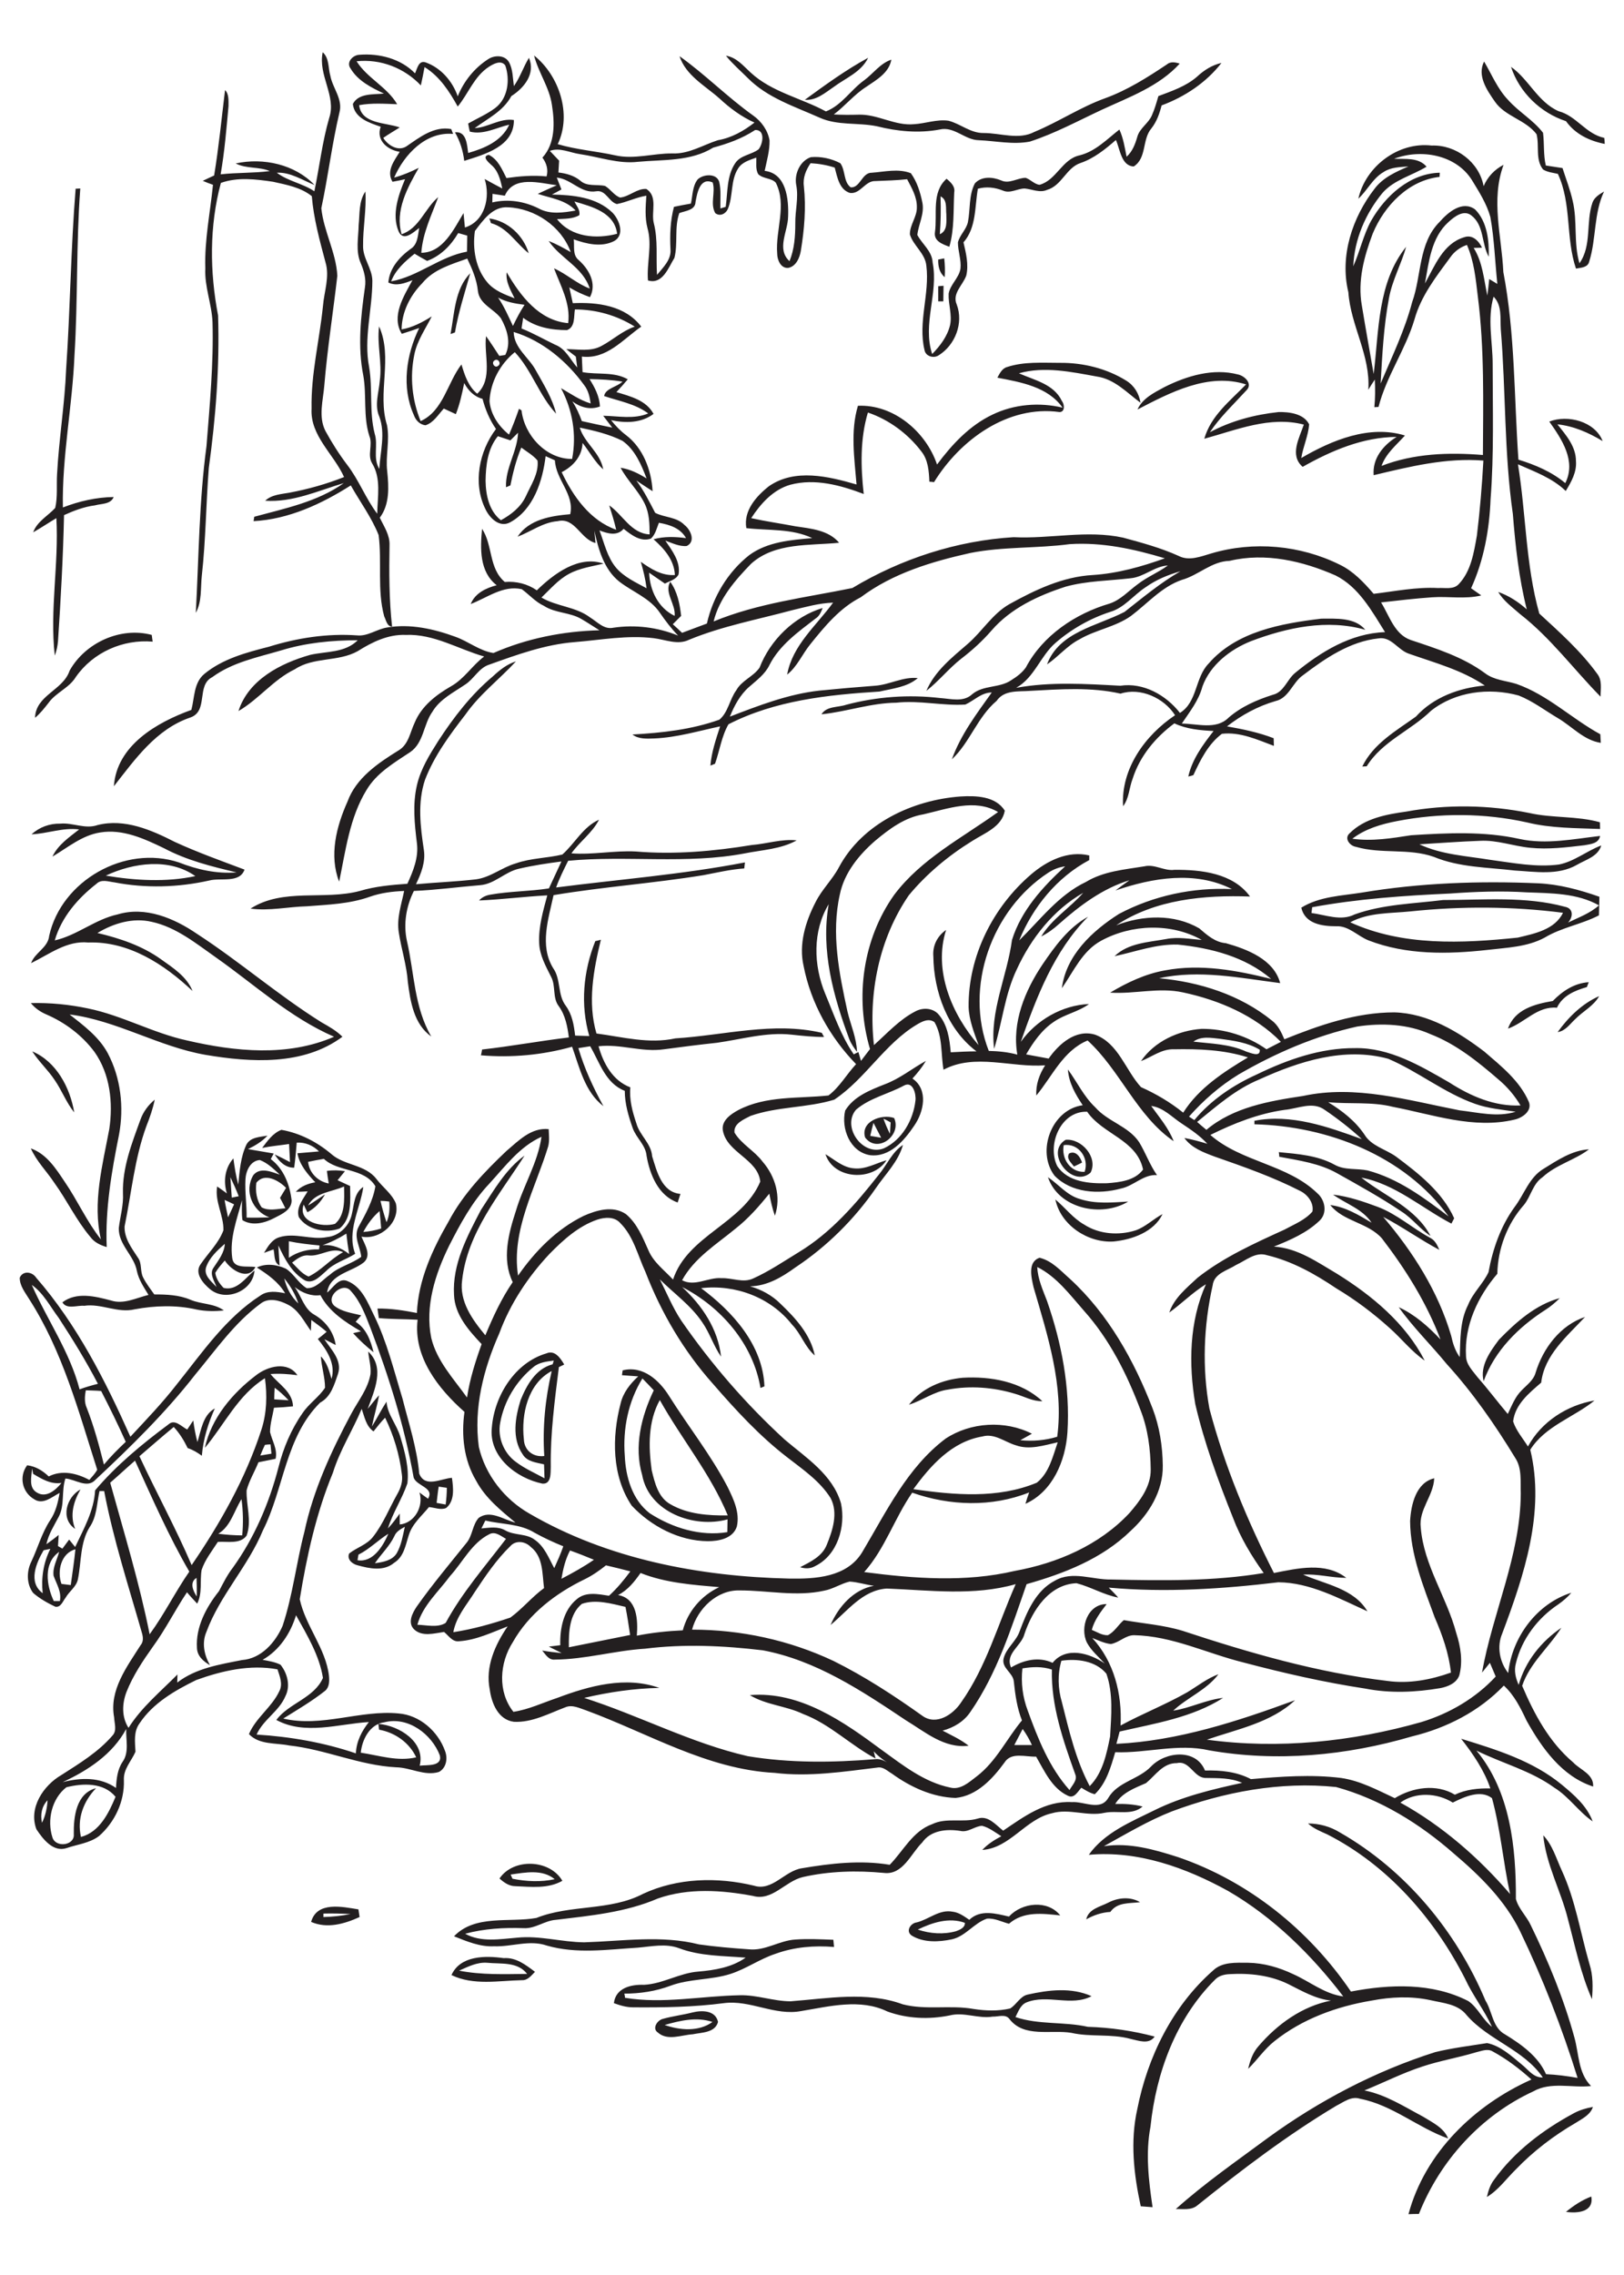
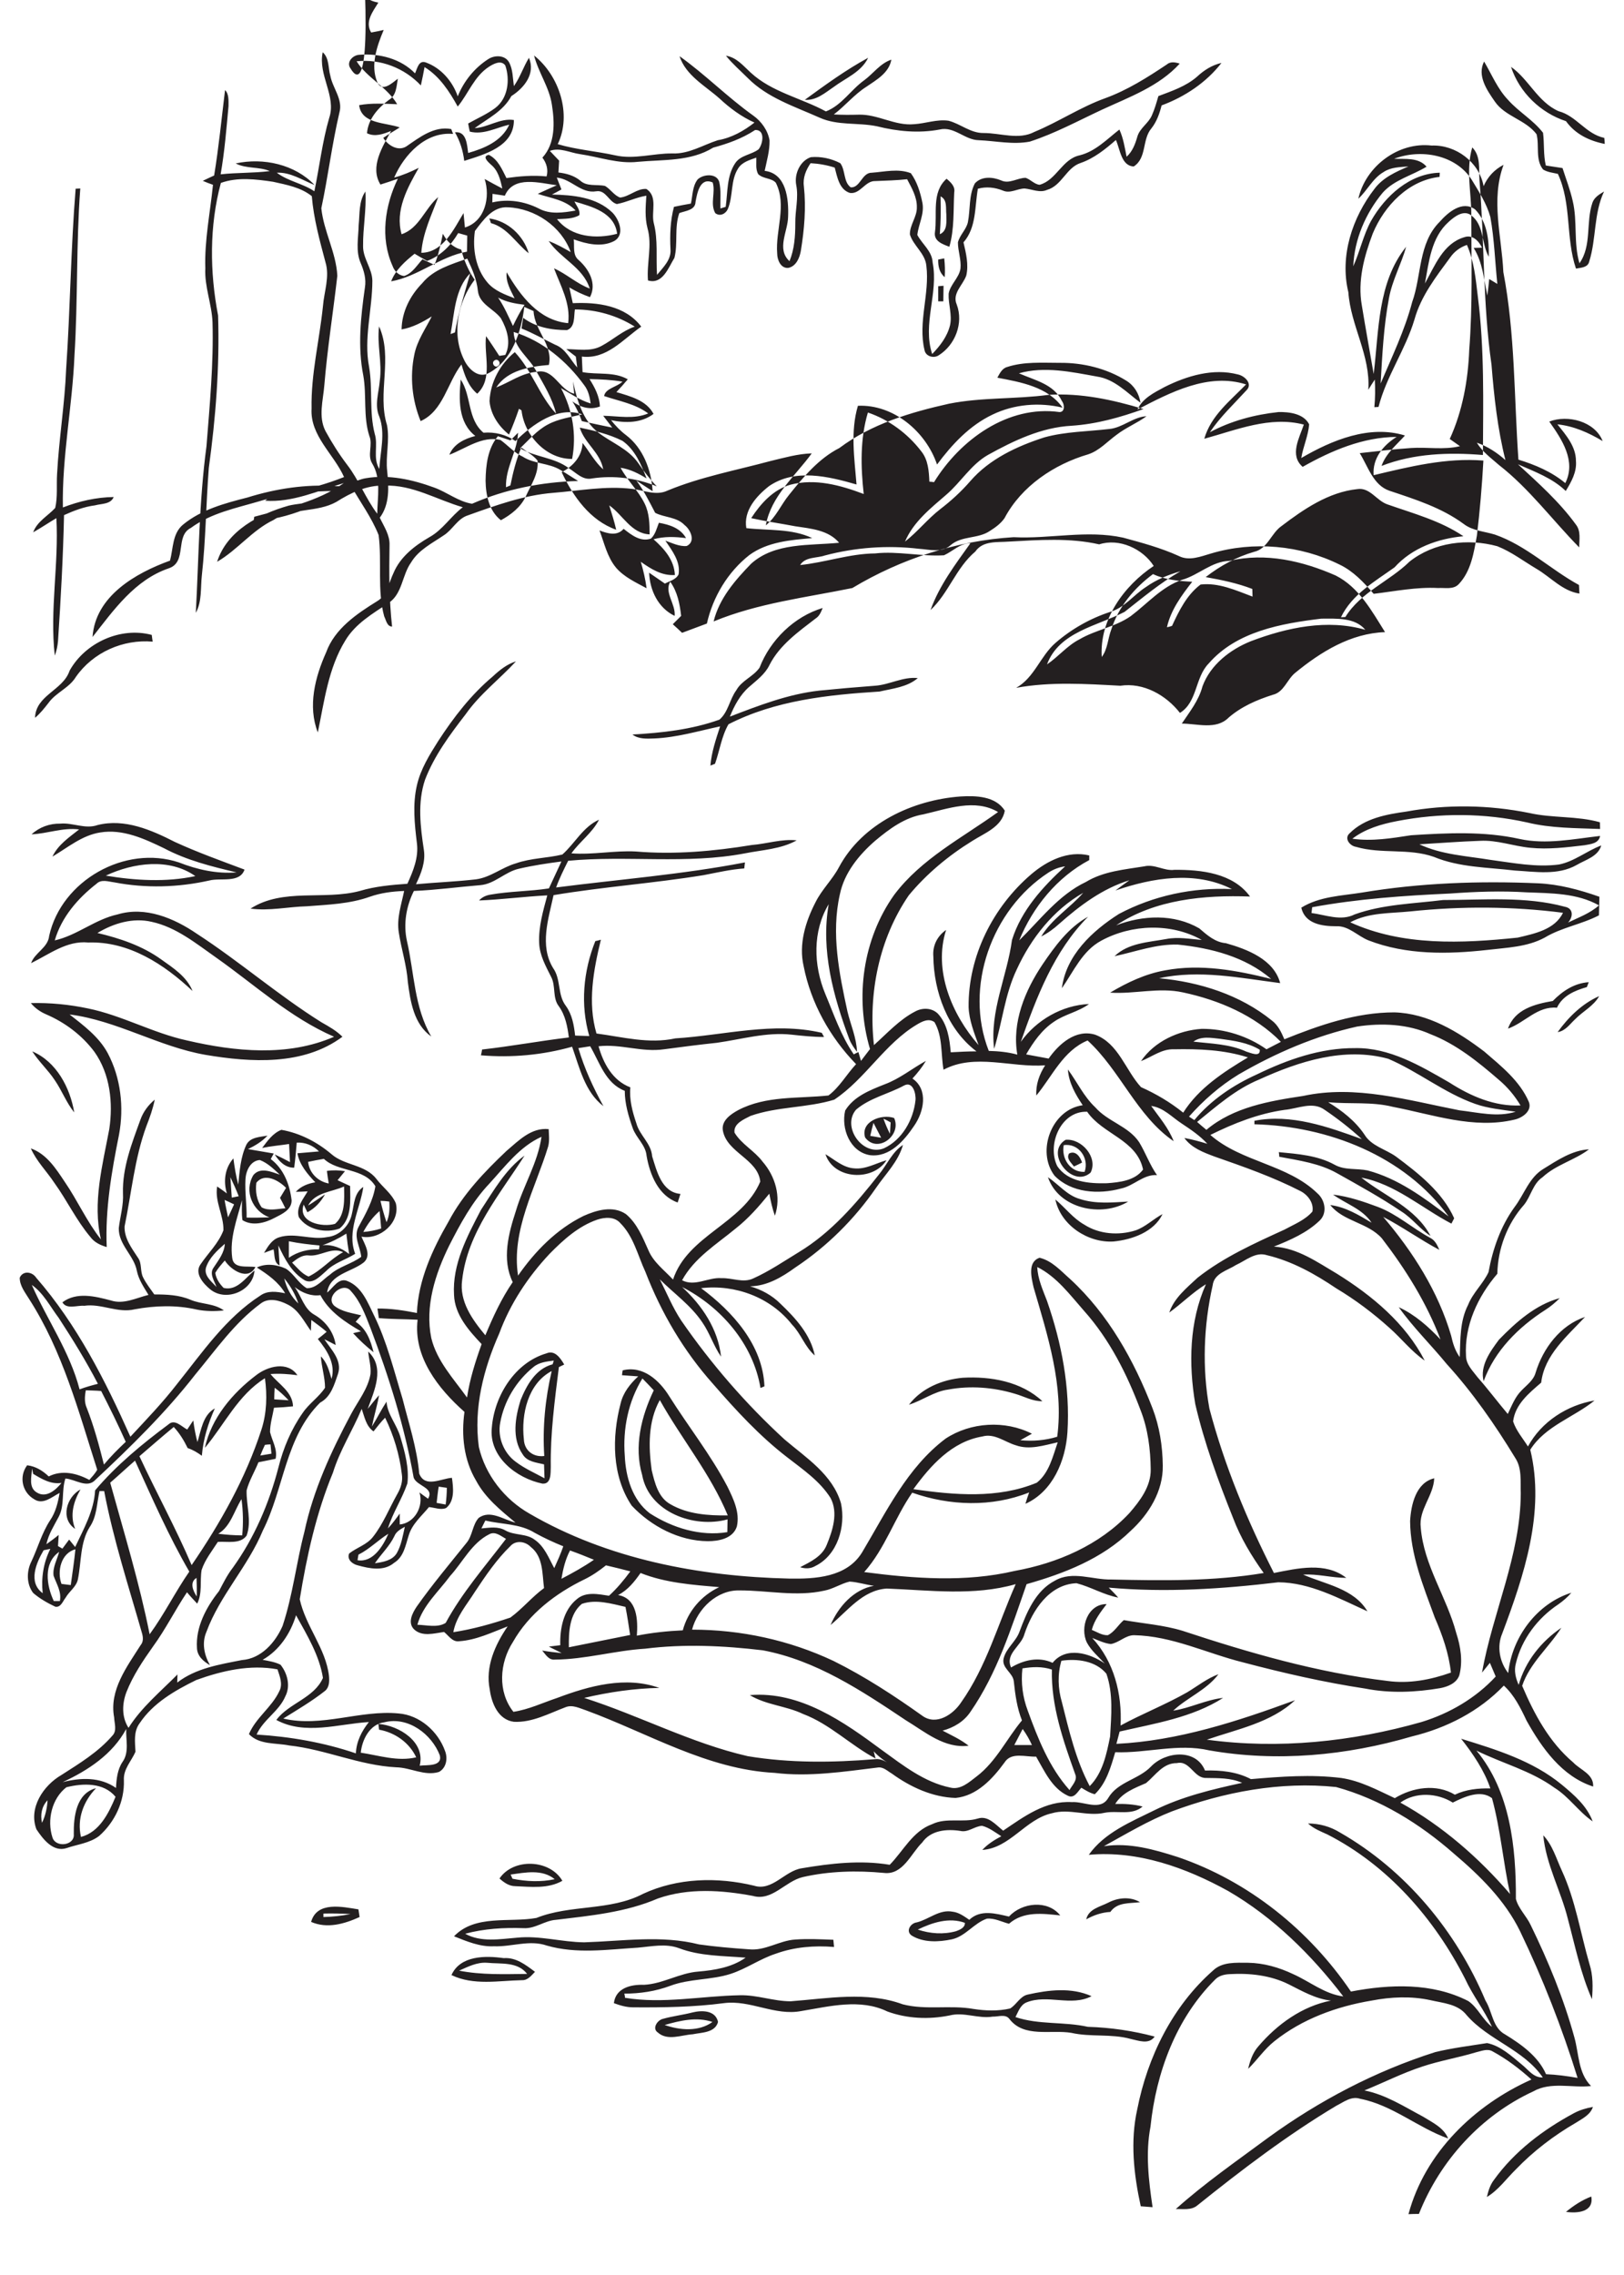
<svg xmlns="http://www.w3.org/2000/svg" version="1.2" baseProfile="tiny" id="Layer_1" x="0px" y="0px" viewBox="0 0 700 980" overflow="scroll" xml:space="preserve">
-   <path fill="#231F20" d="M675,952.8c3.3-2.7,6.9-5.1,10.9-6.6C687.1,953,679.7,953.5,675,952.8 M678.4,910.3c2.6-1.4,5.4-2.2,8.2-2.7  c-1.1,3.4-4.5,5-7.3,6.8c-9.5,5.5-18.3,12.2-25.9,20.1c-4.1,4-7.5,8.9-12.5,11.9c0.6-2.6,1.4-5.2,3-7.3  C652.8,926.7,665.2,917.4,678.4,910.3 M286.5,872.3c6.5,2.3,14.7,3,20.6-1.3C300.3,868.7,293.2,870.4,286.5,872.3 M298.5,866.9  c4-1,9.9-1,11,4.1c-1.3,4.7-7,4.5-10.9,5.3c-4.9,0.3-10.9,3-15.1-0.8c-2.5-1.7-0.2-5.2,2.1-5.8C289.8,868.5,294.2,868,298.5,866.9   M197.9,848.9c9.7,1.9,19.5,1.5,29.3,1.4c-4.1-5.4-11.4-4.2-17.3-4.8C205.6,845.2,201.7,847.2,197.9,848.9 M194.6,850.8  c3.8-8.5,14.7-8.4,22.5-7.3c5.3-0.4,9.5,2.9,13.5,5.9c-1.6,1.6-3.1,3.7-5.6,3.6C214.9,853.2,204.1,855.4,194.6,850.8 M395.6,831.2  c5.3,1.8,11.1,2.2,16.5,0.7c1.6-0.6,3.9-1.5,3.8-3.6C409.1,825.8,401.8,828.2,395.6,831.2 M434.9,825.6c5.6-6.1,16.7-7.3,22.1-0.5  c-7.6-0.8-15.8-1.9-22.1,3.6c-3.1-0.8-6.2-2.5-9.5-2.2c-5.6,1.9-9.2,7.6-15.1,8.9c-5.7,1.2-12.2,1.5-17.3-1.6  c-2.8-1.9-0.5-5.4,2.2-5.7c5.2-1.3,9.7-5.7,15.4-4.6c2.7,0.3,5,2,7.2,3.5C422.6,822.4,429.2,824.3,434.9,825.6 M139.4,824.3  c0,0.4,0,1.1,0,1.5c3.9-0.1,7.9-0.5,11.7-1.3C147.2,824.3,143.3,824.2,139.4,824.3 M134.1,827.9c2.5-9,13.5-6.5,20.4-5.4  c0.2,1.1,0.3,2.2,0.5,3.3C148.4,828.8,141,830.9,134.1,827.9 M477.7,819.6c4.2-2.2,9.5-2.7,13.7-0.2c-4.5,0.6-9.8-0.1-12.8,4.2  c-3.7,0.2-7.2,1.4-10.4,3.2C469.2,822.3,474.2,821.4,477.7,819.6 M220.1,807.5c0.2,0.5,0.6,1.4,0.8,1.8c6,1.2,12.2,1.5,18.2,0.2  C233.7,805.1,226.5,806.6,220.1,807.5 M215.3,809.2c6-8.9,21.7-8.3,27.1,1c-6.2,3.5-13.5,2.6-20.3,2.3  C219.4,812.5,217.2,810.9,215.3,809.2 M665.2,790.6c4,4.2,5.6,10,8,15.2c5.9,12.8,8,26.8,11.9,40.2c1.6,4.9,1.5,10.1,1.1,15.2  c-4.9-11.1-7.3-23-10.4-34.6C672.8,814.5,666.4,803.2,665.2,790.6 M603.6,776.5c18.1,10,33.9,23.8,47.3,39.4  c-3-13.7-4.1-27.8-7.8-41.3c-4.9-3.8-11.9-0.6-16.9,1.9C619.5,772.3,610.2,771.8,603.6,776.5 M505.1,780.3c-10.2,4-19.7,9.7-29.3,15  c10.9-1.7,21.7,1.4,32,4.7c30.4,10.4,56.5,31.4,74.5,57.9c16.8-3.2,35-3.9,50.6,4.1c4.2,2.9,6.1,8,10.2,11.1  c-3.3-7.2-8.3-13.5-11.6-20.7c-13.2-25.9-33.3-48.9-59.4-62.2c-2.9-1.3-5.9-2.5-8.3-4.7c4.8,0,9.6,1.3,13.8,3.9  c28.3,16.2,50.1,42.5,62.7,72.4c3,4.8,3,11.7,8.5,14.6c7,4.3,14.2,9.4,17.6,17.1c4.6,0.2,9.1,0.8,13.6,1.6  c-6.7-21.6-15-42.8-24.8-63.2c-6.5-13.3-17.3-23.9-28.5-33.4c-14.7-12.9-31.8-23.5-50.8-28.7C551.9,767.3,527.6,771.9,505.1,780.3   M629.8,749c15.2,4.7,30.9,9.5,43.4,19.8c5.3,4.4,10.8,9.1,13.3,15.8c-6.1-4.2-10.2-10.6-16.5-14.5c-10.2-7.4-22.5-10.5-33.6-16  c14.6,17.6,17.1,41.8,17,63.9c1.1,4.2,4.6,7.4,6.4,11.3c7.6,15.6,14.2,31.6,18.8,48.3c2,7.1,1.6,15.4,7.2,21  c-8.3,0.9-17.3-2-24.9,2.3c-22.5,10.4-40.2,29.8-49.3,52.8c-1.5,0-3,0-4.5,0.1c7.1-26.5,28.4-47,53-58c-5.1-4.6-10.6-8.8-16.7-12.1  c-2.3-1.4-5-0.1-7.3,0.4c-7.6,2.3-15.5,3.6-23,6.1c-8.6,2.8-16.6,6.9-25,10.3c9.2,1.8,17.2,7,25.3,11.3c4,2.5,8.9,4.7,10.8,9.4  c-13-4.6-24-14.4-37.9-17.1c-3.8-1.3-7.1,1.4-10.3,3c-21.1,12.6-40.8,27.6-60,43c-2.6,2.1-6.1,1.4-9.2,1.5  c12.5-11.2,26.4-20.8,39.9-30.8c21.9-15.9,46.1-28.6,71.9-36.8c7.4-1.8,14.9-2.7,22.4-3.9c5.8,1.2,10.4,5.5,14.9,9.2  c2.8,2.2,5.1,5.8,9.1,5.6c-8.2-12-23.4-16-32.8-26.8c-3.8-4.9-10.2-5.2-15.7-6.5c-8.3-1.8-17-1.4-25.3,0.2  c-15,2.5-29.9,7.9-41.9,17.5c-4.3,3.4-7.4,8.1-11.3,11.9c0.8-3.5,2-7,4.4-9.7c8.1-9.5,18.9-17.3,31.3-19.7c-6.6-0.7-12.4-4.1-18.2-7  c-7.8-3.9-16.8-4.9-25.5-4.4c-2.3,0.1-4.7,0.7-6.3,2.4c-16.8,16.7-25.4,40.1-27.8,63.3c-2.2,11.5-0.8,23.2,0.9,34.7  c-1.7-0.1-3.4-0.3-5.1-0.4c-3-13.7-4.6-28-1.5-41.8c4.4-22.5,15.2-44.4,32.6-59.7c4-3.9,10-3.4,15.1-3.4c6.8,0.1,13.4,2,19.5,4.9  c7.2,3.2,13.6,8.6,21.6,9.6c-13.7-17.9-30.1-34.1-49.6-45.4c-18.3-10.1-38.9-17.5-60.1-15.6c6.8-9.6,18.2-14.2,28.3-19.2  c11.9-5.9,24.9-9,37.8-11.8c-4.9-2.2-10.3-2-15.5-2.1c-5.3,0.2-7-7.7-12.6-6.4c-6-0.1-9.2,5.2-13.3,8.6c-5,2.2-10.3,4.1-13.3,9  c4-0.1,7.9,0.1,11.8,1.1c-4.6,4-10.9,1.6-16.4,2.7c-7.5,1.7-15.2-2-22.7,0.2c-11.4,2.5-18,15-30,15.8c2.3-2.5,5.2-4.3,8.2-5.9  c-2.7-1.7-5.2-3.7-8.3-4.5c-3.3,0.2-6,3-9.4,2.2c-5.9-0.9-12.7-0.3-16.4,5c-4.9,4.8-8.3,14.1-16.5,13.1c-11.7-1.1-23.6-0.8-35,1.8  c-7.6,1.8-13.2,10.5-21.5,8.1c-13.4-2.5-27.7-3.5-40.9,1.1c-13.9,6-29,7.4-43.9,9.2c-4.9,0.3-9,3.9-14,3.6c-8.5-0.3-17,0.2-25.2,2.4  c6.8,3.8,15,2.3,22.4,1.7c9.7-1,19.2,1.9,28.9,2c16.5-0.5,33.3-3.2,49.5,0.9c7.1,1,14.2,1.6,21.4,2.1c7.1,0.8,13.2-3.8,20.1-4.2  c5.5-0.4,10.9-0.1,16.4,0.1c0.1,1,0.2,2.1,0.3,3.1c-8.5-0.7-17.1,0-25.1,2.9c-6.8,2.2-12.7,6.5-19.5,8.7c-8.4,2.7-17.6,2-25.9,5.1  c-6.4,2.4-13.1,3.4-19.9,3.4c0.1,0.4,0.3,1.3,0.3,1.8c16.4,2.7,33-0.8,49.5-1.1c7.4-0.2,14.5,2.6,21.9,2.6c16-1.2,32.8-4.4,48.3,1.3  c10,2.6,20.4,0.2,30.5,2c5.2,0.8,10.6,1,15.8-0.2c2.8-1.7,4.3-5.3,7.6-6c9-2,18.8-3.2,27.5,0.7c-8.8,4.6-19-1-28.1,2.7  c-2.6,1.1-3.5,4-4.7,6.3c10.1,3.4,20.9,1.9,31.2,4.2c9.8,0.3,19.4,1.7,28.8,4.2c-2.5,3.6-7,1.7-10.4,1c-8.3-2.3-17.1-0.7-25.5-2.6  c-8.8-1.5-20.5,2.3-26.8-6.1c-1.7-2.1-4.8-0.8-7.1-0.9c-6.3,1-12.4-2.1-18.6-0.5c-8.9,1.8-18.3,1.4-26.8-1.7  c-11.7-5.7-25-2.2-37.1-0.2c-11.4,2.2-22-4.9-33.4-3.4c-12.9,1.7-26,1.9-39.1,1.8c-2.9,0-5.6-0.8-8.3-1.8c0.8-6.6,7.4-8.1,13-7.9  c8.1-0.4,15.3-5.1,23.4-5.7c7.1-0.6,14.4-1.8,20.4-6c-9.7-0.8-19.6-0.6-28.8-4.1c-5.7-2.1-11.8-0.7-17.7-0.2  c-13.1,0.8-26.4,2.8-39.2-0.9c-7.5-2.6-15.1,0.6-22.8,0.3c-6,0.3-11.7-2.1-17.2-4.3c9.1-9.5,23.9-5.8,35.5-7.9  c14.8-5.9,31.7-2.9,46-10.4c14.9-6.9,32-7.3,47.8-3.5c7.9,2.5,13.2-6.4,20.6-7.5c12.4-2.1,25.3-3.6,37.9-1.5  c5.9-6,9.9-14.5,18.3-17.5c6.2-3,13.2-0.5,19.6-2.4c4.5-1.5,7.8,2.7,11,5.2c8.9-6,18.2-13,29.6-12.3c5.2-0.4,12.3,4,15.7-1.8  c4.1-7,13.1-7.9,18.5-13.6c6.2-6.4,19.3-7.8,23.2,1.8c6.8-0.2,13.7,0.5,19.8,3.7c12.9-1.1,25.9-2.1,38.9-0.5  c8.2,1.2,15.6,5.2,23.1,8.7c7.7-4.7,17.9-6.3,25.9-1.5c4.8-2.3,10.1-2.8,15.3-2.7C639.8,762.7,635,755.6,629.8,749 M32.4,658.6  c-6.5-4.3-3.8-13.7,2.3-17C31.7,646.8,30,652.7,32.4,658.6 M391.8,605.1c5.5-7.2,14.4-10.8,23.1-11.6c12.1-0.7,25.3,1.6,34.4,10.1  c-4.2,0.1-7.9-2.1-11.8-3.2c-9.3-2.8-19.3-3.6-28.9-1.8C402.6,599.4,397.6,603.3,391.8,605.1 M284.4,603.1  c-5.1,9.2-4.9,20.1-3.5,30.2c1.3,5.4,2.8,11.8,8.1,14.7c7.4,4.3,16.3,4.9,24.7,4.8C306.3,634.9,293.8,619.9,284.4,603.1   M269.3,627.1c0.4,9.1,3.2,19,10.8,24.8c9.8,6.3,21.8,10,33.4,8.1c0-1.8,0.1-3.6,0.1-5.5c-14.4,4-33.9-3.1-36.8-19.1  c-3.6-12.3-0.4-25.2,5-36.5c-1.6-1.7-3.3-3.5-4.9-5.1C270.8,603.7,268.4,615.5,269.3,627.1 M268.4,590.3c8.8-2.2,15.9,4.4,20.1,11.2  c8.2,13,17.8,25.1,25,38.8c2.6,5.3,5.5,11.2,4.1,17.3c-1.7,5.2-7.8,6.3-12.5,6.3c-12.4-0.1-24.4-6.4-32.8-15.3  c-8.6-12.8-8.6-29.5-4.8-44c1.1-4.7,4.1-8.5,7.6-11.7c-2.3-0.2-4.7-0.3-7-0.5C268.1,592,268.3,590.9,268.4,590.3 M225.8,620  c0.2,4.9,4.1,7.8,8.8,7.2c-0.8-12.3,0.4-24.6,3.2-36.6C227.5,596,224.6,609.3,225.8,620 M229.9,588.9c-7.4,6-12.6,14.6-14.3,24  c-1.2,6.3,1.6,13.1,6.7,16.8c3.8,2.9,8.2,4.8,12.4,7.1c-0.1-2-0.1-4-0.2-6c-3.3-0.8-7.3-1.1-9.2-4.3c-4.8-6.9-3.2-16-0.9-23.4  c2.6-6.4,6.5-13.5,13.8-15.4c0.1-0.4,0.4-1.2,0.5-1.6C235.7,586.5,232.4,586.8,229.9,588.9 M235.5,583c3.7-1.6,6.1,2.1,7.7,4.8  c-0.8,0.4-1.5,0.7-2.3,1.1c-1.8,14.3-3.7,28.6-3.5,43c-0.1,2.6,0.3,7.5-3.6,7.2c-11.2-2.3-23.2-11.6-21.8-24.2  C213.1,601.3,221.9,587,235.5,583 M646.1,577.1c7.4-7.6,15.8-15.1,26.2-17.9c-1.9,1.9-3.9,3.6-6.1,5c-11.6,7.4-22,17.7-26.7,30.8  C637.8,588.4,642.3,582.2,646.1,577.1 M454.9,516.7c4.2,3.5,7.6,8.1,12.4,10.8c6.5,4.2,14.9,4.8,22.2,2.5c4.3-1.5,7.6-4.9,11.6-7  c-3.7,7.7-13.1,11-21.1,11.8C469,535.5,457.2,527.8,454.9,516.7 M133,540.8c-2.8-0.3-5,1.5-7.1,3.1c2.2,2.2,4.2,4.8,7.1,6  c5.5-2.6,9.5-7.6,14.9-10.5C142.8,537,138.1,541.4,133,540.8 M124.5,534.7c0,2.4,0,4.8,0,7.1c3.8-2.6,8.4-3.8,13-3.6  c0.1-0.4,0.2-1.3,0.2-1.7C133.3,536.1,128.9,535.6,124.5,534.7 M139,536.4c4.3-0.4,8.2,1.2,11.5,3.8c-0.5-2.9-0.9-5.8-1.2-8.8  C146,533.5,142.5,535.2,139,536.4 M151.7,522.8c1-4.1,0.9-8.9,4.9-11.5c-1.4,9.6-7.2,19.1-3.5,28.8c-4.1,2.6-9.1,3.9-12.5,7.4  c-2.5,2.1-5.5,5.7-9.1,4.1c-5.7-3.3-8.8-9.3-11.5-15.1c0.1,2.9,0.4,5.7,0.5,8.6c-2.6-1.2-2-4.6-2.6-6.9c-1.4,0.5-2.7,1-4.1,1.5  c1.6-2.6,3.3-5.7,6.5-6.7c6.8-2.2,13.8,1.3,20.7-0.1C146.3,532.4,150.7,528,151.7,522.8 M451.7,507.1c4.6,3.1,8.3,7.9,13.8,9.4  c6.7,2.2,13.8,1.5,20.8,1.1C474.8,524.6,456.3,520.7,451.7,507.1 M460.8,496.9c2.9-1.5,4.9,1.6,5.6,3.9c-1.2,0.6-2.4,1.2-3.5,1.7  C461.7,500.8,459.5,499.1,460.8,496.9 M355.8,497.2c3.9,2.3,7.6,5.8,12.4,6.1c4.9,0.5,9.3-2.2,13.9-3.5  C376.3,509,359.4,508.2,355.8,497.2 M458.5,493.3c-1.1,5.7,2.8,11.8,9,11.5C469.6,498.9,464.9,492.3,458.5,493.3 M459.3,491  c6.8-0.7,14.1,7.5,10.8,14.1C462.3,512.2,450,496.6,459.3,491 M88.8,546c-1,3.6,2.4,6,4.5,8.4c-0.9-2.7-3.2-5.7-1.2-8.4  c2.1-3.2,4.6-6.3,4.8-10.2C93.6,538.7,90.2,541.8,88.8,546 M96.8,516.9c0.4,2.5,1,5,1.5,7.5c0.9-1.8,1.7-3.7,2.6-5.6  C99.5,518.1,98.1,517.5,96.8,516.9 M110.5,509.5c-0.5,3.6,0.1,7.6,2.3,10.6c3.1,1.7,6.9,0.6,10.2,0.4c-0.7-1.5-1.5-3-2.3-4.5  c0.9-1.4,1.7-2.9,2.6-4.3C120.2,508.5,114,505,110.5,509.5 M99.3,507.1c0.2,2.9,0.4,5.9,0.6,8.8c1-0.2,2-0.4,3-0.6  C101.8,512.5,100.6,509.8,99.3,507.1 M105.8,508c-0.3,5.5,0.6,11,0.5,16.5c3.3,0.1,6.6,0,9.8-0.1c-7.3-2.7-11-11.3-6.9-18.2  c3-3.6,7.8-1.4,11.4-0.2c-2.6-2.4-5.2-5-8.6-6.3C107.9,500,106,504.4,105.8,508 M106.2,493.1c1.7-3.3,5.9-3.3,9.1-3.9  c-2.3,2.5-5.3,4.3-8.4,5.8c3.7,0.6,7.4,1.3,11.1,1.9c-0.4,0.8-0.9,1.6-1.3,2.4c5.6,4.2,8.2,11,9,17.8c0,4.1-4.2,5.9-7.3,7.5  c-4.1,2.2-9.6,3.7-13.9,1c-0.4-2.9-0.2-5.8-0.2-8.6c-2.1,8.1-5.4,16.4-4.2,24.9c0.6,4.9,6.6,3.3,10,3.9c-3.1,6.1-10.5,1.4-13.2-2.8  c-1.5,1.7-3,3.4-4.1,5.3c0.3,2.5,1.9,4.8,3.6,6.5c5.8,1.4,9.4-4.4,13.3-7.5c-0.6,8.8-12.3,13.7-19.1,8.1c-2.9-2.4-6.9-6.8-4.2-10.7  c3.3-4.9,7.8-9.1,9.9-14.7c0.2-6.4-3.8-12.3-2.7-18.9c1.4,1,2.8,1.9,4.2,3c-1.6-5.2-0.9-10.9,2.8-15.1c0.5,3.8,1.1,7.6,2.1,11.3  C103.3,504.3,103.7,498.4,106.2,493.1 M18.1,785.2c1.5-3,2.2-6.4,2.4-9.7C18,778.1,17.3,781.7,18.1,785.2 M28.6,769.9  c-6.3,4.9-8.4,14.2-6,21.6c1.4,4.6,9.7,3.5,9.2-1.4c-0.1-7.4,1-17.6,9.6-19.8c-5.4,5.6-8.3,13.2-6.5,21c8-2.1,12-10.3,14.9-17.3  C44.7,767.8,35.8,768.1,28.6,769.9 M27,767.7c7.7-2,16.2-2.3,23,2.5c0.2-3.9,0.6-7.9,2.8-11.2c3-4.2,1.4-9.5,1.6-14.2  C48.5,755.7,38,762.6,27,767.7 M165.7,741.9c-6.3,0.8-9.6,7.4-10.2,13.1c7.9,1.2,15.9,3.9,23.9,2c-3-6.4-9.2-10.7-16-11.9  c-0.1-0.6-0.2-1.8-0.3-2.5c8.9,0.7,20.4,7.8,17.8,18c3.1-0.4,9.8,0.5,8.7-4.4C186.1,747,175.9,739.3,165.7,741.9 M127.6,695.8  c-2.4,7.9-7.2,15.1-14.4,19.2c2.6,0.5,5.3,0.9,7.7,2.1c3,3.7,4.4,9.2,2.1,13.6c-2.7,6.5-9.5,10-12.4,16.5c14.5,0.9,29,3.4,42.8,8.1  c0.2-5.1,2.5-9.6,5.6-13.5c-13.2,0.8-27.5,5.8-39.9-0.9c5.5-7.3,16.3-9.4,20.1-18.1C137.7,713.2,132.4,704.4,127.6,695.8   M84.8,687.7c0.1-2.7,0-5.4-0.1-8C81.6,681.6,83.2,685.3,84.8,687.7 M23.2,689.7c0.7,0,2,0,2.6,0c0.8-4-1.4-7.3-2.7-10.9  c-0.5-3.6,1.5-6.9,2.4-10.3C18.6,673.3,20,683,23.2,689.7 M26.5,682.3c1.3,0.2,2.6,0.3,4,0.5c0.7-5.1,1.5-10.3,2-15.4  C26.3,669,24.5,676.9,26.5,682.3 M18.8,667.8c-3.2,5.5-6.8,13.8-0.4,18.5c-0.7-6.6,0.3-13.1,3.3-19.1  C20.7,667.4,19.8,667.6,18.8,667.8 M154.5,669.7c-0.1,0.6-0.3,1.8-0.4,2.4c6.7,1.1,11-6.1,13.3-11.4  C163,663.4,159.3,667.3,154.5,669.7 M170,661.7c-2.1,4.4-5.7,7.7-8.4,11.7c3.4-0.5,7.4-1.1,9.4-4.3c2-3.5,2.6-7.5,3.5-11.4  C172.7,658.7,170.8,659.7,170,661.7 M94.1,660.7c3.4,0.4,6.9,0.7,10.3,0.7c0.5-5.2,0.4-10.4-0.3-15.6  C100.9,650.8,99.5,657.4,94.1,660.7 M189.1,640.4c-0.4,2.3-0.6,4.6-0.9,7c1.3,0.2,2.6,0.5,3.9,0.7c0.3-2.4,0.5-4.8,0.5-7.2  C191.4,640.7,190.2,640.6,189.1,640.4 M16,643c4,2.4,8.1-1.2,10.5-4.2c-4.6,0.7-8.5-1.7-12.2-3.9c-0.1-0.6-0.4-1.7-0.5-2.3  C13.6,636.2,12.2,640.9,16,643 M47.5,638.7c6,21.7,12.6,43.2,17,65.3c6.3-8.6,11-18.2,17.1-27c-8.9-15.3-16-31.6-23.4-47.8  C54.6,632.3,51.1,635.6,47.5,638.7 M114.2,622.4c-0.7,1.5-1.4,3-2,4.6c1.6-0.3,3.2-0.5,4.8-0.8c-0.1-1.3-0.3-2.7-0.4-4  C116,622.2,114.8,622.3,114.2,622.4 M37,598.9c-0.5,2.5-0.7,5.2,0.4,7.6c3.1,7.9,5.3,16.1,7.4,24.4c2.9-3.5,6.1-6.7,9.4-9.8  c-3.3-7.4-6.9-14.7-10.6-21.9C41.4,599,39.2,599,37,598.9 M118.4,597.8c-0.1,1.7-0.2,3.3-0.2,5c2.1,0.1,4.1,0.3,6.2,0.4  C122.5,601.2,120.6,599.4,118.4,597.8 M127,554.4c3,4,4,9.5,8.6,12c4.8,2.8,8.3,7.5,9.1,13c-1.6-0.8-3.2-1.7-4.9-2.5  c2.9,4.4,7.8,9.1,5.9,14.9c-1.6,4.6-3,9.9-7.7,12.4c-15,14.8-15.6,37.1-24.7,55.1c-6.4,15.5-18.5,27.9-24.3,43.6  c-2.1,4.8-1,10,1.5,14.4c-2.8-1.6-5.5-3.9-5.6-7.4c-0.6-9,4-17.6,9.5-24.5c1.8-3.4,3.5-6.9,5.9-10c9.3-12.9,15.7-27.8,19.7-43.2  c2.1-8.4,5.5-16.5,10.5-23.6c2.7-4,7-6.8,9.6-10.8c0-4.5-1.5-8.9-1.8-13.5c2.7,2.6,3.6,6.3,4.6,9.7c1.9-6.5-2-12.4-5.9-17.2  c1.3-1,2.6-2.1,3.8-3.1c-2.1-1.8-4.3-3.4-6.6-5.1c-0.1,1.6-0.1,3.1-0.2,4.7c-3-4.1-5.3-9.1-10.1-11.4c-3.5-1.8-8.1-3-11.5-0.4  c-11.3,8.3-19.4,20-28.3,30.7c-12.8,16.4-27.7,31-42.9,45.2c-3.6,4-8.7-0.2-13-0.5c-1.8,5.4-0.2,11.4-2.9,16.5  c-2,3.8-4.4,7.5-5.3,11.8c1.8-1.3,3.6-2.6,5.3-4c-0.1,1.6-0.2,3.2-0.3,4.8c0.5,0.3,1.4,0.8,1.9,1.1c1-1.3,1.9-2.6,2.9-3.9  c0.9,1.1,1.7,2.1,2.6,3.2c3.7-7.9,8.1-15.5,8.6-24.4c9.1-10.8,20.3-20,31.6-28.4c2.7-2.5,5.6,0.9,8.1,2.2c0.9-1.3,1.7-2.6,2.6-3.9  c0.4,3.1,1,6.3,1.8,9.3c1.6-5.1,2.3-11.6,7.5-14.5c-2.9,6.5-5,13.2-5.6,20.4c-1.9-1.4-3.9-2.6-6.1-3.3c-1.6-3.3-3.5-6.4-6-9.1  c-5,4.1-9.9,8.4-14.8,12.6c7.3,15.7,15.7,31,22.5,46.9c12.4-18.1,23.3-37.4,30.1-58.4c2.3-7.1,2.5-14.8,1.5-22.1  c-11.6,7.2-17.4,19.9-25.9,30c2.8-12.8,11.8-23.5,22.1-31.3c5-3.9,13.6-6.2,17.8,0c-3.8-0.5-7.7-0.8-11.6-0.5  c3.5,4.4,9.5,7.6,9.7,13.9c-2.7,0.3-5.4,0.5-8.2,0.6c-0.6,3.5-1.7,6.9-1.7,10.5c0.9,3.8,3.3,7.4,2.4,11.5c-2.5,0.5-4.9,1-7.4,1.5  c-1.6,4-4,7.9-5.1,12.1c-0.2,6.4,2.3,13.2,0,19.5c-2.8,3.8-8.3,2.4-12.4,2.7c-2.5,3.9-5.5,7.6-7,12.1c-0.8,4.8,0.4,10-1.9,14.5  c-1.5-1.6-3-3.2-4.4-4.9c-5.1,7.6-9.2,15.9-14.6,23.3c-4.4,6.2-8.7,12.6-11.5,19.7c-1.9,5-2.1,10.8,0.9,15.4  c5.6-8.9,13.8-15.6,21.1-23c0,1.2-0.1,2.3-0.1,3.5c8-6.2,18.3-7.8,27.9-9.7c8.3-0.6,14.4-7.6,17.5-14.7c4.4-13.2,5.9-27.1,9.4-40.5  c3.8-18,11.6-34.8,20.2-50.9c3-5.6,7.2-10.7,8.3-17.1c0.3-3.3-0.7-6.5-1-9.7c7.4,6.9,2.6,16.9-0.2,24.7c1.6-2,3.2-4,4.9-5.9  c-0.8,4.5-2.2,9-3.1,13.5c2.2-3.5,4-7.2,6.3-10.7c0.4,5.6,4.5,9.9,6,15.3c1.9,6.4,3.8,13.2,3,19.9c-2.3,6.7-6.3,12.6-8.4,19.4  c1.9-2,3.5-4.2,5.1-6.4c0,1.6,0,3.1,0,4.7c6.4-0.6,10.4-7.8,8.5-13.8c1.2,0.9,2.4,1.8,3.7,2.7c2.9-4.8-4.9-5.4-6.2-9.1  c-3.9-22-10.7-43.5-18.6-64.4c-2.2-5.6-4.3-11.4-8.4-15.9c-3.3-4.4-11.4,2.4-7.2,6.3c3.3,2.6,7.6,3.1,11.6,4.1  c-0.8,0.9-1.6,1.9-2.4,2.8c4.6,2.9,6.5,8.1,7.7,13.1c-3.1-2.5-6.1-5.2-8.8-8.2c0.8-0.2,2.5-0.6,3.4-0.8c-6.7-3.9-13.8-8.5-17.5-15.6  C134.3,558.5,130.3,557,127,554.4 M13.7,553.5c6.6,15,16.4,28.8,20.6,45c2.6-1,5.2-1.7,7.9-2.4c-5.1-9.8-10.9-19.2-16.9-28.4  C21.6,562.8,18.8,557.1,13.7,553.5 M122.5,550.7c1,4.1,3,7.9,6.1,10.8C127.3,557.6,125.2,553.9,122.5,550.7 M156.6,530.7  c2.6-0.2,5.2-0.7,7.7-1.5c-0.2-2.5-0.4-5-0.7-7.5C160.7,524.2,158.4,527.3,156.6,530.7 M164,517.3c0.7,3.1,1.6,6.2,2.6,9.2  c1.3-2.8,1.4-5.9,1.2-8.9C166.5,517.4,165.2,517.3,164,517.3 M132.8,519.3c2.5-1.5,4.8-3.2,7.3-4.8c-1.8,3.2-4.3,6-7.6,7.7  c-0.4-0.8-1.2-2.4-1.6-3.3c-2.7,7.7,8,9.9,13.5,8.3c4.5-3.8,4-10.7,3.9-16.1C143,513.5,135.8,513.6,132.8,519.3 M121.3,486.7  c8,1.4,15.5,5.3,21.6,10.5c5.6,4.9,14.5,4.4,19.3,10.6c2.7,3.6,6.6,6.3,8.4,10.5c2.1,8.2-6.8,16-14.8,14.4c1.4,3.4,4.5,8,1,11.1  c-5.3,4.2-14.7,5-15.8,13c2.6-2,5-6.7,8.9-4.9c6.1,2.5,8.6,9.2,11.3,14.7c5.6,11.4,8.6,23.8,12.3,35.9c2.7,10.7,6.2,21.2,7.2,32.3  c2.5,6.3,9.4,2.1,14.1,1.8c0.6,4.3,1.3,9.9-2.5,13c-2.3,1-5-0.2-7.4-0.4c-3.1,3.8-7.2,7.2-8.7,12.1c-1.4,4.3-2.1,9.3-6.3,11.9  c-4.5,3.8-10.6,2.5-15.7,1.1c-2.2-0.5-4.8-2.5-3.7-5.1c3.3-2.6,7.7-3.8,10.3-7.2c4.4-5.6,7-12.3,10.5-18.5c1.5-2.6,2.4-5.5,1.9-8.5  c-1-8.4-3.5-16.7-7.2-24.3c-1.8,1.8-3.4,3.9-5,5.9c-3.2-2.2-3.9-6.3-5.1-9.7c-3.9,9.3-9.4,17.8-12.4,27.5  c-7.2,17.4-11.3,36-14.3,54.5c2.5,11.6,11.2,21.1,12.6,33c0.2,2.2,0.2,4.8-1.6,6.4c-5.7,4.5-12,8.2-18.1,12  c16.6,3.9,33.1-3.8,49.7-2.2c9.1,0.7,17,7.7,20,16.1c1.3,3.2,0.6,7.4-2.6,9.1c-6.2,1.9-12.2-1.9-18.4-2c-15.8-0.8-30.5-7.7-46.1-9.4  c-5.9-1.2-12.9-0.2-17.4-4.9c3-7.1,9.9-11.6,13.1-18.5c1.6-3,0.2-6.4-0.8-9.4c-11.8-2.2-23.9,0.6-35,4.6  c-9.2,4.5-18.6,9.9-24.4,18.6c-2.7,3.6-2,8.2-1.8,12.3c-1.8,4.1-5.3,7.5-5,12.3c0.3,9.1-3.9,18-10.7,24c-4.1,3.1-9.4,3.6-14,5.2  c-5.8,1.9-10.2-3.9-13-8.1c-3.5-9.2,3-18.9,10.8-23.4c7.8-5,15.9-9.9,22-17c2-2.1,0.8-5.2,0.7-7.8c-2.2-11.7,5.5-21.8,11.4-31.1  c1.3-1.5,1.1-3.5,0.6-5.2c-5.8-20.3-12.4-40.5-16.3-61.2c-0.5,0-1.5,0-2,0c-1.2,5.3-1.1,11-4.3,15.6c-4.1,6.7-3.5,14.8-5,22.3  c-0.6,3.3-3.7,5.2-5.3,8c-1.2,1.5-2.1,4.4-4.5,3.9c-3.4-1.6-6.7-3.5-9.5-5.9c-2.9-3.8-2.9-9.3-0.8-13.5c2.8-5.9,4.5-12.3,8.1-17.8  c2.4-3.5,3.4-7.7,4.1-11.8c-3.3,1.7-7.2,5.3-11,2.7c-5.2-3-6.6-9.8-3-14.6c3.6,0.4,6.7,2.3,9.3,4.8c5.7-2.9,12.1-1.4,17.5,1.5  c1.2-1.4,2.5-2.7,3.4-4.4C33.9,608.1,27,582,12.5,559.5c-1.7-2.8-4-5.6-4-9.1c1.4-3.2,5.4-2.6,7.1,0c17.6,20.2,29.8,44.3,40.6,68.5  c6.9-7.4,13.9-14.7,20.1-22.7c10.9-13.6,21-28.5,35.9-38.1c3.2-2.3,7.1-1.7,10.7-1c-2.9-4.9-7.5-8.1-12.2-11.1  c3.9-1.9,8.6-1.3,12.5,0.5c3.5,2.2,5.4,6.3,9,8.4c4.1,0.2,6.9-3.7,10-5.8c3.9-3.5,9.3-4.6,13.5-7.7c-0.4-4.3-3.5-8.7-1.1-13  c3-5.5,6.2-11.2,7.2-17.4c-4.8-8-16.1-6-22.2-11.8c-2.3,0.4-4.6,0.8-6.8,1.3c0.5,4.8,4.3,8.5,8.9,9.3c-0.3-1.8-0.6-3.6-0.8-5.4  c2.6-0.4,5.2-0.3,7.8,0.1c-1.1,1.3-2.1,2.6-3.2,3.9c1.8,0.8,3.6,1.7,5.4,2.5c0.1,6.2,0.8,13.9-4.5,18.3c-5.9,2.2-14,0.6-17.6-4.9  c-1.3-4.1,1.9-7.8,3.8-11.1c-1.7,0.1-3.4,0.2-5.1,0.2c2.2-2.4,5.3-3.6,8.4-4.1c-3.4-3.6-6.8-7.5-7.7-12.5c3.1-0.3,6.2-0.5,9.3-0.8  c-2.6-2.6-6-4-9.6-3.8c-0.3,3.6-0.6,7.2-1.1,10.8c-3.8,0.1-6.5-2.7-8.4-5.7c2.2,1,4.4,2.1,6.6,3.3c-0.1-2.6-0.3-5.2-0.4-7.8  c-3.9,0.6-7.8,0.9-11.6,1.7C115.2,491.6,117.6,488.1,121.3,486.7 M375.1,489.3c1.6,0.3,3.1,0.5,4.7,0.8c-1.1-2.1-2.2-4.3-3.3-6.4  C376,485.6,375.5,487.4,375.1,489.3 M380.8,481.9c0.8,2.2,1.7,4.4,2.8,6.5c0.1-1.7,0.2-3.3,0.3-4.9  C382.9,482.9,381.9,482.4,380.8,481.9 M372.9,490c-2.1-6.8,7-10.3,12.5-8.4C388.8,489.1,378.2,497.1,372.9,490 M60.5,482.4  c1.2-3.4,3.4-6.4,6.2-8.7c-0.8,3.9-2.1,7.6-3.6,11.4c-5.1,13.9-6.4,28.7-9.4,43.2c-0.2,5.1,3.1,9.4,5.7,13.4  c1.9,2.5,0.9,5.9,2.3,8.6c1.3,2.6,3.1,4.9,4.8,7.3c5.3,0,10.7,0.2,15.6,2.3c4.7,2,10.2,1.5,14.4,4.6c-3.9,0.4-7.9,0.4-11.8-0.4  c-8.7-2-17.9-1.7-26.6-0.1c-7.4,1.8-14.4-2.6-21.8-1.5c-3-0.3-7.6,1.7-9.4-1.5c6.1-4.6,14.1-2.6,20.9-0.8c5.5,1.8,10.9-1.1,16.2-2.4  c-2-3.3-4.2-6.5-5-10.3c-1.2-6.7-8-11.3-7.8-18.5c0.6-5,2.1-9.9,1.8-15C52.7,503,56.8,492.6,60.5,482.4 M455.7,502.3  c4.6,6.9,13.8,7.6,21.4,7.4c5.5-0.4,12.1-1.1,15.6-5.9c-2.7-12.9-17.4-15.1-24.1-24.9C457.2,478.5,451.2,493.1,455.7,502.3   M460.3,460.7c4,5.4,6.8,11.6,11.8,16.3c5.4,6.2,14.3,8.1,18.9,15c2.8,4.6,4.6,9.8,7.7,14.2c-5.9-0.4-10,4.7-15.6,5.8  c-9.5,2.6-21.4,1.9-28.6-5.6c-7.9-10.5-1.2-28.5,12.2-30.3C463.6,471.5,460.7,466.5,460.3,460.7 M389.7,467.6  c-6.8,3.7-14.7,5.3-20.7,10.4c-6.3,7.3,2.7,20.2,11.9,16.7c7.9-3.6,12.8-12.3,13.7-20.7C394.9,471.2,393.5,465.6,389.7,467.6   M381.3,467.1c6.5-2.4,11.8-6.8,17.8-10.1c-1.6,2.7-3.6,5.2-5.8,7.6c7,4.8,4.9,14.4,0.7,20.4c-4.3,6.4-10.6,13.7-19.1,12.6  c-8.6-1.5-12.4-11.5-10.6-19.2C368,472.3,375,469.6,381.3,467.1 M13.9,452.9c10.4,4.4,16.3,15.6,18.1,26.3  c-3.4-4.2-5.3-9.4-8.4-13.9C20.7,460.9,16.8,457.4,13.9,452.9 M671.4,444.6c4.6-6.4,10.6-12.3,17.9-15.5c-2.4,4.3-7,6.5-10.3,9.9  C676.7,441.1,674.8,444.1,671.4,444.6 M669.3,431.2c4.2-4.3,9.3-7.7,15.5-8.1c-0.2,0.5-0.6,1.6-0.8,2.1c-5.2,1.5-10.5,3.7-12.9,8.9  c-8.4-0.8-13.8,6.4-21.1,9C652.9,434.7,661.7,432.5,669.3,431.2 M608,392.6c-8.8,0.9-18,0.4-26,4.7c22.5,10.3,48.2,9.1,72.2,6.6  c7.1-1.7,16-3.4,19.5-10.7C652,390.4,629.9,390.3,608,392.6 M625.1,384.9c-19.9,0.9-39.9,2.3-59.5,5.9c-0.1,0.8-0.2,1.7-0.3,2.5  c6.1,0.8,12.7,3.6,18.6,0.6c12.2-4.4,25.4-4.6,38.1-6.2c17.5,0,35.5-1.7,52.5,2.9c3.8,0.7,3.6,4.4,1.4,6.8c4.5-2.2,9.4-3.9,13.3-7.4  c-9.4-5.3-20.6-5.2-31.1-5.6C647.1,383.7,636,384.1,625.1,384.9 M587,384.5c25.1-4.2,50.6-5.1,76-4c9,0.4,17.9,2.8,26.4,5.8  c-0.1,2.7-0.1,5.3-0.2,8c-7.5,3.9-16.1,5.2-23.4,9.6c-7.6,4.1-16.4,4.3-24.7,5.3c-17.1,1.9-34.9,2.2-51.2-4.1  c-4.8-1.9-8.6-6.4-14-6.1c-6,0-13.4-1-15-8C568.8,386.1,578.3,385.9,587,384.5 M45.6,377.2c12.7,2.1,26,2.9,38.6,0.2  C73,369.5,57.5,371.6,45.6,377.2 M42.1,355.4c11.6-2.9,23.1,2.1,33.3,7.3c9.8,4.5,19.9,8.1,30,11.9c-2.1,6-10.3,3.4-15.2,4.7  c-13.4,3-27.4,3.4-40.9,0.8c-2.5-0.3-5.6-1.5-7.7,0.6c-8.1,6.3-15.1,14.4-18,24.4c9.7-2.2,17.4-9.1,27.1-11.2  c11.9-3.6,24.3,1.6,34.1,8.3c18.5,12,35.1,26.5,53.8,38.2c3.2,1.8,6.4,3.6,9,6.2c-16.8,12.5-39.4,11.1-59,7.8  C68.4,450.9,50.4,439.6,30,437c6.1,4.8,12.6,9.6,16.4,16.6c5.7,10.7,7.1,23.4,4.9,35.2c-3.2,15.9-6,32.1-5.3,48.4  c-2.7-0.8-5.3-2-7-4.3c-6.1-7.2-10.1-15.8-15.6-23.4c-3.3-5-7.7-9.3-10.1-14.8c6.8,2.4,10.8,8.7,14.6,14.4c5.5,8,9.5,17.1,15.6,24.8  c-3.7-15.8,0.7-32,3.6-47.5c1.7-11.3,0.4-23.7-6.4-33.3c-5.3-7.1-12.6-12.6-20.7-16.1c-2.6-1.1-4.9-2.7-6.7-4.9  c8.3-0.2,16.5,0.6,24.6,2.3c14.7,3,28,10.6,42.7,13.8c20.7,4.8,43.4,7.1,63.4-1.6c-18.9-8.2-34.1-22.3-50.7-34  c-8.7-6.1-17.3-13.2-27.9-15.5c-8.1-1.9-16.4,0.6-23.4,4.8c9.7,2.3,19.3,5.5,27.5,11.4c5.2,3.7,11,7.4,13.5,13.6  C70.8,415.4,55.5,405.4,38,406c-9.2-0.9-16.8,5.1-24.6,8.9c1.6-4.6,7.3-6.6,7.8-11.8c5.3-23.8,32.7-39.3,55.9-31.6  c7.9,3.1,16.3,5,24.9,4.3c-10.7-2.5-21.5-5.2-31.3-10.4c-8.5-4.1-17.8-8.4-27.5-6.8c-7.8,1.2-14,6.5-20.6,10.4  c2.4-5.1,7.2-8.3,11.5-11.7c-7-0.9-13.6,1.8-20.5,2.1c3.4-3.1,7.8-4.7,12.4-4.6C31.4,354.3,36.7,357.3,42.1,355.4 M606.2,349.6  c17.4-3.2,35.5-2.9,52.9,0.6c10.1,2.3,20.6,1.2,30.5,4c0,0.7,0.1,2.1,0.1,2.9c-10.5-0.4-21.2-0.3-31.4-2.8  c-18.4-4.1-37.6-4.2-56.1-0.6c-6.8,1.3-13.7,3.3-19.3,7.6c8.5,1.2,16.9-0.2,25.3-1.5c15.6-1,31.5-1.8,46.8,1.6  c11.5,2.5,23.2,0,34.7-1.3c-0.6,3.3-4.1,3.5-6.7,4c-7.7,0.9-15.6,1.9-23.4,1.1c-7.3-0.7-14.3-3.4-21.6-3c-8.8,0.3-17.5,1-26.2,1.5  c9.6,4.5,20.3,5,30.6,6.7c9.8,1.3,19.7,3.3,29.6,2c6.6-1.3,12-5.9,18.2-8.2c-1.4,4.8-6.7,6.1-10.6,8.4c-8.1,4.6-17.8,2.9-26.7,2.4  c-11.7-1.4-23.8-1.3-34.9-5.9c-10.8-3.8-22.6-1.1-33.5-4.3c-2.7-0.4-5.3-3.7-2.7-5.9C588.2,352.5,597.6,350.8,606.2,349.6   M440.8,744.8c-1.2,2.3-2.4,4.6-3.6,6.9c2.5,0,5,0,7.6,0C443.7,749.3,442.4,747,440.8,744.8 M440.7,718.7  c-0.7,6.2,0.1,12.4,2.3,18.2c4.4,12.1,9.3,24.5,18,34.2c1.1-2.1,3.5-4.2,2.5-6.7c-5.2-14.5-10.5-29.6-10.1-45.2  C449.3,717.8,444.9,718,440.7,718.7 M457.5,715.4c-1.7,5.8-1.5,12,0.2,17.8c3.1,12.3,6,24.9,12,36.2c5.6-5.6,7.3-13.9,8.8-21.4  c0.5-9,1.4-18.4-1.6-27C472.3,715.4,464.2,714.4,457.5,715.4 M250.8,690.9c-5.4,4.4-5.7,12.2-5.6,18.7c8.8-1.8,17.6-3.5,26.4-5.3  c-0.6-4-1.2-8.1-2-12.1C263.5,690.8,256.8,688.8,250.8,690.9 M366.2,681.3c-3.8,0.9-7.1,3.2-10.9,3.9c-12,2.7-24.3-0.1-36.4-0.1  c-9.8-0.3-18.2,7.8-20.6,16.9c21,0,41.9,4.5,61,13.5c13.5,6.7,26.2,15,38.4,23.7c6,4.2,13.2-0.7,16.6-5.9  c10.9-15.4,15.9-33.8,23.5-50.9c-18.1,5.2-37.1,2.6-55.6,1.9c-10.4,0.7-16.8,9.6-24.2,15.7c3.4-7.9,9.9-15.3,18.7-16.9  C373.3,682.7,369.8,681.5,366.2,681.3 M266.4,687.1c8.3,1.4,8.6,10.8,8.1,17.5c6.5-1.3,13.2-2,19.8-2.3c2.2-8.2,8-15,15.7-18.6  c-11.4-1-23.1-1.8-33.9-6.1C273.5,681.3,270.6,685,266.4,687.1 M242,680.1c4.8-2.5,9.5-5.1,14-8.2c-3.4-1.4-6.9-2.8-10.3-4  C243.7,671.7,242.7,675.9,242,680.1 M220,666c-6,5.8-10.7,12.8-15.3,19.7c-3.5,5.6-8.1,10.7-9.3,17.4c8.4-1.3,16.6-3.6,24.6-6.3  c5.2-3.8,9.3-8.9,14.5-12.7c-0.8-6.1-0.3-13.5-5.7-17.7C226.4,663.9,222.3,663.4,220,666 M210.9,660.9c-7.6,3.8-11.4,12-16.9,18  c-5,6.8-11.8,12.7-14.1,21c4,0.1,8.7,1.4,12.2-0.8c7.1-13.1,17-24.4,26-36.2C215.9,661.7,213.5,659.5,210.9,660.9 M209.2,655  c-0.6,1.1-1.1,2.3-1.7,3.4c3.5-0.3,7.2-1,10.4,0.9c3.9,2.2,9,1.2,12.6,4c4.2,2.9,6,7.8,8.4,12.2c1.4-3.1,2.8-6.2,3.9-9.4  c-4.2-1.7-8.3-3.6-12.3-5.8C224.1,656.3,216.3,656.7,209.2,655 M393.7,641.5c17.6,2.5,36.4,4.2,53.2-2.8c5.3-4.2,6.9-11.3,9-17.4  c-5.9,1.3-12.1,3.4-18,1.3c-4.8-1.4-9.2-5.3-14.5-3.8C410.3,621,401.1,631.3,393.7,641.5 M447.1,545.8c0.2,5.1,2.4,9.9,4.2,14.6  c6.3,18.1,10,37.3,8.8,56.6c-0.8,12.2-6.3,25.5-18.1,30.8c0.5-1.7,1-3.3,1.6-4.9c-16.1,6.4-34.2,5.8-50.4,0.1  c-7.6,10.9-11.7,24.1-20.7,34.2c21.5,2.8,43.6,4.5,64.9-0.5c18.3-3.3,36.5-11.1,49.4-24.9c4.6-5.3,9.3-11.5,9.2-18.8  c-0.1-8.7-1.2-17.5-4.4-25.6c-5.8-15.4-13.3-30.4-24.4-42.8C461.2,557.8,455.5,550,447.1,545.8 M210.9,509.9  c-7.4,7.8-12.5,17.3-17.3,26.7c-6,12.2-10.5,26.1-7.7,39.8c2.4,9.9,9.6,17.5,15.4,25.6c1.2-7.9,3.6-15.5,6.3-23  c-5.6-5.9-11.6-12.7-11.9-21.2c-0.8-13.2,5.7-25.3,11.6-36.6c5.5-8.3,10.6-17.5,18.8-23.4c-10.7,16.8-24.6,33-26.9,53.6  c-1.3,9.2,4.4,17.1,10,23.8c3.3-7.9,6.9-15.8,11.8-22.9c-4.8-9.8-1.8-21,1.4-30.8c3.2-10.8,9.4-20.6,11-31.8  C224,493.9,217.7,502.5,210.9,509.9 M542.8,465c-10.2,4.2-18.4,11.5-26.8,18.3c1.3,1.1,2.6,2.3,4,3.4c11.7-9.8,27.1-12.4,41.7-14.6  c22.6-4.9,45.3,1.9,67.4,6.2c8,0.9,16.3,3.1,24.2,0.6c-5.9-0.9-11.9-1.4-17.5-3.4c-13.3-4.7-24.5-13.9-37.4-19.4  C579.5,450.9,559.9,457.2,542.8,465 M514.4,448.7c7.7,0.9,15.6,1,22.8,4.3c1.8,0.5,6.1,2.6,5.8-0.8c-5.1-3.1-11.2-3.9-17-4.7  C522.1,447.1,517.8,446.2,514.4,448.7 M533.8,462.9c-8,4.9-15.1,11.1-21.3,18.1c0.6,0.4,1.7,1.1,2.3,1.5c7.2-8.7,16.8-15.1,27-19.7  c13.2-6.4,27.4-11.4,42.2-11.3c14.9-0.3,28.2,7.6,40.7,14.8c9.2,5.9,19.5,10.4,30.7,9.9c-2.5-4.2-5.7-8-9.4-11.1  c-8.9-7.7-18.3-15.3-29.4-19.6c-9.8-4.4-21-4.9-31.6-3.3C567,446.2,549.8,453.6,533.8,462.9 M395.3,441.3  c-14,8.3-22.2,23.4-35.7,32.4c-11.7,3.6-24.5,2.9-36.1,7c-2.9,1.5-7.4,3.3-6.9,7.2c3,5,8.6,7.8,12.1,12.5c5.5,6.3,8.1,15.2,5.3,23.3  c-1.1-3.1-1.8-6.3-2.4-9.5c-4.4,5.4-9,10.7-14.5,15c-8.2,6.8-17.8,12.6-23.1,22.3c5.6,2.9,11.3-1.4,17-0.9c4.6-0.2,9.3,2.2,13.7,0.1  c6.9-3.1,13.2-7.4,19.6-11.3c13.9-8.4,24.6-20.8,34.5-33.4c3.5-4.2,5.7-9.7,10.4-12.8c-2,7.2-7.5,12.5-11.6,18.5  c-9.3,13.5-21.1,25.2-34.8,34.3c-5.8,4.2-12.2,8-19.5,8.1c4.9,1.4,9.5,3.9,13.1,7.5c6.5,6.2,13,13.3,14.8,22.3  c-4.3-3.7-5.9-9.3-9.8-13.3c-9.3-11.8-24.5-17.4-39.2-15.7c13.6,10.1,26.6,24.5,27.3,42.3c-0.4,0.2-1.3,0.5-1.7,0.7  c-3.2-19-17-34.9-33.8-43.5c8.6,7.9,15.5,18.1,16.8,30c-3.2-4.6-4.9-10.2-8.1-14.8c-4.9-7.3-12.2-12.4-18.3-18.5  c3,5.9,5.5,12.1,9.2,17.7c12.9,18.7,27.9,36,44.6,51.3c9.3,7.9,20.7,15.1,24.3,27.5c2.1,10-1.5,22.3-11.1,27c-2,1.2-4.4,1.2-6.5,0.5  c4.4-2.3,9.4-4.6,11.4-9.5c2.6-6.3,5.1-13.9,1.7-20.3c-4.6-7.3-11.8-12.2-18.5-17.4c-12-9.2-22.3-20.4-32.2-31.8  c-12.6-14.1-22.3-30.6-29.1-48.2c-3.3-7.1-5.1-15.3-10.8-21c-2.5-2.9-6.7-2.6-10-1.5c-8.1,2.8-14.6,8.7-20.5,14.7  c-9.3,9.9-17,21.5-21.7,34.3c-6.8,15.3-11.1,32.1-8.8,48.9c2.8,12.1,11.1,22.6,21.8,28.7c33.7,19.6,73.2,27.1,111.9,28  c11.3,0.2,24.9-0.5,31.5-11.3c10.4-17.4,19.4-36.5,36-49c10.8-7.1,25.6-8,37.2-2.1c-1.7,0.9-3.3,1.9-5,2.8  c5.3,0.5,10.7,0.1,15.9-1.5c2.9-22-4.1-43.5-10.2-64.4c-0.9-4.1-2.7-10.9,2.6-12.7c5.4,1.3,9.2,5.7,13.2,9.2  c16.4,15.1,27.5,35,35.5,55.7c3,7.8,4.3,16.2,4.4,24.6c0.2,11-6,21-13.9,28.2c-12.3,12-28.6,18.3-44.8,22.9  c-6.6,18.9-12.7,38.4-24.2,55c-2.8,4.2-7.2,6.8-12,8.1c3.8,2,7.8,3.8,11.2,6.5c-10.5,1.3-18.8-6-27.1-11  c-19-12.7-38.7-25.8-61.6-30.1c-16.8-2-33.9-2.8-50.7-0.7c-13,0.8-25.8,4.6-38.9,4.7c-2.7,0.3-4-2.2-5.5-3.9  c2.8,0.5,5.6,0.8,8.4,1.1c-1.8-1-3.7-1.8-5.5-2.8c1.6-0.2,3.2-0.4,4.9-0.6c-0.2-7.1,1.3-15.1,7.1-19.8c3.9-3.4,9.3-2.2,13.9-1.5  c3.4-3.1,6.4-6.7,9.2-10.5c-3.5-0.9-7-1.8-10.5-2.6c-2.9,2.3-5.9,4.4-9.2,6c-12.4,6-24,14.8-30.9,27c-5.8,9-6.7,21.4,0.2,30.1  c6.6-1,12.6-3.9,18.9-6c13.8-5.2,29.5-9.5,44-4.3c-10.9,0.2-21.7,1.8-32.4,4.3c23.8,7.6,46.1,19.5,70.5,25.1  c18.1,3,36.5,2.8,54.8,1.3c2.6-0.4,4.8,1.1,6.9,2.3c-2.8-1.5-5.3-3.4-7.4-5.7c0.2,0.8,0.6,2.4,0.8,3.1  c-10.8-5.7-19.6-14.8-31.3-19.2c-7.3-3.5-15.8-3.8-22.9-8.1c21.7-1.8,40.5,11.5,57.1,23.8c9,6.5,18.1,13.7,29.2,16  c4.5,1.2,8.2-2.3,11.5-4.8c8.4-6.4,12.9-16.2,19.5-24.1c-2.1-5.3-2.9-11-3.5-16.7c-0.3-3.9-5.4-5.8-4.4-10c1.1-4.5,5.4-7.3,6.9-11.7  c3.1-8.3,6.9-17.5,15.2-21.8c7.6-4.4,16.3-0.3,24.4-0.5c21.9,0.5,44,0.8,65.6-2.8c-5.3-7.4-10-15.2-13.2-23.7  c-6.4-16-12.4-32.3-16.3-49.1c-2.9-17.2-2.6-35.5,4.6-51.6c-5.7,3.5-10.4,8.3-15.8,12.2c2.1-6.3,7.5-10.6,12.2-15  c11.3-8.9,24.5-14.8,37.4-20.7c4.2-2.3,8.9-4.1,12.1-7.8c0.7-3.7-2-7.2-5.1-8.8c-11.9-6.1-24.5-10.5-37.1-14.9  c-4.8-1.8-9.9-3.7-13-8c3.3,0.6,6.6,1.5,9.9,2.5c-3.2-3.5-7.1-6.1-11-8.7c-4.3-2.8-7.9-6.9-13.2-7.6c3.5,4.9,7.5,9.5,9.7,15.2  c-16-11-23-30.5-37.1-43.4c-10.6,4.4-15.2,15.4-22.1,23.7c-0.3-4.7,1.3-9.1,3.8-13c-14.5,1.1-30.3-5.3-43.8,1.9  c-1.2-6.8-0.3-14.3-3.9-20.5C400.3,438.5,397.5,440,395.3,441.3 M451.9,375.9c-24.4,15.9-36.5,49.3-25.7,76.8  c4.1,0.1,8.3,0.5,12.3,1.6c-2.4-13.9,3.3-27.6,10.9-38.9c5.3-7.8,11.2-15.9,19.6-20.5c-14.7,14.8-22.2,34.6-29,53.9  c6.7-9.4,17.8-15.8,29.4-16.3c-4.6,3.4-10.5,4.4-15.2,7.7c-5.2,3.5-8.8,8.7-11.9,14c3.2,0.6,6.5,1.2,9.7,1.8  c4.4-6.3,11.7-12.8,20-10.3c10.1,3.7,13.1,15.3,19.8,22.6c6.5,2.9,12.6,6.5,18.2,11c6.7-10.6,17.4-17.5,27.9-23.8  c-10.3-3.3-21.2-3.7-31.9-3.5c-5.3-0.2-9.5,3.3-14.2,5.1c5.8-8.5,16.1-13.2,26.1-13.9c9.9-0.1,19.9,3.1,28,8.8  c2.1-1.1,4.1-2.1,6.2-3.2c-11.2-11.4-26.7-18-42.2-21.3c-10.4-2.3-20.9,0.8-31.4,0.1c7.4-4.4,15.2-8.1,23.7-9.6  c15.3-2.9,30.9,0,45.7,3.7c-11.2-9.6-25.9-13.3-40.2-14.8c-9.4-0.3-18.3,3.1-27.3,5c5.9-5.7,14.6-6,22.3-7.4c5.1-1,10.2,0,15.3,0.4  c-13.2-7.4-30.2-6.8-43.3,0.3c-8.2,4.4-11.9,13.2-17,20.5c1.8-14.2,13.1-24.7,24.6-32c14.9-7.9,31.9-11.5,48.7-10.7  c-15.8-8-34.2-4.9-50.2,0.6c2-1.5,4-3,6-4.4c-11.5,3.5-21.4,10.9-30.3,18.8c-2.3,2.1-4.9,4-7.7,5.4c4.6-7.6,12.4-12.3,18.1-18.8  c-12.8,7.3-22.5,19.6-28.6,32.9c-5.2,10.8-6.3,23-9.8,34.3c-2-16.2,5.6-31.2,7.7-46.9c4-12.8,13.3-22.9,22.9-31.7  C456.7,373.5,454.2,374.4,451.9,375.9 M398,350.8c-8,1.3-14.7,6.3-20.8,11.4c-7,6.1-13.3,13.8-15.2,23.1c-3.8,16.8-0.3,34,3.3,50.5  c1.4,5.8,3.9,11.3,4.1,17.3c-1.3-1.7-2.5-3.4-3.3-5.4c-6.9-18.5-12.4-38.3-8.9-58.2c-7,11.6-6.6,26.3-1.5,38.6  c3.7,8.8,6.8,18.1,12.3,26.1c0.5-0.3,1.5-0.8,2-1c0.4,1.2,0.7,2.5,1.1,3.8c1.3-1.7,2.6-3.4,3.9-5.1c-6.6-22.2-3.1-47.4,10.4-66.4  c11.7-15.6,29.4-24.6,44.8-35.7C420.2,343.9,408.5,348.4,398,350.8 M361.6,373.6c10.1-18.9,31.8-29,52.4-30.5  c6.6-0.4,15.1-0.2,19.1,6.1c-1.2,7-8.8,9.7-14.1,13.1c-10.2,6.3-19.7,14.2-27.3,23.4c-12.8,18.7-17.5,42.2-15,64.5  c5.7-5.1,11-11,17.8-14.5c3.1-1.7,7.2-1.6,9.8,1c4.1,4.5,5,10.8,5.5,16.6c3.7-0.2,7.4-0.4,11.1-0.4c-12.5-9.4-18.4-25.7-18.6-40.9  c-0.4-4.6,1.7-8.8,5.5-11.4c-5.6,17.4,2.5,36.5,14,49.6c-1.9-5.3-4.1-10.7-4.3-16.4c-0.2-21.9,10.5-43.1,27-57.2  c6.8-5.8,15.8-10.3,25-8.1c0,0.5,0,1.5,0,2c-13.9,7.4-24.3,20.2-30.2,34.6c9.1-8.9,17-19.6,28.8-25.2c7.6-4.6,16.5-5.3,25.1-6.7  c4.5-1.1,8.6,2.1,13,1.5c11.5-0.1,25.3,1.4,32.6,11.5c-19.7-0.7-40.8,1.2-57.7,12.4c11.5-4.4,24.9-5,35.8,1.3  c3.4,2.9,6.8,6,11.5,6.4c9.2,2.6,20.7,7,23.4,17.2c-17.2-2.2-34.9-5.9-52.2-2.1c17.4,1.6,34.9,7.1,48.6,18.2c2.7,2,4.1,5.1,5.4,8.1  c15.1-6.1,30.9-11.6,47.4-11.6c14.5,0.4,27.5,8.3,38.8,16.9c7.3,6.3,15.3,12.6,19.2,21.7c1.5,3.9-2.9,6.9-6.2,7.6  c-17.6,4.2-35.2-2.2-52.4-5.5c-9.1-2.3-18.6-1.1-27.9-2c6,3.7,11.6,8,15.6,13.9c3,5,9.1,6.3,13.6,9.5c9.8,7.3,20,15.3,25.1,26.6  c-0.3,0.6-0.9,1.7-1.2,2.3c-12.8-6.7-24.3-17.1-38.8-19.8c10.1,8,23.5,13.1,29.8,25.1c-4.6-3-7.9-7.6-12.5-10.5  c-8.9-6-18.3-11.2-27.6-16.4c-7.7-4.4-16.6-5.6-25.1-7.2c0-0.5-0.1-1.5-0.2-2c8.2,0.8,16.7,1.4,24,5.4c4.4,2.5,9.5,1.5,14.3,2.5  c13.2,3.5,24.2,11.7,34.9,19.8c-19.1-26.2-52.1-38.9-83.7-39.7c0-0.4,0-1.1,0-1.5c15.8-3.1,31.7,2.6,46.3,7.9  c-5-4.6-10.4-8.8-16-12.6c-5.2-3.8-11.6-0.5-17.3,0c-11.3,1.6-21.9,5.8-32,10.8c13.5,11.8,33.3,12.6,46.2,25.2  c3.3,2.9,4.3,8.5,0.9,11.7c-5.5,5.3-12.7,8.4-19.7,11.2c10.2,0.6,18.7,6.7,27.2,11.7c15.1,9.4,29.5,21.3,37.8,37.4  c-5.7-3.9-10-9.5-15.1-14c-7.1-6.4-14.8-12.2-23-17.1c-9.2-6.2-19-11.7-29.9-14.3c-4.9-1.6-9.1,2.3-13.3,4.2  c-3.7,2.4-9.5,3.6-10.1,8.8c-3.9,17.3-4.6,35.6-1.4,53.1c6.5,24.6,16.3,48.2,27.8,70.8c10.2-2,22.2-4.9,31.2,2.1  c-6.3,0-12.4-1.8-18.6-1.4c9.6,4.2,21.9,6,27.7,15.8c-12.2-5.5-24.7-12.4-38.4-12.5c-24.2,2.9-48.7,4.5-73.1,2.3  c1.4,1.4,2.8,2.8,4.1,4.3c-6.3-1.2-11.8-4.6-18-6.2c-11.8,0.5-19,11.7-22.4,21.8c-1.3,5.3-8.5,8.5-5.8,14.5c5.4-3.2,11.9-4.8,17.9-2  c5.8-7.2,16-4.2,22.5,0.3c-2.7-2.9-5.8-5.5-7.7-9c-3.2-6.5,0.4-16.7,8.5-16.6c-2.6,3.4-5.3,6.9-6.4,11.1c2.2,0.9,4.4,2.4,6.9,2.3  c2.9-1.4,4.5-4.5,6.9-6.5c8.4,1.5,17.1,2.1,25.3,4.6c28.8,9.5,58.1,18,88.3,21.6c9.3,1.3,18.7-0.5,27.4-3.6  c-0.9-8.3-3.7-16.2-7-23.8c-4.9-13.4-10.5-27-10.6-41.5c0.4-7,2.5-16.5,10.4-18.4c-0.3,7.6-6.8,13.5-5.8,21.3  c1.3,16.2,11.2,29.9,15.3,45.4c1.9,5.8,2.9,12.2,1.3,18.2c-1.2,3.4-5,4.9-8.2,5.5c-10.6,1.8-21.6,2.3-32.3,0.2  c-17.8-2.7-35.3-6.7-52.7-11.3c-15.7-3.9-30.6-11.4-47-11.7c-3.7,0-6.4,3.2-10,3.8c-2.8-0.3-5.4-1.6-8-2.6  c9.4,10.2,12.9,24.1,12.2,37.7c9.4-5.1,19.4-9,28.7-14.3c4.5-2.7,8.6-6,13.5-7.8c-5.1,6.8-13.4,10-19.5,15.7  c7.3-1.1,14.1-4.7,21.5-5.5c-13.3,8.5-29.4,11-44.6,14.5c-0.5,1.8-0.9,3.5-1.4,5.3c26.6-1.3,52.2-9.7,77-18.8  c-10.3,9.7-25,12.5-38,17c30.9,4.2,62.6,0.9,92.5-7.6c12.1-3.7,23.4-10.3,32-19.6c-0.8-2-1.7-3.9-2.5-5.9c-1.1,1.4-2.3,2.8-3.4,4.2  c4.6-25.9,16.6-50.5,16.7-77.2c-0.2-5.1,0.6-10.8-2.4-15.3c-8.7-14.3-18.3-28.1-29.5-40.4c-6.8-8.3-14.5-15.8-20.7-24.5  c7,3.2,12.8,8.4,18,13.9c-6-15.8-15-30.2-25.3-43.6c-6.1-6.8-16.6-7.2-22.2-14.3c6.5,0.8,12.3,4.3,17.8,7.6c-4-6-11.1-8.1-16.6-12.1  c6.7,0.8,13.1,3,19.3,5.3c8.2,3.1,14.8,9.1,22.5,13.3c2.1,1,3.1,3.1,4,5.2c-8.3-4.4-15.9-9.9-24.2-14.2c12.8,15,23.7,32.1,29.3,51.2  c0.7,3.2,1.7,6.5,3.7,9.2c0.3-7.6,0-15.5,3.6-22.5c2.1-5.3,6.5-9.1,8.8-14.1c1.8-9.9,5.2-19.7,11.2-28c4.2-5.5,6.3-12.8,12.5-16.5  c6-3.7,12.3-8,19.6-8.4c-6.2,4.7-14.2,6.6-20,12c-4.2,2.8-5,8.2-8,11.9c-7.2,8.1-11.3,18.9-11.5,29.7c-8.4,9.8-14.3,22.3-13.5,35.5  c0.1,3.7,2.9,6.3,5,9.1c4.5,5.1,8.6,10.6,13,15.8c1.7-3.5,3.1-7.3,5.9-10.1c2.3-2.4,5.2-4.4,6.1-7.7c3.2-10.5,10.6-20.4,21.3-24  c-7.7,8.3-17.5,16.3-18.9,28.3c-5.2,4.5-11.2,9.3-12.1,16.7c1.3,4,4.2,7.3,6.4,10.8c5.8-10.7,16.9-17.8,28.7-19.8  c-9,7.3-21.3,11-27.7,21.2c6.5,26.8-2.7,54.2-12.1,79.2c-2.4,5.6-1.1,12.3,2.6,17c1.6-15.4,12.3-29.9,27.2-34.6  c-1.6,1.9-3.5,3.5-5.6,5c-8.9,5.9-15.8,15-18.3,25.4c-0.9,3.2-0.1,6.4,1.2,9.3c2.9-10.2,9.7-18.7,18.4-24.6  c-5.4,8.5-13.6,15.2-16.9,25c5.2,12.2,11.7,24.3,22,33c3.1,3.3,8.9,5,8.6,10.4c-13.5-4.4-22.1-16.6-28.7-28.4  c-2.6-5.5-5.3-11-9.8-15.1c-10.6,11.1-24.7,18.3-39.6,21.9c-28.3,8.3-58.3,11.1-87.4,6c-13.5-3.1-26.9,1.3-40.5,0.8  c-1.9,6.4-3.8,13.3-8.8,18.1c-2.1-0.5-4-1.7-5.8-2.8c-1.6,1.7-3.1,4.9-5.9,3.4c-6.8-3.2-10-10.6-13.6-16.8  c-4.5,0.2-10.7-2.1-13.6,2.5c-5.1,7-11.9,14.4-21.1,15.3c-10-0.3-19.5-4.7-27.5-10.5c-1.9-1.1-3.7-3-6.1-2.6  c-14.7,1.8-29.6,4.1-44.4,2.3c-29.1-1.5-54.5-17.1-81.2-26.9c-2.8-0.9-5.9-2.6-8.9-1.4c-7.2,2.7-14.4,6.7-22.3,6.3  c-6.8-0.9-9.6-8-10.4-13.9c-2-9.8,2.3-19.3,7.7-27.2c-6.8,2.6-13.5,5.9-20.9,6.4c-2.9,0.4-4.5-2.4-6.5-4c-4.3,0.6-9.5,2.2-13-1.2  c-2.8-2.9-0.6-7,1.2-9.7c6.7-9.5,14.2-18.4,21.5-27.5c2.6-3.1,2.5-7.7,5.2-10.7c5-3.7,10.8,0.8,15.9,2c-6.4-5.3-13-10.6-17-18.1  c-5.3-8.9-6.4-19.5-5-29.6c-11.3-10-22.1-23.7-20.2-39.7c-5.6-0.3-11.1-0.2-16.7-0.7c-0.2-1.4-0.4-2.8-0.6-4.1  c5.7-0.1,11.4,0.8,17,1.9c0.6-14.2,6.7-27.4,13.7-39.5c6.2-11.7,15.4-21.3,24.9-30.3c5.2-4.4,10.7-10.2,18.2-9.4  c0.1,2.5,0.4,5-0.2,7.4c-5.5,18.1-16,36.2-13,55.7c7.3-10.5,16.6-20,28.2-25.7c5.6-2.5,12.7-4.6,18.3-0.8c4.8,4,7.2,10,9.7,15.6  c2.2,5.2,6.9,8.6,10.6,12.6c6.3-19.1,30-24.1,37.6-42.2c-1-9.7-14.3-12.4-16.1-21.9c-0.8-4.3,3.3-7.1,6.6-8.9  c12-6.3,25.9-4.9,38.9-6.3c4.8-3.6,7.8-9.1,11.9-13.5c-11.2-11.5-19.5-26.3-22.6-42.2c-2.2-9.4,0.8-19.2,5.1-27.5  C354.2,383.2,358.8,378.9,361.6,373.6 M212.4,291.4c2.9-2.7,6.1-5.3,10-6.5c-7.1,7.7-15.6,14.1-21.7,22.8  c-6.8,8.8-13.5,17.8-17.5,28.2c-3.3,9.8-2,20.3-0.5,30.2c0.8,5.2-1.2,10.2-3.4,14.8c8.6-0.8,17.2-1.1,25.8-2.1  c6.3-0.8,11.3-5.2,17.3-6.9c6.5-2.3,13.4-2.2,20-3.8c5.4-4.8,8.9-11.9,15.8-15c-2.9,5.7-8.3,9.4-11.9,14.5  c9.3,0.7,18.5-1.3,27.8-0.8c16.7,1.4,33.5-0.1,50-2.8c6.4-0.5,12.8-2.7,19.3-2c-6.8,3.8-14.8,4.1-22.3,5.6  c-25.1,4.8-50.8,0.8-76.2,3.2c-1.9,3.8-3.8,7.6-5.2,11.5c27.1-3.5,54.5-5.6,81.4-10.8c-0.1,0.9-0.2,1.7-0.3,2.6  c-5.9,0.4-11.8,1.8-17.6,2.9c-21.5,3.5-43.1,5-64.6,8.6c-2.2,10.2-6.1,21.7-0.2,31.4c3.5,4.9,1.8,11.5,5.5,16.3  c2.7,3.7,3.5,8.3,4,12.8c2,0.1,4.1,0.1,6.1,0.2c-3.9-13.5-2.6-27.9,2.6-40.9c0.6-0.1,1.8-0.4,2.4-0.6c-3.2,13.1-5.8,27.1-1.9,40.4  c11.3,1.5,22.6,4.6,34,2.1c21-1.3,42.2-7.3,63.1-2.4c0.3,0.5,0.8,1.4,1,1.8c-4.7,0-9.4-0.5-14-1c-10.9-1.2-21.5,2-32.2,3.5  c-7.6,0.8-15.2,1.8-22.8,2.8c-9.5,1.4-18.7-2.4-28.2-1.3c2.1,7.5,6.1,14.8,13.7,17.7c-0.5,5.3,0.9,10.5,2.6,15.5  c1.4,5.2,6.4,8.6,6.8,14.2c2,6.4,4.1,15.5,12.2,16.2c-0.4,1.2-0.8,2.4-1.2,3.7c-8.3-2.9-12-12-13.4-20.1c-0.4-4.7-4.5-7.7-6-12  c-1.8-5.1-3.4-10.5-3.4-16c-8.3-3.2-10.8-12.2-14.9-19.2c-1.7,0.3-3.4,0.5-5.1,0.8c2.6,8.8,6.4,17,10.8,25  c-8-6.1-10.3-16.6-13.5-25.6c-12.8,3.6-26,4.8-39.3,3.7c0.2-0.9,0.4-1.7,0.5-2.5c12.5-1.4,24.9-3.7,37.4-5.2  c-0.6-4.7-1.5-9.5-4.3-13.4c-2.9-3.7-1.2-8.8-3.4-12.8c-2.3-4.6-4.9-9.2-5.1-14.5c-0.3-7,1.7-13.8,3.5-20.5  c-9.8,0.5-19.6,1.8-29.4,2.2c1.2-1.4,3-2.2,4.8-2.5c8.4-1.5,16.9-1.4,25.3-2.7c1.8-3.9,3.6-7.7,5.4-11.6c-6.1,0.8-12.2,1.7-18.2,3.1  c-6.1,1.3-10.5,6.6-16.8,7.1c-9.6,0.8-19.1,2.1-28.6,2.5c-3.3,6.6-4.6,14.2-3,21.5c3.2,13.8,3.1,28.6,10.5,41.2  c-7.5-5.3-9-15-10.1-23.4c-0.5-7.3-2.8-14.2-3.9-21.4c-1-6.1,1.1-12,2.3-17.9c-5,0.2-10,0.8-14.8,2.5c-8.7,3.1-18,3.4-27.1,4.1  c-8.1,0.2-16.2,2.1-24.3,1c14-9,31.7-3.5,47.1-7.6c6.6-2,13.6-2.6,20.5-3.1c2.5-5.5,4.9-11.3,4.1-17.5c-1-8.2-1.9-16.7,0-24.9  c1.6-7,5.4-13.1,9.2-19.1C195.6,308.9,203.1,299.2,212.4,291.4 M30,288.9c6.7-12,21.9-19,35.4-15.4c0.1,1,0.3,2,0.4,2.9  c-12.8-1.1-25.7,4.6-33.1,15.2c-2.9,4.8-8.6,6.7-11.8,11.2c-1.8,2.3-3.6,4.6-5.8,6.4C15.4,299.4,27.2,297.4,30,288.9 M327.4,287.6  c4.6-11.9,14.9-22,27.2-25.7c-0.7,1.7-1.4,3.5-3,4.5c-7.4,5.7-15.5,11.4-19.9,20c-1.9,4-5.5,6.6-8.8,9.5c-3.9,3.4-6.4,8.1-8.3,12.8  c12.5-4.8,25.1-9.7,38.5-11.2c8-0.8,16-1.5,24-2.1c6.3-0.4,12.1-4,18.5-3.3c-4.5,3.9-10.9,4.5-16.5,5.8c-22.2,1.4-45,3.8-65.1,14.1  c-3,5.2-3.8,11.4-5.8,17c-0.5,0.2-1.5,0.6-2,0.8c0.5-5.8,2.4-11.4,4.2-16.9c-9.4,2-18.7,4.8-28.3,5.2c-3.2,0.1-6.8,0.4-9.5-1.7  c12.7-0.7,25.5-2.1,37.5-6.4c3.8-3.2,4.4-8.8,7.3-12.7C319.7,293.1,324.7,291.5,327.4,287.6 M404.4,123.3c0.6-0.1,1.7-0.1,2.3-0.2  c0,2.2-0.1,4.5-0.1,6.7c-0.5,0-1.6,0-2.2,0C404.4,127.6,404.4,125.5,404.4,123.3 M194.2,143.9c1.7-8.9,1.8-19.4,8.5-26.2  c-2.4,8.5-5.1,16.8-6.6,25.5C195.7,143.4,194.7,143.7,194.2,143.9 M404.4,111.8c0.7-0.1,2-0.4,2.6-0.5c0.3,2.7,0.4,5.4,0.2,8.1  C404.9,117.5,404.3,114.6,404.4,111.8 M210.9,94.1c8,1.1,14.7,7.3,17,15c-5.5-4.3-9.1-11-16.3-13C211.5,95.6,211.1,94.6,210.9,94.1   M32.6,81.3c0.5,0,1.5-0.1,2-0.1c-1.8,23.9-1,48-2.5,71.9c-0.9,21.9-5.4,43.5-5,65.5c7-2.7,14.4-4.4,21.9-4.5  c-1.3,3.2-5.2,2.8-8.1,3.6c-4.7,0.6-9.1,2.3-13.3,4.2c-0.4,18.1-1.4,36.2-2.6,54.3c-0.2,2.1-0.6,4.2-1.4,6.2  c-2.2-19.7,1.8-39.5,0.7-59.2c-3.4,2-6.6,4.2-10,6.1c1.7-4.7,6.3-7,9.5-10.5c1.1-4.8,0.5-9.8,0.8-14.6c0.8-15.1,3.3-30,3.9-45.1  C30.3,133.1,30.5,107.1,32.6,81.3 M405.4,84.6c0.2,5.5,0.1,10.9-0.3,16.3c3.4-1.5,2.8-5.5,2.8-8.6C407.6,89.7,408.4,86,405.4,84.6   M403,100c1.1-7.8-1.6-17.1,5-23c1.8,1.5,3.8,3.3,3.3,5.9c-0.4,7.8,0.1,15.8-2.1,23.4C406.3,105.2,402.4,103.9,403,100 M651.3,28.8  c7.7,5.4,11.5,15.1,20.5,19.1c7.7,2,11.7,9.8,19.7,11.5c0.1,0.7,0.2,2,0.2,2.6c-6.6-1.3-12.7-4.2-16.7-9.8  C664,48.6,654.9,39.8,651.3,28.8 M644.3,43.7c-3.4-4.9-7.7-11.1-4.6-17.2c3.3,5.6,5.8,11.8,10.3,16.5c4.6,5.2,10.9,8.7,15.1,14.2  c0.6,4.7,0.1,9.5,1.2,14.1c2.4,0.4,4.8,0.7,7.2,1.1c1.5,4.7,3.3,9.3,4.4,14.2c2.1,8.8,0.3,18,2.9,26.8c5.4-7.6,2.7-17.7,5.6-26.1  c0.8-2.3,3-3.6,5-4.8c-4.5,9.5-3.3,20.4-6.4,30.2c-0.6,2.6-3.6,2.6-5.7,3c-4.5-13.2-1.8-27.9-7.8-40.8c-2.2-0.5-4.5-0.7-6.4-1.9  c-3.4-4.3-1.5-10.2-2.8-15.2C657.5,51.5,648.7,50.2,644.3,43.7 M346.9,43c8.8-6.4,17.7-12.9,27.3-18.1c-3,6.2-9.7,8.7-14.9,12.6  C355.6,40,351.8,43.4,346.9,43 M312.9,24c4.6,0.7,7.5,4.4,10.7,7.3c9.1,8.4,21.7,10.9,32.4,16.7c6.9-2.7,10.7-9.3,16.6-13.5  c3.9-2.9,6.8-7.2,11.6-8.8c-1,5.7-6.4,8.7-10.8,11.7c-5.2,3.3-9.1,8.2-14,11.9c3.5,0.2,7,0.2,10.6,0.1c8.3-0.3,15.7,4.9,24,4.1  c5-0.3,9.8-2.2,14.8-1.5c5.2,1.3,9.5,5.4,15.2,5.3c7.3,0,15.1,3.1,21.9-0.5c10.4-4.3,19.9-10.7,30.5-14.5  c9.6-3.5,18.1-8.9,26.5-14.5c1.6-1.4,3.7-1,5.6-0.4c-8.9,9.8-21.7,14.4-33.4,19.8C464.8,52,454.7,57.5,443.9,61  c-7.3,1.4-14.7-0.3-22-0.6c-6.1-0.1-10.6-6.1-16.9-4.6c-9,1.7-18.2,0.8-27-1.4c-8.2-1.7-16.9-0.2-24.7-3.7  c-10.7-4.8-22.5-8.5-31-17.1C319.2,30.5,315.7,27.5,312.9,24 M530,241.6c-7.8,0.2-13.4,6.2-20.6,8.2c-8.7,3-14.8,10.2-22,15.6  c-6.7,4.7-15.1,5.9-22.1,10c-5.3,2.7-9.1,7.5-14,10.8c5.2-14,21.6-16.5,33.4-22.6c7.8-6.1,15.4-12.5,24.1-17.5  c-5.3,1.5-10.4,3.6-14.9,6.8c-5.3,3.4-9.2,8.9-15.4,10.7c-8.6,2.8-16.7,7.4-23.5,13.3c-6.6,5.7-9.1,15-17,19.4  c14.8-2.7,30-1.7,44.9-0.9c9.9-1.5,19.7,4,25.7,11.7c7.6-4.7,6.4-15.2,12.4-21.3c12-13.8,31.2-17.2,48.5-19.3c6.5,0,14.5-0.6,19,4.8  c-16.4-4.7-33.7-1-49.3,4.9c-9,3.6-17.5,10.2-20.9,19.5c-1.6,6.1-5.5,10.9-8.9,16c6.6,0,14.8,2.8,20.1-2.5  c5.5-4.8,12.2-7.7,19.1-9.9c4.8-1.1,6.1-6.5,9.6-9.4c11.1-9.1,24-17.1,38.8-17.6c-5.7-9.1-11.3-19.4-21.3-24.4  C561.6,241.7,545.5,237.9,530,241.6 M280.6,232c-4.5,1.6-8.5-1.6-11.8-4.2c-2.8,3.3-7,2-10.4,0.7c2.1,5.5,3.3,11.4,7.1,16  c3.5,4.1,8.6,6.4,13.2,8.9c-0.5-3.9-1.4-7.7-2.5-11.4c4.4,3.1,9.1,6.1,14.7,5.7c-0.3-6.5-4.6-11.3-9.2-15.4c4.6-1.3,9.3-1.1,14-0.5  c-2.4-4.3-7.1-5.8-11.7-6.6C283.1,227.5,282.5,230.2,280.6,232 M223.3,186.4c-1.1,1.1-2.2,2.2-3.3,3.3c-1.8-0.6-3.6-1.2-5.4-1.8  c-4.4,5.4-5.2,12.5-5.3,19.2c0.1,6.2,1.5,13,6.6,17c4.4-2.4,8.5-5.6,10.7-10.2c2.2-4.9,5.7-9.9,5.1-15.5c-1.9-2.3-4.6-3.8-7-5.6  c-2.2,5.2-3.6,10.8-4.7,16.3c-0.5,0.2-1.4,0.6-1.9,0.8C217.8,201.5,223,194.5,223.3,186.4 M249.9,184.2c2,6.7,8.9,10.8,10.1,18  c-3.6-3.2-5.9-7.6-8.9-11.4c-0.2,5.8-4.1,10.1-9,12.6c4.9,10.4,12.2,20.8,23.5,24.8c-0.8-3.5-1.9-7-3-10.5  c5.9,4.1,9.4,12.1,17.4,12.5c0-4.5-0.1-9.1-2.1-13.2c-2.7-5.6-7.5-10-10.4-15.5c4.1,0.6,7.8,2.5,11.2,4.6c-2.3-6-5-12.4-10.4-16.2  C262.5,187,256.1,185.5,249.9,184.2 M254.1,163.3c2.3,3.6,4.3,7.5,4.5,11.8c-4.2,1.6-8.4,0.4-11.9-2.2c1.7,2.6,3,5.5,4.1,8.5  c4.4,1,8.7,1.9,13.1,2.8c-1.3-1.7-2.6-3.4-3.9-5.1c6.5,0.1,13.2,1.6,19.4-1c-5.6-4.2-12.6-5.3-19-7.5c0.5-3.3,5.6-3.9,7.9-6.2  C263.6,163.6,258.8,163.4,254.1,163.3 M213.1,155.3c-1.5,1,0.2,3.5,1.6,2.3C216.3,156.6,214.6,154.1,213.1,155.3 M221.4,143  c0.2,7.1,6.7,11,9.7,16.8c3.3,5.9,7,11.8,8.6,18.4c-7.3-7.8-10.4-18.6-17.8-26.5c-6.4,5.2-10.5,12.9-10.9,21.1  c0.5,5.8,4,10.9,8.4,14.4c1.6-3.6,3-7.3,4.3-11.1c0.3,0.2,0.9,0.5,1.1,0.7c1.2,10.7,10.6,21,21.8,20.9c2-10.5,0.2-21.1-4.8-30.5  c4.2,2.4,8.1,5.2,12.8,6.6c-0.4-2.8-1-5.6-2.8-7.9C244.3,155.6,233.9,146.8,221.4,143 M247.8,133.3c-0.5,3,0.2,7.6-3.4,8.9  c-6.7,0-13.5-1.2-18.9-5.3c-0.2,1.5-0.5,3.1-0.7,4.6c5,2,9.7,4.7,14.5,7c4.5,1.7,6.5,6.4,9.5,9.8c-0.2-1.6-0.4-3.1-0.6-4.7  c-1.4-1.1-2.8-2.1-4.1-3.2c5.1,0,10.5,1.2,15.2-1.4c4.9-2.6,9-6.5,14.3-8.3C266,135.9,257,133.3,247.8,133.3 M214.7,128.2  c2.6,3.8,4.4,8,6.4,12.2c1.5-3.1,3.1-6.2,5-9.1C222.1,130.8,218.1,130.1,214.7,128.2 M182,122c-5.2,5.3-8.8,12.3-8.9,19.9  c4.7-0.8,9-3.1,13-5.6c-2.7,5.4-6.3,10.4-7.5,16.4c-2,9.6-1,19.6,2.7,28.7c9.8-4.4,11.5-16.5,17.6-24.4c1.4,4.6,2.9,9.4,6.8,12.6  c6.9-6.5,2.8-16.6,3.8-24.8c2,2.8,3.8,5.6,5.7,8.5c0.6-0.1,1.9-0.3,2.6-0.4c2.6-5.2,0.8-11-1.9-15.8c-3.1-4.1-9.2-6-9.9-11.7  c-0.5-5-2.5-9.6-4.6-14C194.5,113.9,186.9,116,182,122 M197.5,100.4c-3.1,5.3-7.5,9.8-13.4,12c-1.8-1-3.6-2-5.4-3.1  c-4.1,3.3-8.2,6.9-10.1,11.9c11.7-2.1,21-10.7,32.7-12.8c0-2.3,0.1-4.6,0.1-6.9C200.1,101.1,198.8,100.8,197.5,100.4 M204.7,99.5  c-1.1,7.7,0.3,16.3,5.5,22.3c3,3.5,7.5,5.1,11.6,6.7c-1.7-3.5-3.9-7.1-3.4-11.2c5.9,10.1,13.9,20.8,26.5,21.9  c1.1-8.5-3.2-15.9-6.1-23.6c5.4,2.4,9.8,6.6,15.4,8.7c-2.9-9.2-12.6-12.9-17.7-20.5c3.3,1.3,6.4,3,9.5,4.8  c-4-11.1-15.4-18.8-27-19.3C212.4,88.8,208.2,94.9,204.7,99.5 M247.6,86.8c0.9,1.9,2.6,3.7,2.1,5.9c-2.9,1.7-6.4,1.5-9.6,1.7  c6.1,7.8,16.9,8.7,25.9,6.3C264.9,91.5,255.1,89,247.6,86.8 M217.6,84.3c-1.8-0.3-3.5-0.5-5.3-0.8c0,1.2-0.1,2.5-0.1,3.7  c6.8-1.6,13.8-0.5,20,2.6c4.9,2.7,10.7,1.8,15.9,0.9c-4.2-4.6-10.7-5.3-16.3-7.2c2.7-1.3,5.5-2.5,8.2-3.7  C232.7,78.9,221.4,75.4,217.6,84.3 M600.9,68.4c4.8,0.2,10.5-0.7,14,3.4C608.7,75.6,601,77.4,596,83c-7.4,8.9-12.2,20.1-12.7,31.7  c2.9-6.4,4.3-13.4,7.7-19.6c6.1-10.7,16.7-20.4,29.6-20.7c0,0.4-0.1,1.3-0.1,1.8c-13.4,1.5-23.8,12.4-28.8,24.4  c-3.7,9.8-6.6,20.4-4.7,31c1.6,9.8,3.4,19.7,5.1,29.5c2.3-18.6,1.6-39.4,14-54.8c-2.1,7.5-6,14.4-7.4,22.1  c-2.3,12.1-2.9,24.5-3.6,36.8c4.9-11.6,10.4-22.9,13.6-35.1c4.1-11.4,2.6-25.3,11.8-34.5c3.6-4.1,9.8-9.4,15.3-5.4  c5.2,5.2,6.1,13.4,5.9,20.4c-3.2-5.7-1.9-13.5-7.5-17.8c-3.3-2.6-7.3,0.5-9.8,2.8c-7.5,6.7-8.5,17.2-10.2,26.5  c4.2-7.5,7.8-17.2,16.9-19.9c3.6-1.3,6.3,1.6,7.7,4.5c-1.2,0-2.4,0.1-3.6,0.1c3.9,6.2,4.4,13.6,5.9,20.5c0.3-2.4,0.6-4.8,0.8-7.1  c1.2,0.7,2.3,1.4,3.5,2.1c-1-9.6-1.3-19.3-3-28.8c-1.6-5.8-4.9-10.9-8-16C627.5,66.6,612.4,64,600.9,68.4 M307.4,63.6  c-9.7,6-21.5,5.1-32.4,6.1c-8.5,1-16.7-2.1-25-3.3c-4.3-0.6-8.7-3-13-1.4c1.3,1.4,2.7,2.8,4,4.2c-0.1,1.7-0.2,3.4-0.3,5.1  c3.4,0.4,6.7,1.3,9.4,3.5c2.9,2.7,7.1,1.5,10.7,2.3c2.4,1.4,3.9,4.1,6.5,5c4-0.4,7.3-4,11.3-3.7c5.1,3.3,2,9.8,3.2,14.7  c1.9,7.3,0.9,14.9,1.4,22.3c2.6-3.2,6.2-6.5,5.8-11c-0.3-6.1-0.1-12.3,1.5-18.3c2.4-0.5,4.9-1,7.3-1.4c0.8-3.5,0.6-7.4,2.9-10.4  c2.4-2.3,8.1-2.8,9.3,1c0.9,3.8,0.4,7.7,0.5,11.5c0.6-0.2,1.7-0.5,2.3-0.7c0.9-6.3,0.4-13.3,4.1-18.8c2.3-3.5,7-3.6,10.1-6  c1.9-2.4,2.9-8.5-1.5-8.3C319.7,59.8,313.6,61.9,307.4,63.6 M151.1,29.5c-2-2.7,1-5.8,3.8-5.9c8.6-0.7,17.9,1.7,24,8  c1-2.2,1.6-6,4.9-4.6c6.4,2.4,11.3,8.1,13.5,14.5c2.6-6.5,7.2-12.2,13.1-16c2.7-1.8,7.2-1.9,9,1.3c1.7,3.1,1.6,6.8,2.1,10.3  c2.7-3.8,4.1-8.3,6.5-12.2c2.9,6.9-2.1,13-7.6,16.5c-3.5,6.5-10.1,9.6-15.8,13.8c5.8-0.3,10.9-4.4,16.9-3.5  c0.1,11.4-12.6,14.8-21.4,17.6c-0.5-4.3-1.8-8.5-4-12.3c5-0.6,5.2,5.4,5.7,8.9c7-2,14.5-5.1,17.7-12.2c-5.6,1.3-11.1,4.5-17,3  c-0.3-1.2-0.5-2.3-0.7-3.5c3.9-2.2,8.1-4,11.7-6.7c5.5-4.2,6.4-12.2,4.3-18.3c-1.8-2.5-5.1-0.7-7.1,0.6c-6.3,4.1-8.8,11.5-13.4,17.1  c-3.6-6.5-7.8-13-14.3-17c-0.5,2.6-1,5.3-1.6,7.9c-7.1-7.5-17.3-11.5-27.7-10.4c4.6,7.3,13.1,11,17.5,18.5c-5.5-0.2-11-0.6-16.4,0.4  c1,8.2,11.4,7.4,17.5,9.6c-2.4,1.5-4.8,2.9-7.1,4.5c2,3.2,6.3,5.9,9.9,3.7c5.7-3.9,12-8.9,19.4-7.5c0.2,0.5,0.6,1.6,0.8,2.1  c-11.8-1.1-21.1,8.9-25.4,18.8c3.7-1,7.2-2.5,10.6-4.2c-4.9,8.6-10.3,18.4-7.4,28.6c7.6-2.5,10-11.1,15.8-16  c-2.9,7.8-6.7,15.5-7.3,24c9.4-0.1,14-10.2,18.2-17.1c0.2,2.1,0.4,4.1,0.6,6.2c8.7-2.7,11-13.1,8.5-20.9c2.5,1.4,5.1,2.8,7.6,4.1  c-0.8-3.8-1.8-7.8-4.9-10.3c-1.2-1.1-4-3.6-0.9-4.2c4,2,5.7,6.3,7.6,10c5.7-0.8,11.5-1.3,17.3-0.7c0.8-2.9,0-5.7-1.8-8.1  c5.6-6.1,5.3-15.1,4.1-22.7c-1.1-7.6-5.8-13.9-7.7-21.3c10.8,8.6,16.4,25.3,10.2,38.2c8.1,2.4,16.5,3,24.7,4.8  c8.2,1.9,16.5-0.9,24.7-0.8c7.1,0.3,13.1-3.6,19.6-5.7c5.9-1,11.2-4,15.8-7.6c-5.6-2.5-10.6-6.2-15.1-10.4  c-6.2-5.5-14.5-9.9-17.2-18.2c11.1,7.9,20.7,17.7,31.8,25.6c3.5,2.5,6.3,6.4,7,10.7c0.1,4.4-1.2,8.8-2.1,13.1  c9.4,1.1,10.4,12.3,10.1,19.8c-0.1,6.3-5.1,13.9,0.6,19.1c2.1-5.1,2.5-10.7,2.5-16.2c-0.1-5.6,1.5-11.1,0.4-16.6  c-0.9-4.7,1.6-10.4,6.3-12c4.3-0.4,8.9,0.6,12.7,2.6c2.3,3.1,1.3,8.1,4.5,10.4c4.1,0.3,4.8-6.4,9.1-6.3c5.5-0.4,11.4-1.9,16.8,0.2  c2.7,3.7,4.1,8.3,5,12.8c0.9,4.8-1.7,9.2-2.2,13.8c2.1,4,6.4,7,6.6,11.9c2.6,13.2-4.5,26.4-0.2,39.4c3.4-3.5,6.5-7.5,7.7-12.4  c1-4.5-0.8-9-0.6-13.6c0.7-4,4.5-6.8,5.1-10.8c0.4-3.8-1.1-7.5-1.1-11.3c0.8-3.2,3.6-5.5,4.3-8.7c1.1-5.5,0.3-11.5,3-16.7  c2.9-3.2,7.7-2.8,11.3-1.3c3.5,1.7,7-1.1,10.6-1.1c2.1,0.7,3.8,2.8,6,3c7.3-2,9.7-11.1,17.3-12.7c6.8-1.7,11.7-6.9,17.1-11.1  c1.7,3.7,2.3,7.7,3.1,11.7c2.5-2.2,3.7-5.4,4.6-8.5c1-3.8,4.8-5.8,6.3-9.3c1.2-2.7,2-5.5,2.8-8.3c5.8-2.2,11.9-4.2,16.7-8.4  c3-2.8,6.5-5,10.5-5.9c-6.5,8.4-15.8,14.6-25.8,18.3c-0.9,3.5-2.1,7-4.4,9.9c-4.1,4.8-1.9,12.7-7.6,16.4c-5.4-0.2-5.9-7.4-7.7-11.4  c-4.6,4-9.4,7.9-15.2,9.9c-6.2,2-8.1,9.8-14.5,11.6c-3.1,1.4-6.4-0.3-9.6-0.6c-3.2,0-6.2,2.3-9.4,0.9c-3.5-1.4-7.2-1.8-10.8-0.8  c-1.4,7.9-0.6,16.7-6.2,23.1c1.1,4.7,2.3,9.6,1.2,14.3c-1.5,4.2-6.2,7.7-4.1,12.5c3,8-0.7,17.4-7.7,21.8c-2.1,1.5-5.7,0.6-6.2-2.2  c-2.9-12,2.3-24.2,0.8-36.3c-0.5-5.4-5.6-8.6-7.1-13.5c-0.1-4.1,3.1-7.6,3-11.7c0.1-4.4-2.2-8.3-4.2-12.1c-4.5,0.5-9.1,0.6-13.7,0.8  c-4.4-0.2-6.5,5.8-11,5.1c-4.6-1.5-5.4-6.9-6.5-10.9c-3.4-1.1-6.8-1.7-10.4-1.9c-2,2.9-3.4,6.3-2.9,9.9c1,9.3,0.2,18.6-1.3,27.8  c-0.5,3-2,6.7-5.4,7.4c-3.3,0.3-4.8-3.5-4.8-6.2c-0.8-10.1,4.3-20.8-0.6-30.5c-1.9-2.1-5.5-1.6-7.6-3.7c-1.2-2.2-0.7-4.7-0.8-7.1  c-2.8,1-6.1,1.9-7.8,4.6c-3.4,5.2-2.1,12-4.5,17.6c-0.9,2-3.4,3.3-5.4,1.7c-2.3-4.1,0.2-8.9-1.1-13.2c-5.5-2.4-6.7,4.6-7.4,8.4  c-0.1,3.6-4.4,3.8-7,4.8c-2.2,6.3-0.5,13.1-2.1,19.3c-2.6,4.2-5.1,11.6-11.4,9.7c-0.6-7.5,1.9-15.1-0.2-22.5  c-1.2-4.6-0.8-9.3-0.5-14c-4.4,0.7-8.4,2.8-12.7,3.6c-3.5-0.9-4.7-6.2-8.9-5.5c-6.6,1.1-10.7-5.3-17-5.9c0.7,1.7,1.3,3.4,2,5.1  c-1.4,0.8-2.7,1.5-4.1,2.2c9.1,0.2,19.2,1.1,26.1,7.8c3,3.1,5.5,9.7,0.6,12.3c-5.4,2.7-11.8,1.2-17.3-0.8c0.4,3-0.6,6.7,2.1,8.9  c4.4,3.9,8,10.1,4.9,16c-3.1-1.1-6.1-2.5-8.9-4.2c0.5,2.3,1,4.5,1.5,6.8c10.6-0.5,22.6,1,29.5,10.1c-7.9,5.5-14.9,14.2-25.6,12.9  c0.1,2.2,0.2,4.5,0.3,6.7c6.5,1.2,13.6-0.3,19.5,3.1c-1.6,1.9-3.2,3.7-4.9,5.5c5.9,1.8,12.9,3.5,16,9.4c-5.3,4-12.1,4-18.3,2.7  c1.9,2.4,4,4.6,6.4,6.4c7.4,5.6,11,15.1,11.5,24.2c-2.4-1.5-4.7-3.1-7-4.6c3.2,4.3,5.6,9.1,8.1,13.9c4,2.1,9.3,1.7,12.7,5.3  c2.6,2,4.9,7.1,0.9,9c-3.2,0.3-6.3-1.3-9.2-2.3c2.9,4.3,6.6,9,5.7,14.5c-1.1,2.3-3.9,2.9-5.9,4c-2.3-1.6-4.5-3.1-6.8-4.7  c0.3,7.6,3.9,15.2,11,18.6c0.5-5.1-4.6-10.1-1.9-14.7c3.1,4.3,4.1,9.5,4.7,14.7c-1.2,1.2-2.4,2.4-3.6,3.6c1.3,1.2,2.7,2.4,4,3.7  c3.6-1.3,7.1-2.7,10.7-4c2.6-11.5,9-22.2,18.3-29.5c7.8-5.7,17.8-6.5,27.1-7.3c-8.8-4.2-19-3.2-28.4-4.3c-1.3-7.5,4.3-13.8,9.8-18.1  c11.2-7.7,25.6-4.2,37.7-0.7c-0.9-11.2-2.7-22.9,0.6-33.9c15.3-0.7,29.3,11.1,34.1,25.3c6.4-8.6,14-16.8,23.9-21.5  c9.3-4.5,20.2-5.4,30.2-3c-6.3-9-18.1-11-28.1-12.9c1-1.8,2-4,4.2-4.6c7.3-2.4,15.1-1.8,22.7-1.8c10-0.1,20.2,2.4,28.7,7.7  c3.4,2.1,5.5,5.6,6.1,9.5c-5.9-4.4-11.2-10.2-18.8-11.3c-11-2-22.6-4.5-33.6-1.4c6.7,3,15,4.6,18.5,11.9c1.2,1.5,1.4,4.8-1,4.8  c-22.3-3.1-42.9,12-54.1,30.2c-0.5-0.1-1.5-0.2-2-0.2c-0.2-4.5-0.5-9.4-3.5-13.1c-5.8-7.6-13.9-13.6-23-16.7  c-3.4,11.4-3.1,23.4-1.8,35.1c-10-3.8-21-6.8-31.6-4c-7.4,2.1-12.8,8.1-16.9,14.4c6.3,1.4,12.7,2.3,19,3.5c6.6,1,14.3,1.6,18.9,7.1  c-12.8,1.3-27.6-0.2-37.9,9c-6.9,7.1-13.8,15-16.2,24.9c19.1-7.9,39.8-10.3,59.8-14.4c21-12.6,45-20.4,69.5-21.9  c15.7,0.8,31.6-3.2,47.2,0.2c8.1,2.2,16.3,4.4,24,7.9c4.5,2.3,9.5,0.2,14-1.1c18.2-5.4,38.3-3.6,55.3,4.8  c5.9,2.8,10.5,7.7,14.7,12.6c9.2-1.1,18.4-3,27.8-2.5c2.9-0.2,6.6,0.8,8.9-1.7c5.3-5.6,6.5-13.6,7.8-20.9  c1.3-10.7,2.2-21.5,2.8-32.3c-16-1.3-31.8,2.6-47.3,6.3c-0.6-7.2,4.1-12.9,9.9-16.5c-14.5,0.1-28.1,5.9-40.5,12.9  c-5.8-5-1.4-12.5,0.5-18.2c-14.6-3.8-29,2.3-42.9,6.1c2.8-9.9,11.2-16.4,18-23.4c-16.3-5.2-32.7,3.5-46.8,10.8  c2.2-4.9,7.3-7.3,11.7-9.7c9.6-4.8,20.9-8.2,31.6-5.4c2.9,0.6,6.5,4,3.7,6.8c-5.4,5.9-11.3,11.4-15.8,18.1  c9.1-4.9,19.3-7.6,29.6-8.7c4.7-0.1,10.9,0.7,13.2,5.3c-0.4,5-2.6,9.6-3.4,14.5c13.2-7.7,29.4-14.4,44.7-9.7  c-3.7,4.1-8.2,7.7-10.1,13.1c13.9-5.4,29-5.9,43.7-4.7c0.1-22.8,0.7-45.6-2.2-68.3c-0.9-7.5-1.6-15.2-4.7-22.2  c-2.9,1-5.4,2.8-7.2,5.4c-6.1,8.3-12.6,16.6-15.4,26.7c-3.9,13.1-12.1,24.4-15.5,37.7c-0.5,0-1.4,0.1-1.8,0.1  c0.4-3.9,0.4-7.9,0.2-11.9c-1,1.5-1.9,2.9-2.8,4.4c1-14.8-7.6-27.6-8.6-42c-3.8-15.6,1.7-32.2,11.3-44.6c3.6-4.8,9.2-7.3,14.6-9.6  c-3.7,0.3-7.6,0.3-10.7,2.4c-4.7,2.7-7,7.9-10.9,11.5c3.1-13.9,17.2-24.6,31.6-22.9c10.4-0.4,20.5,7.1,22.4,17.5  c1.7-4,4.7-7.2,8.6-9.2c-5.6,15.1-0.8,30.8-0.1,46.2c5.1,26.6,4.6,53.8,6.5,80.8c7.2,2.2,14.3,5.2,20.2,10.1  c4.8-9.5-1.5-18.9-6.9-26.5c7.9-3.1,19.7-0.1,23,8.4c-6-3.6-12.5-6.5-19.5-7.2c3.7,4.6,8,9.5,8,15.8c0.4,4.7-2,9-4.4,12.9  c-5.8-5.6-13.4-8.3-20.6-11.5c3.5,21.3,3.3,43.4,9.2,64.3c8.8,8.1,17.9,16.2,25,26c2.2,2.8,1.4,6.5,1.4,9.8  c-11.6-11.8-21.5-25.3-34.6-35.5c-3.4-3-7.2-5.7-9.5-9.6c4.6,1.6,8.7,4.3,12.3,7.5c-3.4-13.5-4.9-27.3-6-41.1  c-3.8-26.4-3-53.1-5.2-79.6c-0.3-4.8,0.6-10.3-3.1-14c-2.8,9.5-0.4,19.4-0.4,29c0,19.4,0.6,38.8-0.9,58.2  c-0.5,13.1-2.9,26.4-8.4,38.4c1.5,1,2.9,2.1,4.4,3.1c-7,1.7-14.2,0.3-21.2,0.8c-7.4,0.5-14.7,1.4-22,2.2c3.6,5.8,5.8,13.8,12.8,16.2  c11.1,3.7,22.5,7.3,32,14.3c3.9,3,9,3.2,13.5,4.6c13.5,4.7,23.9,15,36.2,21.7c0.1,1.2,0.1,2.5,0.2,3.7c-7.3-1.1-12.3-7-18.4-10.6  c-5.6-3.3-10.9-7.4-17-9.8c-12.8-3.5-27.3-1.7-37.8,6.6c-8.8,8.6-21,13.1-27.7,23.9c-0.5,0-1.5,0.1-1.9,0.1  c4.8-9.9,14.6-15.4,23.1-21.5c7.6-8.4,18.7-12.4,29.7-13.4c-9.9-6.7-21.6-9.8-32.7-13.7c-4.8-1.6-7.6-7.5-13.1-6.6  c-12.3,1.3-23,8.6-32.6,15.9c-4.5,3.1-6,9.8-11.8,11.1c-7.6,2.2-14.6,6-20.9,10.9c6.8,1.2,13.6,2.6,20.1,5.1c0,1.1,0.1,2.2,0.1,3.3  c-7.2-2.7-14.6-6.1-22.4-5.2c-5.9,4.4-9.3,11.3-12.3,17.8c-0.5,0.2-1.6,0.5-2.2,0.6c1.7-7.5,6.3-13.7,10.9-19.6  c-5.8-0.3-11.6-0.8-16.9-3.3c-8.1,6-14.9,14.1-18,23.9c-1.5,3.9-1.5,8.4-4.1,11.8c-1-16.1,9.5-30.6,22.4-39.2  c-4.7-7.4-14.9-12.1-23.5-9.3c-12.7-2.9-26-1.9-38.9-1.2c-5.1,0.4-11.2-0.5-14.5,4.3c-8.3,7-11.5,17.9-19.3,25.2  c3.8-10.6,10.7-19.7,17.2-28.8c-4.5,0-7.6,3.5-11.4,5.2c-9.9,0.6-19.8-1.9-29.7-0.8c-11,0.1-21.5,3.9-32.3,5  c2.2-3.6,7.1-2.9,10.6-4.1c13.2-3.5,27-4.5,40.6-2.9c4.6,0.3,9.9,1.9,13.7-1.6c4.8-4.1,11.8-2.6,16.9-6.1c2.4-1.5,4.7-3.2,6.3-5.5  c7.3-13.8,21.4-23.2,36.1-27.5c4.8-1.6,8.2-5.5,12.2-8.4c4-3.1,8.8-5,12.9-8c-5.8,0.3-10.3,5-16.1,5.5c-9.3,1.1-18.8,1.1-27.9,3.6  c-11.8,3.8-23.7,9.3-32,18.9c-3.9,4.5-8.3,8.5-13,12.1c-5.4,4.2-9.7,9.7-15.1,13.9c3.6-8.5,11.1-14.4,17.8-20.2  c6.3-5.4,10.6-12.9,17.9-17.1c11.2-6.2,23.1-11.9,36.1-12.6c10.7-0.7,21-3.6,31-7.2c-13.3-4-27-7-41-6.1c-14.2,1.9-28.7,1-42.8,3.8  c-16.6,3.7-33.4,8.7-47.3,19.1c-9,4.6-15.5,12.5-21.7,20.2c-3.5,4.3-5.6,9.6-10,13.1c2.3-12.7,12.6-21.1,19.8-31  c-6.1,0.2-11.9,1.9-17.8,3.3c-14.8,4-30,6.8-44.3,12.7c-4.9,2.4-10.2-0.1-15.3-0.7c-11.4-1.4-22.7,0.8-34,1.7  c-12.7,1-24.8,5.4-36.8,9.7c-4.5,1.4-6.6,6.2-10.4,8.6c-5,3.4-10.9,6.3-14.1,11.7c-3.9,5.4-3.7,13.4-9.6,17.4  c-6.9,4.6-14.4,8.9-18.8,16.3c-7.3,11.9-9,26.1-11.8,39.5c-4.4-11.3-1.2-23.8,3.6-34.5c3.7-10.2,13.2-16.6,22.1-22.1  c4.3-2.6,4.9-7.9,6.9-12c2.9-7,9.1-11.8,15.5-15.5c5.8-3.2,9.2-9,14.4-12.9c-11.2-3.2-21.7-9.8-33.8-9.3c-7.6-0.3-14.5,3.1-20.7,7  c-8.4,4.7-19,2.4-27.1,7.8c-9.2,4.4-15.5,12.9-24.3,18c4.3-13.5,18.2-20.6,30.9-24.2c7-1.6,15-0.8,20.5-6.3  c-11.2,0-22.4,1.1-33.1,4.4c-10.2,3-20.9,5.1-29.6,11.5c-7,3.5-1.5,14.7-9.5,17.4c-14.7,5-23.8,18-32.9,29.6  c1.2-17.6,18.5-27.5,33.4-32.9c1.4-5.3,1-11.7,5.6-15.5c7.9-6.5,18-9.2,27.8-11.7c12.2-3.8,25.1-5.8,38-4.9c4.6,0.5,8.5-2.7,13-3.4  c9.9-1.7,20.1,0.6,29.4,4c5.6,2,10.5,6.1,16.4,7c14.4-6.3,30-9.4,45.7-9.8c-2.6-1.6-5.1-3.3-7.7-4.8c-5-3-11.3-2.5-16.2-5.7  c-3.7-1.7-6.4-4.9-9.6-7.2c-8-1.8-14.9,3.7-22,6.4c1.9-4.7,6.6-6.9,11.2-8.1c-7.5-5.8-7.1-15.9-6.3-24.3c4.7,7.1,2.8,17,9.8,22.9  c4.9-0.4,9.8,0.8,13.8,3.6c7.4-7.2,18.1-15.2,28.8-11.5c-5,1.2-10.3,1.9-14.9,4.4c-4.7,2.5-8.1,6.6-11.9,10.2  c6.6,3.9,14.8,3.9,21,8.6c3.1,1.9,6,5.3,10,4.4c9.4-1.4,19.1-0.2,27.9,3.4c-2.9-3-5.5-6.4-7.9-9.9c-4.3-6.3-11.7-8.9-17.5-13.4  c-6.6-5.3-9-14-10.7-21.9c0.2,1.8,0.3,3.5,0.5,5.3c-6.5-1.6-8.8-11.2-16.3-9.4c-6.4,0.5-11.5,4.5-17.3,6.7c4.9-7.5,14.5-9,22.7-9.7  c1.9-8.6-6.2-14.8-6.6-23.2c-1.3-0.6-2.7-1.2-4-1.8c-1.3,10.7-5.2,23-15.3,28.5c-4.6,2.5-8.9-1.9-10.7-5.8  c-5.4-11-2.7-24.8,4.6-34.4c-2.7-3.9-4.6-8.4-5.8-13c-3.6-0.9-6.2-3.6-7.9-6.8c-0.9,4.5-1.9,9.1-3.6,13.4c-1.7-0.8-3.5-1.6-5.2-2.4  c-2.4,2.6-4.4,6.1-7.9,7.2c-2.4-0.3-4.2-2.1-5-4.4c-5.4-12-3.3-26,2.3-37.5c-2.5,0.9-5,1.7-7.5,2.5c-4.7-7.6,0.9-16.3,4.6-23.1  c-3.3,1.3-6.9,2.7-10.4,1c0.5-6.1,4.7-10.9,9.5-14.4c3.2-1.9,3.2-5.9,3.8-9.1c-2.5,1.9-6.9,6.1-8.9,1.4c-3-7.2-0.1-15.5,2.8-22.4  c-1.8,0.4-3.6,0.8-5.4,1.1c-2.8-4.6,0.7-9,3.1-12.9c-5.3-0.8-10.3-5-8.2-10.8c-4.9-1.7-11.3-3.7-12-9.8c2.5-4.8,8.9-4,13.4-4.5  C160.2,37.8,154.3,34.9,151.1,29.5 M139.1,22.5c2.9,2.6,2.3,6.8,3.3,10.2c1,5.3,5.5,10.1,3.9,15.8c-3.2,13.6-4.9,27.6-7.8,41.2  c1,9.9,6.4,19.1,6.9,29.1c-1.8,15.7-4.3,31.4-5.6,47.1c-0.5,6.5-2.7,13.6,0.5,19.8c2.8,5.1,5.9,10,9.4,14.6c5,6.5,7.9,14.4,12.9,21  c0.1-7.2,1.8-15.2-2.2-21.7c-2.2-3.6,0.4-8-1.2-11.8c-2.7-8.4-1.1-17.4-2.6-26c-2.5-12.5-1.1-25.4,0.7-38c0.6-3.6-0.4-7.1-1.8-10.4  c-2.3-5.2-1-11-0.9-16.5c0.5-4.8,0-10.2,2.9-14.4c0.5,7.9-1.1,15.6-1,23.5c-0.1,5.3,3.9,9.6,4,14.9c0,12.4-3.8,24.8-1.4,37.2  c1.6,9.5,0,19.3,2.4,28.7c1.6,5-0.9,10.5,2,15.2c0.4-7.5,2.7-15.2,0-22.5c-2.2-5-0.2-10.4,0.2-15.5c1.1-7.8-1.3-15.6-0.3-23.4  c6.1,13.6-0.9,28.6,3.4,42.5c1.3,6.6-0.7,13.3,0.1,19.9c0.7,6.8,1.1,14.3-3.2,20c1.8,3.8,4.4,7.5,4.2,11.9  c-0.2,11.7-0.2,23.4,1.1,35c-2.2,0-2.6-2.8-3.4-4.4c-3.1-11.4-0.9-23.4-2.4-35c-3-7.6-8-14.3-12-21.4c-12.6,8-26.8,14.6-41.9,15.4  c0.1-0.5,0.2-1.5,0.3-1.9c13.2-3.6,27.2-6.4,38.6-14.5c-11.1,3.3-22,8.4-33.9,7.6c2.9-2.7,6.9-2.8,10.6-3.5c8-1.5,15.8-3.7,23.4-6.7  c-4.4-9.9-14.7-17.8-14-29.5c-0.3-14.9,3.4-29.4,4.9-44.1c0.5-6.3,3-12.7,1.1-18.9c-2.5-9.4-5.1-18.8-5.9-28.5  c-4.7-3.8-10.9-4.9-16.7-6.2c-7.4-1.1-15.3-2.1-22.5,0.5c-5,18.6-4.8,38.3-1.2,57.1c0.7,22-1,43.9-4,65.7c-1.2,15.4-1.3,30.9-3,46.3  c-0.6,5.4,0.1,11.2-2.6,16.1c1.3-23.9,1.4-48,4.6-71.8c1.4-17.8,3.1-35.6,2.6-53.4c-0.3-7.8-3.5-15.3-3.1-23.2  c-0.4-12.1,2.1-24,3.3-36c-1.5-0.5-3-1.1-4.4-1.7c1.6-0.8,3.2-1.5,4.9-2.3c2-12.2,3.2-24.5,4.7-36.8c1.7,1.6,1.5,4.6,1.5,6.9  c-0.9,9.8-1.7,19.7-3.4,29.4c7-0.8,14.2-0.5,21.2-1.4c-4.7-2-10.1-0.9-14.7-3.3c11.9-2.6,25.5,0.4,34,9.3  c-5.3-2.1-10.4-5.6-16.3-5.3c4.9,3.7,11.2,4.6,16.2,8c2.2-10.5,3.4-21.3,6.4-31.6C145.1,41.4,137,32.4,139.1,22.5" />
+   <path fill="#231F20" d="M675,952.8c3.3-2.7,6.9-5.1,10.9-6.6C687.1,953,679.7,953.5,675,952.8 M678.4,910.3c2.6-1.4,5.4-2.2,8.2-2.7  c-1.1,3.4-4.5,5-7.3,6.8c-9.5,5.5-18.3,12.2-25.9,20.1c-4.1,4-7.5,8.9-12.5,11.9c0.6-2.6,1.4-5.2,3-7.3  C652.8,926.7,665.2,917.4,678.4,910.3 M286.5,872.3c6.5,2.3,14.7,3,20.6-1.3C300.3,868.7,293.2,870.4,286.5,872.3 M298.5,866.9  c4-1,9.9-1,11,4.1c-1.3,4.7-7,4.5-10.9,5.3c-4.9,0.3-10.9,3-15.1-0.8c-2.5-1.7-0.2-5.2,2.1-5.8C289.8,868.5,294.2,868,298.5,866.9   M197.9,848.9c9.7,1.9,19.5,1.5,29.3,1.4c-4.1-5.4-11.4-4.2-17.3-4.8C205.6,845.2,201.7,847.2,197.9,848.9 M194.6,850.8  c3.8-8.5,14.7-8.4,22.5-7.3c5.3-0.4,9.5,2.9,13.5,5.9c-1.6,1.6-3.1,3.7-5.6,3.6C214.9,853.2,204.1,855.4,194.6,850.8 M395.6,831.2  c5.3,1.8,11.1,2.2,16.5,0.7c1.6-0.6,3.9-1.5,3.8-3.6C409.1,825.8,401.8,828.2,395.6,831.2 M434.9,825.6c5.6-6.1,16.7-7.3,22.1-0.5  c-7.6-0.8-15.8-1.9-22.1,3.6c-3.1-0.8-6.2-2.5-9.5-2.2c-5.6,1.9-9.2,7.6-15.1,8.9c-5.7,1.2-12.2,1.5-17.3-1.6  c-2.8-1.9-0.5-5.4,2.2-5.7c5.2-1.3,9.7-5.7,15.4-4.6c2.7,0.3,5,2,7.2,3.5C422.6,822.4,429.2,824.3,434.9,825.6 M139.4,824.3  c0,0.4,0,1.1,0,1.5c3.9-0.1,7.9-0.5,11.7-1.3C147.2,824.3,143.3,824.2,139.4,824.3 M134.1,827.9c2.5-9,13.5-6.5,20.4-5.4  c0.2,1.1,0.3,2.2,0.5,3.3C148.4,828.8,141,830.9,134.1,827.9 M477.7,819.6c4.2-2.2,9.5-2.7,13.7-0.2c-4.5,0.6-9.8-0.1-12.8,4.2  c-3.7,0.2-7.2,1.4-10.4,3.2C469.2,822.3,474.2,821.4,477.7,819.6 M220.1,807.5c0.2,0.5,0.6,1.4,0.8,1.8c6,1.2,12.2,1.5,18.2,0.2  C233.7,805.1,226.5,806.6,220.1,807.5 M215.3,809.2c6-8.9,21.7-8.3,27.1,1c-6.2,3.5-13.5,2.6-20.3,2.3  C219.4,812.5,217.2,810.9,215.3,809.2 M665.2,790.6c4,4.2,5.6,10,8,15.2c5.9,12.8,8,26.8,11.9,40.2c1.6,4.9,1.5,10.1,1.1,15.2  c-4.9-11.1-7.3-23-10.4-34.6C672.8,814.5,666.4,803.2,665.2,790.6 M603.6,776.5c18.1,10,33.9,23.8,47.3,39.4  c-3-13.7-4.1-27.8-7.8-41.3c-4.9-3.8-11.9-0.6-16.9,1.9C619.5,772.3,610.2,771.8,603.6,776.5 M505.1,780.3c-10.2,4-19.7,9.7-29.3,15  c10.9-1.7,21.7,1.4,32,4.7c30.4,10.4,56.5,31.4,74.5,57.9c16.8-3.2,35-3.9,50.6,4.1c4.2,2.9,6.1,8,10.2,11.1  c-3.3-7.2-8.3-13.5-11.6-20.7c-13.2-25.9-33.3-48.9-59.4-62.2c-2.9-1.3-5.9-2.5-8.3-4.7c4.8,0,9.6,1.3,13.8,3.9  c28.3,16.2,50.1,42.5,62.7,72.4c3,4.8,3,11.7,8.5,14.6c7,4.3,14.2,9.4,17.6,17.1c4.6,0.2,9.1,0.8,13.6,1.6  c-6.7-21.6-15-42.8-24.8-63.2c-6.5-13.3-17.3-23.9-28.5-33.4c-14.7-12.9-31.8-23.5-50.8-28.7C551.9,767.3,527.6,771.9,505.1,780.3   M629.8,749c15.2,4.7,30.9,9.5,43.4,19.8c5.3,4.4,10.8,9.1,13.3,15.8c-6.1-4.2-10.2-10.6-16.5-14.5c-10.2-7.4-22.5-10.5-33.6-16  c14.6,17.6,17.1,41.8,17,63.9c1.1,4.2,4.6,7.4,6.4,11.3c7.6,15.6,14.2,31.6,18.8,48.3c2,7.1,1.6,15.4,7.2,21  c-8.3,0.9-17.3-2-24.9,2.3c-22.5,10.4-40.2,29.8-49.3,52.8c-1.5,0-3,0-4.5,0.1c7.1-26.5,28.4-47,53-58c-5.1-4.6-10.6-8.8-16.7-12.1  c-2.3-1.4-5-0.1-7.3,0.4c-7.6,2.3-15.5,3.6-23,6.1c-8.6,2.8-16.6,6.9-25,10.3c9.2,1.8,17.2,7,25.3,11.3c4,2.5,8.9,4.7,10.8,9.4  c-13-4.6-24-14.4-37.9-17.1c-3.8-1.3-7.1,1.4-10.3,3c-21.1,12.6-40.8,27.6-60,43c-2.6,2.1-6.1,1.4-9.2,1.5  c12.5-11.2,26.4-20.8,39.9-30.8c21.9-15.9,46.1-28.6,71.9-36.8c7.4-1.8,14.9-2.7,22.4-3.9c5.8,1.2,10.4,5.5,14.9,9.2  c2.8,2.2,5.1,5.8,9.1,5.6c-8.2-12-23.4-16-32.8-26.8c-3.8-4.9-10.2-5.2-15.7-6.5c-8.3-1.8-17-1.4-25.3,0.2  c-15,2.5-29.9,7.9-41.9,17.5c-4.3,3.4-7.4,8.1-11.3,11.9c0.8-3.5,2-7,4.4-9.7c8.1-9.5,18.9-17.3,31.3-19.7c-6.6-0.7-12.4-4.1-18.2-7  c-7.8-3.9-16.8-4.9-25.5-4.4c-2.3,0.1-4.7,0.7-6.3,2.4c-16.8,16.7-25.4,40.1-27.8,63.3c-2.2,11.5-0.8,23.2,0.9,34.7  c-1.7-0.1-3.4-0.3-5.1-0.4c-3-13.7-4.6-28-1.5-41.8c4.4-22.5,15.2-44.4,32.6-59.7c4-3.9,10-3.4,15.1-3.4c6.8,0.1,13.4,2,19.5,4.9  c7.2,3.2,13.6,8.6,21.6,9.6c-13.7-17.9-30.1-34.1-49.6-45.4c-18.3-10.1-38.9-17.5-60.1-15.6c6.8-9.6,18.2-14.2,28.3-19.2  c11.9-5.9,24.9-9,37.8-11.8c-4.9-2.2-10.3-2-15.5-2.1c-5.3,0.2-7-7.7-12.6-6.4c-6-0.1-9.2,5.2-13.3,8.6c-5,2.2-10.3,4.1-13.3,9  c4-0.1,7.9,0.1,11.8,1.1c-4.6,4-10.9,1.6-16.4,2.7c-7.5,1.7-15.2-2-22.7,0.2c-11.4,2.5-18,15-30,15.8c2.3-2.5,5.2-4.3,8.2-5.9  c-2.7-1.7-5.2-3.7-8.3-4.5c-3.3,0.2-6,3-9.4,2.2c-5.9-0.9-12.7-0.3-16.4,5c-4.9,4.8-8.3,14.1-16.5,13.1c-11.7-1.1-23.6-0.8-35,1.8  c-7.6,1.8-13.2,10.5-21.5,8.1c-13.4-2.5-27.7-3.5-40.9,1.1c-13.9,6-29,7.4-43.9,9.2c-4.9,0.3-9,3.9-14,3.6c-8.5-0.3-17,0.2-25.2,2.4  c6.8,3.8,15,2.3,22.4,1.7c9.7-1,19.2,1.9,28.9,2c16.5-0.5,33.3-3.2,49.5,0.9c7.1,1,14.2,1.6,21.4,2.1c7.1,0.8,13.2-3.8,20.1-4.2  c5.5-0.4,10.9-0.1,16.4,0.1c0.1,1,0.2,2.1,0.3,3.1c-8.5-0.7-17.1,0-25.1,2.9c-6.8,2.2-12.7,6.5-19.5,8.7c-8.4,2.7-17.6,2-25.9,5.1  c-6.4,2.4-13.1,3.4-19.9,3.4c0.1,0.4,0.3,1.3,0.3,1.8c16.4,2.7,33-0.8,49.5-1.1c7.4-0.2,14.5,2.6,21.9,2.6c16-1.2,32.8-4.4,48.3,1.3  c10,2.6,20.4,0.2,30.5,2c5.2,0.8,10.6,1,15.8-0.2c2.8-1.7,4.3-5.3,7.6-6c9-2,18.8-3.2,27.5,0.7c-8.8,4.6-19-1-28.1,2.7  c-2.6,1.1-3.5,4-4.7,6.3c10.1,3.4,20.9,1.9,31.2,4.2c9.8,0.3,19.4,1.7,28.8,4.2c-2.5,3.6-7,1.7-10.4,1c-8.3-2.3-17.1-0.7-25.5-2.6  c-8.8-1.5-20.5,2.3-26.8-6.1c-1.7-2.1-4.8-0.8-7.1-0.9c-6.3,1-12.4-2.1-18.6-0.5c-8.9,1.8-18.3,1.4-26.8-1.7  c-11.7-5.7-25-2.2-37.1-0.2c-11.4,2.2-22-4.9-33.4-3.4c-12.9,1.7-26,1.9-39.1,1.8c-2.9,0-5.6-0.8-8.3-1.8c0.8-6.6,7.4-8.1,13-7.9  c8.1-0.4,15.3-5.1,23.4-5.7c7.1-0.6,14.4-1.8,20.4-6c-9.7-0.8-19.6-0.6-28.8-4.1c-5.7-2.1-11.8-0.7-17.7-0.2  c-13.1,0.8-26.4,2.8-39.2-0.9c-7.5-2.6-15.1,0.6-22.8,0.3c-6,0.3-11.7-2.1-17.2-4.3c9.1-9.5,23.9-5.8,35.5-7.9  c14.8-5.9,31.7-2.9,46-10.4c14.9-6.9,32-7.3,47.8-3.5c7.9,2.5,13.2-6.4,20.6-7.5c12.4-2.1,25.3-3.6,37.9-1.5  c5.9-6,9.9-14.5,18.3-17.5c6.2-3,13.2-0.5,19.6-2.4c4.5-1.5,7.8,2.7,11,5.2c8.9-6,18.2-13,29.6-12.3c5.2-0.4,12.3,4,15.7-1.8  c4.1-7,13.1-7.9,18.5-13.6c6.2-6.4,19.3-7.8,23.2,1.8c6.8-0.2,13.7,0.5,19.8,3.7c12.9-1.1,25.9-2.1,38.9-0.5  c8.2,1.2,15.6,5.2,23.1,8.7c7.7-4.7,17.9-6.3,25.9-1.5c4.8-2.3,10.1-2.8,15.3-2.7C639.8,762.7,635,755.6,629.8,749 M32.4,658.6  c-6.5-4.3-3.8-13.7,2.3-17C31.7,646.8,30,652.7,32.4,658.6 M391.8,605.1c5.5-7.2,14.4-10.8,23.1-11.6c12.1-0.7,25.3,1.6,34.4,10.1  c-4.2,0.1-7.9-2.1-11.8-3.2c-9.3-2.8-19.3-3.6-28.9-1.8C402.6,599.4,397.6,603.3,391.8,605.1 M284.4,603.1  c-5.1,9.2-4.9,20.1-3.5,30.2c1.3,5.4,2.8,11.8,8.1,14.7c7.4,4.3,16.3,4.9,24.7,4.8C306.3,634.9,293.8,619.9,284.4,603.1   M269.3,627.1c0.4,9.1,3.2,19,10.8,24.8c9.8,6.3,21.8,10,33.4,8.1c0-1.8,0.1-3.6,0.1-5.5c-14.4,4-33.9-3.1-36.8-19.1  c-3.6-12.3-0.4-25.2,5-36.5c-1.6-1.7-3.3-3.5-4.9-5.1C270.8,603.7,268.4,615.5,269.3,627.1 M268.4,590.3c8.8-2.2,15.9,4.4,20.1,11.2  c8.2,13,17.8,25.1,25,38.8c2.6,5.3,5.5,11.2,4.1,17.3c-1.7,5.2-7.8,6.3-12.5,6.3c-12.4-0.1-24.4-6.4-32.8-15.3  c-8.6-12.8-8.6-29.5-4.8-44c1.1-4.7,4.1-8.5,7.6-11.7c-2.3-0.2-4.7-0.3-7-0.5C268.1,592,268.3,590.9,268.4,590.3 M225.8,620  c0.2,4.9,4.1,7.8,8.8,7.2c-0.8-12.3,0.4-24.6,3.2-36.6C227.5,596,224.6,609.3,225.8,620 M229.9,588.9c-7.4,6-12.6,14.6-14.3,24  c-1.2,6.3,1.6,13.1,6.7,16.8c3.8,2.9,8.2,4.8,12.4,7.1c-0.1-2-0.1-4-0.2-6c-3.3-0.8-7.3-1.1-9.2-4.3c-4.8-6.9-3.2-16-0.9-23.4  c2.6-6.4,6.5-13.5,13.8-15.4c0.1-0.4,0.4-1.2,0.5-1.6C235.7,586.5,232.4,586.8,229.9,588.9 M235.5,583c3.7-1.6,6.1,2.1,7.7,4.8  c-0.8,0.4-1.5,0.7-2.3,1.1c-1.8,14.3-3.7,28.6-3.5,43c-0.1,2.6,0.3,7.5-3.6,7.2c-11.2-2.3-23.2-11.6-21.8-24.2  C213.1,601.3,221.9,587,235.5,583 M646.1,577.1c7.4-7.6,15.8-15.1,26.2-17.9c-1.9,1.9-3.9,3.6-6.1,5c-11.6,7.4-22,17.7-26.7,30.8  C637.8,588.4,642.3,582.2,646.1,577.1 M454.9,516.7c4.2,3.5,7.6,8.1,12.4,10.8c6.5,4.2,14.9,4.8,22.2,2.5c4.3-1.5,7.6-4.9,11.6-7  c-3.7,7.7-13.1,11-21.1,11.8C469,535.5,457.2,527.8,454.9,516.7 M133,540.8c-2.8-0.3-5,1.5-7.1,3.1c2.2,2.2,4.2,4.8,7.1,6  c5.5-2.6,9.5-7.6,14.9-10.5C142.8,537,138.1,541.4,133,540.8 M124.5,534.7c0,2.4,0,4.8,0,7.1c3.8-2.6,8.4-3.8,13-3.6  c0.1-0.4,0.2-1.3,0.2-1.7C133.3,536.1,128.9,535.6,124.5,534.7 M139,536.4c4.3-0.4,8.2,1.2,11.5,3.8c-0.5-2.9-0.9-5.8-1.2-8.8  C146,533.5,142.5,535.2,139,536.4 M151.7,522.8c1-4.1,0.9-8.9,4.9-11.5c-1.4,9.6-7.2,19.1-3.5,28.8c-4.1,2.6-9.1,3.9-12.5,7.4  c-2.5,2.1-5.5,5.7-9.1,4.1c-5.7-3.3-8.8-9.3-11.5-15.1c0.1,2.9,0.4,5.7,0.5,8.6c-2.6-1.2-2-4.6-2.6-6.9c-1.4,0.5-2.7,1-4.1,1.5  c1.6-2.6,3.3-5.7,6.5-6.7c6.8-2.2,13.8,1.3,20.7-0.1C146.3,532.4,150.7,528,151.7,522.8 M451.7,507.1c4.6,3.1,8.3,7.9,13.8,9.4  c6.7,2.2,13.8,1.5,20.8,1.1C474.8,524.6,456.3,520.7,451.7,507.1 M460.8,496.9c2.9-1.5,4.9,1.6,5.6,3.9c-1.2,0.6-2.4,1.2-3.5,1.7  C461.7,500.8,459.5,499.1,460.8,496.9 M355.8,497.2c3.9,2.3,7.6,5.8,12.4,6.1c4.9,0.5,9.3-2.2,13.9-3.5  C376.3,509,359.4,508.2,355.8,497.2 M458.5,493.3c-1.1,5.7,2.8,11.8,9,11.5C469.6,498.9,464.9,492.3,458.5,493.3 M459.3,491  c6.8-0.7,14.1,7.5,10.8,14.1C462.3,512.2,450,496.6,459.3,491 M88.8,546c-1,3.6,2.4,6,4.5,8.4c-0.9-2.7-3.2-5.7-1.2-8.4  c2.1-3.2,4.6-6.3,4.8-10.2C93.6,538.7,90.2,541.8,88.8,546 M96.8,516.9c0.4,2.5,1,5,1.5,7.5c0.9-1.8,1.7-3.7,2.6-5.6  C99.5,518.1,98.1,517.5,96.8,516.9 M110.5,509.5c-0.5,3.6,0.1,7.6,2.3,10.6c3.1,1.7,6.9,0.6,10.2,0.4c-0.7-1.5-1.5-3-2.3-4.5  c0.9-1.4,1.7-2.9,2.6-4.3C120.2,508.5,114,505,110.5,509.5 M99.3,507.1c0.2,2.9,0.4,5.9,0.6,8.8c1-0.2,2-0.4,3-0.6  C101.8,512.5,100.6,509.8,99.3,507.1 M105.8,508c-0.3,5.5,0.6,11,0.5,16.5c3.3,0.1,6.6,0,9.8-0.1c-7.3-2.7-11-11.3-6.9-18.2  c3-3.6,7.8-1.4,11.4-0.2c-2.6-2.4-5.2-5-8.6-6.3C107.9,500,106,504.4,105.8,508 M106.2,493.1c1.7-3.3,5.9-3.3,9.1-3.9  c-2.3,2.5-5.3,4.3-8.4,5.8c3.7,0.6,7.4,1.3,11.1,1.9c-0.4,0.8-0.9,1.6-1.3,2.4c5.6,4.2,8.2,11,9,17.8c0,4.1-4.2,5.9-7.3,7.5  c-4.1,2.2-9.6,3.7-13.9,1c-0.4-2.9-0.2-5.8-0.2-8.6c-2.1,8.1-5.4,16.4-4.2,24.9c0.6,4.9,6.6,3.3,10,3.9c-3.1,6.1-10.5,1.4-13.2-2.8  c-1.5,1.7-3,3.4-4.1,5.3c0.3,2.5,1.9,4.8,3.6,6.5c5.8,1.4,9.4-4.4,13.3-7.5c-0.6,8.8-12.3,13.7-19.1,8.1c-2.9-2.4-6.9-6.8-4.2-10.7  c3.3-4.9,7.8-9.1,9.9-14.7c0.2-6.4-3.8-12.3-2.7-18.9c1.4,1,2.8,1.9,4.2,3c-1.6-5.2-0.9-10.9,2.8-15.1c0.5,3.8,1.1,7.6,2.1,11.3  C103.3,504.3,103.7,498.4,106.2,493.1 M18.1,785.2c1.5-3,2.2-6.4,2.4-9.7C18,778.1,17.3,781.7,18.1,785.2 M28.6,769.9  c-6.3,4.9-8.4,14.2-6,21.6c1.4,4.6,9.7,3.5,9.2-1.4c-0.1-7.4,1-17.6,9.6-19.8c-5.4,5.6-8.3,13.2-6.5,21c8-2.1,12-10.3,14.9-17.3  C44.7,767.8,35.8,768.1,28.6,769.9 M27,767.7c7.7-2,16.2-2.3,23,2.5c0.2-3.9,0.6-7.9,2.8-11.2c3-4.2,1.4-9.5,1.6-14.2  C48.5,755.7,38,762.6,27,767.7 M165.7,741.9c-6.3,0.8-9.6,7.4-10.2,13.1c7.9,1.2,15.9,3.9,23.9,2c-3-6.4-9.2-10.7-16-11.9  c-0.1-0.6-0.2-1.8-0.3-2.5c8.9,0.7,20.4,7.8,17.8,18c3.1-0.4,9.8,0.5,8.7-4.4C186.1,747,175.9,739.3,165.7,741.9 M127.6,695.8  c-2.4,7.9-7.2,15.1-14.4,19.2c2.6,0.5,5.3,0.9,7.7,2.1c3,3.7,4.4,9.2,2.1,13.6c-2.7,6.5-9.5,10-12.4,16.5c14.5,0.9,29,3.4,42.8,8.1  c0.2-5.1,2.5-9.6,5.6-13.5c-13.2,0.8-27.5,5.8-39.9-0.9c5.5-7.3,16.3-9.4,20.1-18.1C137.7,713.2,132.4,704.4,127.6,695.8   M84.8,687.7c0.1-2.7,0-5.4-0.1-8C81.6,681.6,83.2,685.3,84.8,687.7 M23.2,689.7c0.7,0,2,0,2.6,0c0.8-4-1.4-7.3-2.7-10.9  c-0.5-3.6,1.5-6.9,2.4-10.3C18.6,673.3,20,683,23.2,689.7 M26.5,682.3c1.3,0.2,2.6,0.3,4,0.5c0.7-5.1,1.5-10.3,2-15.4  C26.3,669,24.5,676.9,26.5,682.3 M18.8,667.8c-3.2,5.5-6.8,13.8-0.4,18.5c-0.7-6.6,0.3-13.1,3.3-19.1  C20.7,667.4,19.8,667.6,18.8,667.8 M154.5,669.7c-0.1,0.6-0.3,1.8-0.4,2.4c6.7,1.1,11-6.1,13.3-11.4  C163,663.4,159.3,667.3,154.5,669.7 M170,661.7c-2.1,4.4-5.7,7.7-8.4,11.7c3.4-0.5,7.4-1.1,9.4-4.3c2-3.5,2.6-7.5,3.5-11.4  C172.7,658.7,170.8,659.7,170,661.7 M94.1,660.7c3.4,0.4,6.9,0.7,10.3,0.7c0.5-5.2,0.4-10.4-0.3-15.6  C100.9,650.8,99.5,657.4,94.1,660.7 M189.1,640.4c-0.4,2.3-0.6,4.6-0.9,7c1.3,0.2,2.6,0.5,3.9,0.7c0.3-2.4,0.5-4.8,0.5-7.2  C191.4,640.7,190.2,640.6,189.1,640.4 M16,643c4,2.4,8.1-1.2,10.5-4.2c-4.6,0.7-8.5-1.7-12.2-3.9c-0.1-0.6-0.4-1.7-0.5-2.3  C13.6,636.2,12.2,640.9,16,643 M47.5,638.7c6,21.7,12.6,43.2,17,65.3c6.3-8.6,11-18.2,17.1-27c-8.9-15.3-16-31.6-23.4-47.8  C54.6,632.3,51.1,635.6,47.5,638.7 M114.2,622.4c-0.7,1.5-1.4,3-2,4.6c1.6-0.3,3.2-0.5,4.8-0.8c-0.1-1.3-0.3-2.7-0.4-4  C116,622.2,114.8,622.3,114.2,622.4 M37,598.9c-0.5,2.5-0.7,5.2,0.4,7.6c3.1,7.9,5.3,16.1,7.4,24.4c2.9-3.5,6.1-6.7,9.4-9.8  c-3.3-7.4-6.9-14.7-10.6-21.9C41.4,599,39.2,599,37,598.9 M118.4,597.8c-0.1,1.7-0.2,3.3-0.2,5c2.1,0.1,4.1,0.3,6.2,0.4  C122.5,601.2,120.6,599.4,118.4,597.8 M127,554.4c3,4,4,9.5,8.6,12c4.8,2.8,8.3,7.5,9.1,13c-1.6-0.8-3.2-1.7-4.9-2.5  c2.9,4.4,7.8,9.1,5.9,14.9c-1.6,4.6-3,9.9-7.7,12.4c-15,14.8-15.6,37.1-24.7,55.1c-6.4,15.5-18.5,27.9-24.3,43.6  c-2.1,4.8-1,10,1.5,14.4c-2.8-1.6-5.5-3.9-5.6-7.4c-0.6-9,4-17.6,9.5-24.5c1.8-3.4,3.5-6.9,5.9-10c9.3-12.9,15.7-27.8,19.7-43.2  c2.1-8.4,5.5-16.5,10.5-23.6c2.7-4,7-6.8,9.6-10.8c0-4.5-1.5-8.9-1.8-13.5c2.7,2.6,3.6,6.3,4.6,9.7c1.9-6.5-2-12.4-5.9-17.2  c1.3-1,2.6-2.1,3.8-3.1c-2.1-1.8-4.3-3.4-6.6-5.1c-0.1,1.6-0.1,3.1-0.2,4.7c-3-4.1-5.3-9.1-10.1-11.4c-3.5-1.8-8.1-3-11.5-0.4  c-11.3,8.3-19.4,20-28.3,30.7c-12.8,16.4-27.7,31-42.9,45.2c-3.6,4-8.7-0.2-13-0.5c-1.8,5.4-0.2,11.4-2.9,16.5  c-2,3.8-4.4,7.5-5.3,11.8c1.8-1.3,3.6-2.6,5.3-4c-0.1,1.6-0.2,3.2-0.3,4.8c0.5,0.3,1.4,0.8,1.9,1.1c1-1.3,1.9-2.6,2.9-3.9  c0.9,1.1,1.7,2.1,2.6,3.2c3.7-7.9,8.1-15.5,8.6-24.4c9.1-10.8,20.3-20,31.6-28.4c2.7-2.5,5.6,0.9,8.1,2.2c0.9-1.3,1.7-2.6,2.6-3.9  c0.4,3.1,1,6.3,1.8,9.3c1.6-5.1,2.3-11.6,7.5-14.5c-2.9,6.5-5,13.2-5.6,20.4c-1.9-1.4-3.9-2.6-6.1-3.3c-1.6-3.3-3.5-6.4-6-9.1  c-5,4.1-9.9,8.4-14.8,12.6c7.3,15.7,15.7,31,22.5,46.9c12.4-18.1,23.3-37.4,30.1-58.4c2.3-7.1,2.5-14.8,1.5-22.1  c-11.6,7.2-17.4,19.9-25.9,30c2.8-12.8,11.8-23.5,22.1-31.3c5-3.9,13.6-6.2,17.8,0c-3.8-0.5-7.7-0.8-11.6-0.5  c3.5,4.4,9.5,7.6,9.7,13.9c-2.7,0.3-5.4,0.5-8.2,0.6c-0.6,3.5-1.7,6.9-1.7,10.5c0.9,3.8,3.3,7.4,2.4,11.5c-2.5,0.5-4.9,1-7.4,1.5  c-1.6,4-4,7.9-5.1,12.1c-0.2,6.4,2.3,13.2,0,19.5c-2.8,3.8-8.3,2.4-12.4,2.7c-2.5,3.9-5.5,7.6-7,12.1c-0.8,4.8,0.4,10-1.9,14.5  c-1.5-1.6-3-3.2-4.4-4.9c-5.1,7.6-9.2,15.9-14.6,23.3c-4.4,6.2-8.7,12.6-11.5,19.7c-1.9,5-2.1,10.8,0.9,15.4  c5.6-8.9,13.8-15.6,21.1-23c0,1.2-0.1,2.3-0.1,3.5c8-6.2,18.3-7.8,27.9-9.7c8.3-0.6,14.4-7.6,17.5-14.7c4.4-13.2,5.9-27.1,9.4-40.5  c3.8-18,11.6-34.8,20.2-50.9c3-5.6,7.2-10.7,8.3-17.1c0.3-3.3-0.7-6.5-1-9.7c7.4,6.9,2.6,16.9-0.2,24.7c1.6-2,3.2-4,4.9-5.9  c-0.8,4.5-2.2,9-3.1,13.5c2.2-3.5,4-7.2,6.3-10.7c0.4,5.6,4.5,9.9,6,15.3c1.9,6.4,3.8,13.2,3,19.9c-2.3,6.7-6.3,12.6-8.4,19.4  c1.9-2,3.5-4.2,5.1-6.4c0,1.6,0,3.1,0,4.7c6.4-0.6,10.4-7.8,8.5-13.8c1.2,0.9,2.4,1.8,3.7,2.7c2.9-4.8-4.9-5.4-6.2-9.1  c-3.9-22-10.7-43.5-18.6-64.4c-2.2-5.6-4.3-11.4-8.4-15.9c-3.3-4.4-11.4,2.4-7.2,6.3c3.3,2.6,7.6,3.1,11.6,4.1  c-0.8,0.9-1.6,1.9-2.4,2.8c4.6,2.9,6.5,8.1,7.7,13.1c-3.1-2.5-6.1-5.2-8.8-8.2c0.8-0.2,2.5-0.6,3.4-0.8c-6.7-3.9-13.8-8.5-17.5-15.6  C134.3,558.5,130.3,557,127,554.4 M13.7,553.5c6.6,15,16.4,28.8,20.6,45c2.6-1,5.2-1.7,7.9-2.4c-5.1-9.8-10.9-19.2-16.9-28.4  C21.6,562.8,18.8,557.1,13.7,553.5 M122.5,550.7c1,4.1,3,7.9,6.1,10.8C127.3,557.6,125.2,553.9,122.5,550.7 M156.6,530.7  c2.6-0.2,5.2-0.7,7.7-1.5c-0.2-2.5-0.4-5-0.7-7.5C160.7,524.2,158.4,527.3,156.6,530.7 M164,517.3c0.7,3.1,1.6,6.2,2.6,9.2  c1.3-2.8,1.4-5.9,1.2-8.9C166.5,517.4,165.2,517.3,164,517.3 M132.8,519.3c2.5-1.5,4.8-3.2,7.3-4.8c-1.8,3.2-4.3,6-7.6,7.7  c-0.4-0.8-1.2-2.4-1.6-3.3c-2.7,7.7,8,9.9,13.5,8.3c4.5-3.8,4-10.7,3.9-16.1C143,513.5,135.8,513.6,132.8,519.3 M121.3,486.7  c8,1.4,15.5,5.3,21.6,10.5c5.6,4.9,14.5,4.4,19.3,10.6c2.7,3.6,6.6,6.3,8.4,10.5c2.1,8.2-6.8,16-14.8,14.4c1.4,3.4,4.5,8,1,11.1  c-5.3,4.2-14.7,5-15.8,13c2.6-2,5-6.7,8.9-4.9c6.1,2.5,8.6,9.2,11.3,14.7c5.6,11.4,8.6,23.8,12.3,35.9c2.7,10.7,6.2,21.2,7.2,32.3  c2.5,6.3,9.4,2.1,14.1,1.8c0.6,4.3,1.3,9.9-2.5,13c-2.3,1-5-0.2-7.4-0.4c-3.1,3.8-7.2,7.2-8.7,12.1c-1.4,4.3-2.1,9.3-6.3,11.9  c-4.5,3.8-10.6,2.5-15.7,1.1c-2.2-0.5-4.8-2.5-3.7-5.1c3.3-2.6,7.7-3.8,10.3-7.2c4.4-5.6,7-12.3,10.5-18.5c1.5-2.6,2.4-5.5,1.9-8.5  c-1-8.4-3.5-16.7-7.2-24.3c-1.8,1.8-3.4,3.9-5,5.9c-3.2-2.2-3.9-6.3-5.1-9.7c-3.9,9.3-9.4,17.8-12.4,27.5  c-7.2,17.4-11.3,36-14.3,54.5c2.5,11.6,11.2,21.1,12.6,33c0.2,2.2,0.2,4.8-1.6,6.4c-5.7,4.5-12,8.2-18.1,12  c16.6,3.9,33.1-3.8,49.7-2.2c9.1,0.7,17,7.7,20,16.1c1.3,3.2,0.6,7.4-2.6,9.1c-6.2,1.9-12.2-1.9-18.4-2c-15.8-0.8-30.5-7.7-46.1-9.4  c-5.9-1.2-12.9-0.2-17.4-4.9c3-7.1,9.9-11.6,13.1-18.5c1.6-3,0.2-6.4-0.8-9.4c-11.8-2.2-23.9,0.6-35,4.6  c-9.2,4.5-18.6,9.9-24.4,18.6c-2.7,3.6-2,8.2-1.8,12.3c-1.8,4.1-5.3,7.5-5,12.3c0.3,9.1-3.9,18-10.7,24c-4.1,3.1-9.4,3.6-14,5.2  c-5.8,1.9-10.2-3.9-13-8.1c-3.5-9.2,3-18.9,10.8-23.4c7.8-5,15.9-9.9,22-17c2-2.1,0.8-5.2,0.7-7.8c-2.2-11.7,5.5-21.8,11.4-31.1  c1.3-1.5,1.1-3.5,0.6-5.2c-5.8-20.3-12.4-40.5-16.3-61.2c-0.5,0-1.5,0-2,0c-1.2,5.3-1.1,11-4.3,15.6c-4.1,6.7-3.5,14.8-5,22.3  c-0.6,3.3-3.7,5.2-5.3,8c-1.2,1.5-2.1,4.4-4.5,3.9c-3.4-1.6-6.7-3.5-9.5-5.9c-2.9-3.8-2.9-9.3-0.8-13.5c2.8-5.9,4.5-12.3,8.1-17.8  c2.4-3.5,3.4-7.7,4.1-11.8c-3.3,1.7-7.2,5.3-11,2.7c-5.2-3-6.6-9.8-3-14.6c3.6,0.4,6.7,2.3,9.3,4.8c5.7-2.9,12.1-1.4,17.5,1.5  c1.2-1.4,2.5-2.7,3.4-4.4C33.9,608.1,27,582,12.5,559.5c-1.7-2.8-4-5.6-4-9.1c1.4-3.2,5.4-2.6,7.1,0c17.6,20.2,29.8,44.3,40.6,68.5  c6.9-7.4,13.9-14.7,20.1-22.7c10.9-13.6,21-28.5,35.9-38.1c3.2-2.3,7.1-1.7,10.7-1c-2.9-4.9-7.5-8.1-12.2-11.1  c3.9-1.9,8.6-1.3,12.5,0.5c3.5,2.2,5.4,6.3,9,8.4c4.1,0.2,6.9-3.7,10-5.8c3.9-3.5,9.3-4.6,13.5-7.7c-0.4-4.3-3.5-8.7-1.1-13  c3-5.5,6.2-11.2,7.2-17.4c-4.8-8-16.1-6-22.2-11.8c-2.3,0.4-4.6,0.8-6.8,1.3c0.5,4.8,4.3,8.5,8.9,9.3c-0.3-1.8-0.6-3.6-0.8-5.4  c2.6-0.4,5.2-0.3,7.8,0.1c-1.1,1.3-2.1,2.6-3.2,3.9c1.8,0.8,3.6,1.7,5.4,2.5c0.1,6.2,0.8,13.9-4.5,18.3c-5.9,2.2-14,0.6-17.6-4.9  c-1.3-4.1,1.9-7.8,3.8-11.1c-1.7,0.1-3.4,0.2-5.1,0.2c2.2-2.4,5.3-3.6,8.4-4.1c-3.4-3.6-6.8-7.5-7.7-12.5c3.1-0.3,6.2-0.5,9.3-0.8  c-2.6-2.6-6-4-9.6-3.8c-0.3,3.6-0.6,7.2-1.1,10.8c-3.8,0.1-6.5-2.7-8.4-5.7c2.2,1,4.4,2.1,6.6,3.3c-0.1-2.6-0.3-5.2-0.4-7.8  c-3.9,0.6-7.8,0.9-11.6,1.7C115.2,491.6,117.6,488.1,121.3,486.7 M375.1,489.3c1.6,0.3,3.1,0.5,4.7,0.8c-1.1-2.1-2.2-4.3-3.3-6.4  C376,485.6,375.5,487.4,375.1,489.3 M380.8,481.9c0.8,2.2,1.7,4.4,2.8,6.5c0.1-1.7,0.2-3.3,0.3-4.9  C382.9,482.9,381.9,482.4,380.8,481.9 M372.9,490c-2.1-6.8,7-10.3,12.5-8.4C388.8,489.1,378.2,497.1,372.9,490 M60.5,482.4  c1.2-3.4,3.4-6.4,6.2-8.7c-0.8,3.9-2.1,7.6-3.6,11.4c-5.1,13.9-6.4,28.7-9.4,43.2c-0.2,5.1,3.1,9.4,5.7,13.4  c1.9,2.5,0.9,5.9,2.3,8.6c1.3,2.6,3.1,4.9,4.8,7.3c5.3,0,10.7,0.2,15.6,2.3c4.7,2,10.2,1.5,14.4,4.6c-3.9,0.4-7.9,0.4-11.8-0.4  c-8.7-2-17.9-1.7-26.6-0.1c-7.4,1.8-14.4-2.6-21.8-1.5c-3-0.3-7.6,1.7-9.4-1.5c6.1-4.6,14.1-2.6,20.9-0.8c5.5,1.8,10.9-1.1,16.2-2.4  c-2-3.3-4.2-6.5-5-10.3c-1.2-6.7-8-11.3-7.8-18.5c0.6-5,2.1-9.9,1.8-15C52.7,503,56.8,492.6,60.5,482.4 M455.7,502.3  c4.6,6.9,13.8,7.6,21.4,7.4c5.5-0.4,12.1-1.1,15.6-5.9c-2.7-12.9-17.4-15.1-24.1-24.9C457.2,478.5,451.2,493.1,455.7,502.3   M460.3,460.7c4,5.4,6.8,11.6,11.8,16.3c5.4,6.2,14.3,8.1,18.9,15c2.8,4.6,4.6,9.8,7.7,14.2c-5.9-0.4-10,4.7-15.6,5.8  c-9.5,2.6-21.4,1.9-28.6-5.6c-7.9-10.5-1.2-28.5,12.2-30.3C463.6,471.5,460.7,466.5,460.3,460.7 M389.7,467.6  c-6.8,3.7-14.7,5.3-20.7,10.4c-6.3,7.3,2.7,20.2,11.9,16.7c7.9-3.6,12.8-12.3,13.7-20.7C394.9,471.2,393.5,465.6,389.7,467.6   M381.3,467.1c6.5-2.4,11.8-6.8,17.8-10.1c-1.6,2.7-3.6,5.2-5.8,7.6c7,4.8,4.9,14.4,0.7,20.4c-4.3,6.4-10.6,13.7-19.1,12.6  c-8.6-1.5-12.4-11.5-10.6-19.2C368,472.3,375,469.6,381.3,467.1 M13.9,452.9c10.4,4.4,16.3,15.6,18.1,26.3  c-3.4-4.2-5.3-9.4-8.4-13.9C20.7,460.9,16.8,457.4,13.9,452.9 M671.4,444.6c4.6-6.4,10.6-12.3,17.9-15.5c-2.4,4.3-7,6.5-10.3,9.9  C676.7,441.1,674.8,444.1,671.4,444.6 M669.3,431.2c4.2-4.3,9.3-7.7,15.5-8.1c-0.2,0.5-0.6,1.6-0.8,2.1c-5.2,1.5-10.5,3.7-12.9,8.9  c-8.4-0.8-13.8,6.4-21.1,9C652.9,434.7,661.7,432.5,669.3,431.2 M608,392.6c-8.8,0.9-18,0.4-26,4.7c22.5,10.3,48.2,9.1,72.2,6.6  c7.1-1.7,16-3.4,19.5-10.7C652,390.4,629.9,390.3,608,392.6 M625.1,384.9c-19.9,0.9-39.9,2.3-59.5,5.9c-0.1,0.8-0.2,1.7-0.3,2.5  c6.1,0.8,12.7,3.6,18.6,0.6c12.2-4.4,25.4-4.6,38.1-6.2c17.5,0,35.5-1.7,52.5,2.9c3.8,0.7,3.6,4.4,1.4,6.8c4.5-2.2,9.4-3.9,13.3-7.4  c-9.4-5.3-20.6-5.2-31.1-5.6C647.1,383.7,636,384.1,625.1,384.9 M587,384.5c25.1-4.2,50.6-5.1,76-4c9,0.4,17.9,2.8,26.4,5.8  c-0.1,2.7-0.1,5.3-0.2,8c-7.5,3.9-16.1,5.2-23.4,9.6c-7.6,4.1-16.4,4.3-24.7,5.3c-17.1,1.9-34.9,2.2-51.2-4.1  c-4.8-1.9-8.6-6.4-14-6.1c-6,0-13.4-1-15-8C568.8,386.1,578.3,385.9,587,384.5 M45.6,377.2c12.7,2.1,26,2.9,38.6,0.2  C73,369.5,57.5,371.6,45.6,377.2 M42.1,355.4c11.6-2.9,23.1,2.1,33.3,7.3c9.8,4.5,19.9,8.1,30,11.9c-2.1,6-10.3,3.4-15.2,4.7  c-13.4,3-27.4,3.4-40.9,0.8c-2.5-0.3-5.6-1.5-7.7,0.6c-8.1,6.3-15.1,14.4-18,24.4c9.7-2.2,17.4-9.1,27.1-11.2  c11.9-3.6,24.3,1.6,34.1,8.3c18.5,12,35.1,26.5,53.8,38.2c3.2,1.8,6.4,3.6,9,6.2c-16.8,12.5-39.4,11.1-59,7.8  C68.4,450.9,50.4,439.6,30,437c6.1,4.8,12.6,9.6,16.4,16.6c5.7,10.7,7.1,23.4,4.9,35.2c-3.2,15.9-6,32.1-5.3,48.4  c-2.7-0.8-5.3-2-7-4.3c-6.1-7.2-10.1-15.8-15.6-23.4c-3.3-5-7.7-9.3-10.1-14.8c6.8,2.4,10.8,8.7,14.6,14.4c5.5,8,9.5,17.1,15.6,24.8  c-3.7-15.8,0.7-32,3.6-47.5c1.7-11.3,0.4-23.7-6.4-33.3c-5.3-7.1-12.6-12.6-20.7-16.1c-2.6-1.1-4.9-2.7-6.7-4.9  c8.3-0.2,16.5,0.6,24.6,2.3c14.7,3,28,10.6,42.7,13.8c20.7,4.8,43.4,7.1,63.4-1.6c-18.9-8.2-34.1-22.3-50.7-34  c-8.7-6.1-17.3-13.2-27.9-15.5c-8.1-1.9-16.4,0.6-23.4,4.8c9.7,2.3,19.3,5.5,27.5,11.4c5.2,3.7,11,7.4,13.5,13.6  C70.8,415.4,55.5,405.4,38,406c-9.2-0.9-16.8,5.1-24.6,8.9c1.6-4.6,7.3-6.6,7.8-11.8c5.3-23.8,32.7-39.3,55.9-31.6  c7.9,3.1,16.3,5,24.9,4.3c-10.7-2.5-21.5-5.2-31.3-10.4c-8.5-4.1-17.8-8.4-27.5-6.8c-7.8,1.2-14,6.5-20.6,10.4  c2.4-5.1,7.2-8.3,11.5-11.7c-7-0.9-13.6,1.8-20.5,2.1c3.4-3.1,7.8-4.7,12.4-4.6C31.4,354.3,36.7,357.3,42.1,355.4 M606.2,349.6  c17.4-3.2,35.5-2.9,52.9,0.6c10.1,2.3,20.6,1.2,30.5,4c0,0.7,0.1,2.1,0.1,2.9c-10.5-0.4-21.2-0.3-31.4-2.8  c-18.4-4.1-37.6-4.2-56.1-0.6c-6.8,1.3-13.7,3.3-19.3,7.6c8.5,1.2,16.9-0.2,25.3-1.5c15.6-1,31.5-1.8,46.8,1.6  c11.5,2.5,23.2,0,34.7-1.3c-0.6,3.3-4.1,3.5-6.7,4c-7.7,0.9-15.6,1.9-23.4,1.1c-7.3-0.7-14.3-3.4-21.6-3c-8.8,0.3-17.5,1-26.2,1.5  c9.6,4.5,20.3,5,30.6,6.7c9.8,1.3,19.7,3.3,29.6,2c6.6-1.3,12-5.9,18.2-8.2c-1.4,4.8-6.7,6.1-10.6,8.4c-8.1,4.6-17.8,2.9-26.7,2.4  c-11.7-1.4-23.8-1.3-34.9-5.9c-10.8-3.8-22.6-1.1-33.5-4.3c-2.7-0.4-5.3-3.7-2.7-5.9C588.2,352.5,597.6,350.8,606.2,349.6   M440.8,744.8c-1.2,2.3-2.4,4.6-3.6,6.9c2.5,0,5,0,7.6,0C443.7,749.3,442.4,747,440.8,744.8 M440.7,718.7  c-0.7,6.2,0.1,12.4,2.3,18.2c4.4,12.1,9.3,24.5,18,34.2c1.1-2.1,3.5-4.2,2.5-6.7c-5.2-14.5-10.5-29.6-10.1-45.2  C449.3,717.8,444.9,718,440.7,718.7 M457.5,715.4c-1.7,5.8-1.5,12,0.2,17.8c3.1,12.3,6,24.9,12,36.2c5.6-5.6,7.3-13.9,8.8-21.4  c0.5-9,1.4-18.4-1.6-27C472.3,715.4,464.2,714.4,457.5,715.4 M250.8,690.9c-5.4,4.4-5.7,12.2-5.6,18.7c8.8-1.8,17.6-3.5,26.4-5.3  c-0.6-4-1.2-8.1-2-12.1C263.5,690.8,256.8,688.8,250.8,690.9 M366.2,681.3c-3.8,0.9-7.1,3.2-10.9,3.9c-12,2.7-24.3-0.1-36.4-0.1  c-9.8-0.3-18.2,7.8-20.6,16.9c21,0,41.9,4.5,61,13.5c13.5,6.7,26.2,15,38.4,23.7c6,4.2,13.2-0.7,16.6-5.9  c10.9-15.4,15.9-33.8,23.5-50.9c-18.1,5.2-37.1,2.6-55.6,1.9c-10.4,0.7-16.8,9.6-24.2,15.7c3.4-7.9,9.9-15.3,18.7-16.9  C373.3,682.7,369.8,681.5,366.2,681.3 M266.4,687.1c8.3,1.4,8.6,10.8,8.1,17.5c6.5-1.3,13.2-2,19.8-2.3c2.2-8.2,8-15,15.7-18.6  c-11.4-1-23.1-1.8-33.9-6.1C273.5,681.3,270.6,685,266.4,687.1 M242,680.1c4.8-2.5,9.5-5.1,14-8.2c-3.4-1.4-6.9-2.8-10.3-4  C243.7,671.7,242.7,675.9,242,680.1 M220,666c-6,5.8-10.7,12.8-15.3,19.7c-3.5,5.6-8.1,10.7-9.3,17.4c8.4-1.3,16.6-3.6,24.6-6.3  c5.2-3.8,9.3-8.9,14.5-12.7c-0.8-6.1-0.3-13.5-5.7-17.7C226.4,663.9,222.3,663.4,220,666 M210.9,660.9c-7.6,3.8-11.4,12-16.9,18  c-5,6.8-11.8,12.7-14.1,21c4,0.1,8.7,1.4,12.2-0.8c7.1-13.1,17-24.4,26-36.2C215.9,661.7,213.5,659.5,210.9,660.9 M209.2,655  c-0.6,1.1-1.1,2.3-1.7,3.4c3.5-0.3,7.2-1,10.4,0.9c3.9,2.2,9,1.2,12.6,4c4.2,2.9,6,7.8,8.4,12.2c1.4-3.1,2.8-6.2,3.9-9.4  c-4.2-1.7-8.3-3.6-12.3-5.8C224.1,656.3,216.3,656.7,209.2,655 M393.7,641.5c17.6,2.5,36.4,4.2,53.2-2.8c5.3-4.2,6.9-11.3,9-17.4  c-5.9,1.3-12.1,3.4-18,1.3c-4.8-1.4-9.2-5.3-14.5-3.8C410.3,621,401.1,631.3,393.7,641.5 M447.1,545.8c0.2,5.1,2.4,9.9,4.2,14.6  c6.3,18.1,10,37.3,8.8,56.6c-0.8,12.2-6.3,25.5-18.1,30.8c0.5-1.7,1-3.3,1.6-4.9c-16.1,6.4-34.2,5.8-50.4,0.1  c-7.6,10.9-11.7,24.1-20.7,34.2c21.5,2.8,43.6,4.5,64.9-0.5c18.3-3.3,36.5-11.1,49.4-24.9c4.6-5.3,9.3-11.5,9.2-18.8  c-0.1-8.7-1.2-17.5-4.4-25.6c-5.8-15.4-13.3-30.4-24.4-42.8C461.2,557.8,455.5,550,447.1,545.8 M210.9,509.9  c-7.4,7.8-12.5,17.3-17.3,26.7c-6,12.2-10.5,26.1-7.7,39.8c2.4,9.9,9.6,17.5,15.4,25.6c1.2-7.9,3.6-15.5,6.3-23  c-5.6-5.9-11.6-12.7-11.9-21.2c-0.8-13.2,5.7-25.3,11.6-36.6c5.5-8.3,10.6-17.5,18.8-23.4c-10.7,16.8-24.6,33-26.9,53.6  c-1.3,9.2,4.4,17.1,10,23.8c3.3-7.9,6.9-15.8,11.8-22.9c-4.8-9.8-1.8-21,1.4-30.8c3.2-10.8,9.4-20.6,11-31.8  C224,493.9,217.7,502.5,210.9,509.9 M542.8,465c-10.2,4.2-18.4,11.5-26.8,18.3c1.3,1.1,2.6,2.3,4,3.4c11.7-9.8,27.1-12.4,41.7-14.6  c22.6-4.9,45.3,1.9,67.4,6.2c8,0.9,16.3,3.1,24.2,0.6c-5.9-0.9-11.9-1.4-17.5-3.4c-13.3-4.7-24.5-13.9-37.4-19.4  C579.5,450.9,559.9,457.2,542.8,465 M514.4,448.7c7.7,0.9,15.6,1,22.8,4.3c1.8,0.5,6.1,2.6,5.8-0.8c-5.1-3.1-11.2-3.9-17-4.7  C522.1,447.1,517.8,446.2,514.4,448.7 M533.8,462.9c-8,4.9-15.1,11.1-21.3,18.1c0.6,0.4,1.7,1.1,2.3,1.5c7.2-8.7,16.8-15.1,27-19.7  c13.2-6.4,27.4-11.4,42.2-11.3c14.9-0.3,28.2,7.6,40.7,14.8c9.2,5.9,19.5,10.4,30.7,9.9c-2.5-4.2-5.7-8-9.4-11.1  c-8.9-7.7-18.3-15.3-29.4-19.6c-9.8-4.4-21-4.9-31.6-3.3C567,446.2,549.8,453.6,533.8,462.9 M395.3,441.3  c-14,8.3-22.2,23.4-35.7,32.4c-11.7,3.6-24.5,2.9-36.1,7c-2.9,1.5-7.4,3.3-6.9,7.2c3,5,8.6,7.8,12.1,12.5c5.5,6.3,8.1,15.2,5.3,23.3  c-1.1-3.1-1.8-6.3-2.4-9.5c-4.4,5.4-9,10.7-14.5,15c-8.2,6.8-17.8,12.6-23.1,22.3c5.6,2.9,11.3-1.4,17-0.9c4.6-0.2,9.3,2.2,13.7,0.1  c6.9-3.1,13.2-7.4,19.6-11.3c13.9-8.4,24.6-20.8,34.5-33.4c3.5-4.2,5.7-9.7,10.4-12.8c-2,7.2-7.5,12.5-11.6,18.5  c-9.3,13.5-21.1,25.2-34.8,34.3c-5.8,4.2-12.2,8-19.5,8.1c4.9,1.4,9.5,3.9,13.1,7.5c6.5,6.2,13,13.3,14.8,22.3  c-4.3-3.7-5.9-9.3-9.8-13.3c-9.3-11.8-24.5-17.4-39.2-15.7c13.6,10.1,26.6,24.5,27.3,42.3c-0.4,0.2-1.3,0.5-1.7,0.7  c-3.2-19-17-34.9-33.8-43.5c8.6,7.9,15.5,18.1,16.8,30c-3.2-4.6-4.9-10.2-8.1-14.8c-4.9-7.3-12.2-12.4-18.3-18.5  c3,5.9,5.5,12.1,9.2,17.7c12.9,18.7,27.9,36,44.6,51.3c9.3,7.9,20.7,15.1,24.3,27.5c2.1,10-1.5,22.3-11.1,27c-2,1.2-4.4,1.2-6.5,0.5  c4.4-2.3,9.4-4.6,11.4-9.5c2.6-6.3,5.1-13.9,1.7-20.3c-4.6-7.3-11.8-12.2-18.5-17.4c-12-9.2-22.3-20.4-32.2-31.8  c-12.6-14.1-22.3-30.6-29.1-48.2c-3.3-7.1-5.1-15.3-10.8-21c-2.5-2.9-6.7-2.6-10-1.5c-8.1,2.8-14.6,8.7-20.5,14.7  c-9.3,9.9-17,21.5-21.7,34.3c-6.8,15.3-11.1,32.1-8.8,48.9c2.8,12.1,11.1,22.6,21.8,28.7c33.7,19.6,73.2,27.1,111.9,28  c11.3,0.2,24.9-0.5,31.5-11.3c10.4-17.4,19.4-36.5,36-49c10.8-7.1,25.6-8,37.2-2.1c-1.7,0.9-3.3,1.9-5,2.8  c5.3,0.5,10.7,0.1,15.9-1.5c2.9-22-4.1-43.5-10.2-64.4c-0.9-4.1-2.7-10.9,2.6-12.7c5.4,1.3,9.2,5.7,13.2,9.2  c16.4,15.1,27.5,35,35.5,55.7c3,7.8,4.3,16.2,4.4,24.6c0.2,11-6,21-13.9,28.2c-12.3,12-28.6,18.3-44.8,22.9  c-6.6,18.9-12.7,38.4-24.2,55c-2.8,4.2-7.2,6.8-12,8.1c3.8,2,7.8,3.8,11.2,6.5c-10.5,1.3-18.8-6-27.1-11  c-19-12.7-38.7-25.8-61.6-30.1c-16.8-2-33.9-2.8-50.7-0.7c-13,0.8-25.8,4.6-38.9,4.7c-2.7,0.3-4-2.2-5.5-3.9  c2.8,0.5,5.6,0.8,8.4,1.1c-1.8-1-3.7-1.8-5.5-2.8c1.6-0.2,3.2-0.4,4.9-0.6c-0.2-7.1,1.3-15.1,7.1-19.8c3.9-3.4,9.3-2.2,13.9-1.5  c3.4-3.1,6.4-6.7,9.2-10.5c-3.5-0.9-7-1.8-10.5-2.6c-2.9,2.3-5.9,4.4-9.2,6c-12.4,6-24,14.8-30.9,27c-5.8,9-6.7,21.4,0.2,30.1  c6.6-1,12.6-3.9,18.9-6c13.8-5.2,29.5-9.5,44-4.3c-10.9,0.2-21.7,1.8-32.4,4.3c23.8,7.6,46.1,19.5,70.5,25.1  c18.1,3,36.5,2.8,54.8,1.3c2.6-0.4,4.8,1.1,6.9,2.3c-2.8-1.5-5.3-3.4-7.4-5.7c0.2,0.8,0.6,2.4,0.8,3.1  c-10.8-5.7-19.6-14.8-31.3-19.2c-7.3-3.5-15.8-3.8-22.9-8.1c21.7-1.8,40.5,11.5,57.1,23.8c9,6.5,18.1,13.7,29.2,16  c4.5,1.2,8.2-2.3,11.5-4.8c8.4-6.4,12.9-16.2,19.5-24.1c-2.1-5.3-2.9-11-3.5-16.7c-0.3-3.9-5.4-5.8-4.4-10c1.1-4.5,5.4-7.3,6.9-11.7  c3.1-8.3,6.9-17.5,15.2-21.8c7.6-4.4,16.3-0.3,24.4-0.5c21.9,0.5,44,0.8,65.6-2.8c-5.3-7.4-10-15.2-13.2-23.7  c-6.4-16-12.4-32.3-16.3-49.1c-2.9-17.2-2.6-35.5,4.6-51.6c-5.7,3.5-10.4,8.3-15.8,12.2c2.1-6.3,7.5-10.6,12.2-15  c11.3-8.9,24.5-14.8,37.4-20.7c4.2-2.3,8.9-4.1,12.1-7.8c0.7-3.7-2-7.2-5.1-8.8c-11.9-6.1-24.5-10.5-37.1-14.9  c-4.8-1.8-9.9-3.7-13-8c3.3,0.6,6.6,1.5,9.9,2.5c-3.2-3.5-7.1-6.1-11-8.7c-4.3-2.8-7.9-6.9-13.2-7.6c3.5,4.9,7.5,9.5,9.7,15.2  c-16-11-23-30.5-37.1-43.4c-10.6,4.4-15.2,15.4-22.1,23.7c-0.3-4.7,1.3-9.1,3.8-13c-14.5,1.1-30.3-5.3-43.8,1.9  c-1.2-6.8-0.3-14.3-3.9-20.5C400.3,438.5,397.5,440,395.3,441.3 M451.9,375.9c-24.4,15.9-36.5,49.3-25.7,76.8  c4.1,0.1,8.3,0.5,12.3,1.6c-2.4-13.9,3.3-27.6,10.9-38.9c5.3-7.8,11.2-15.9,19.6-20.5c-14.7,14.8-22.2,34.6-29,53.9  c6.7-9.4,17.8-15.8,29.4-16.3c-4.6,3.4-10.5,4.4-15.2,7.7c-5.2,3.5-8.8,8.7-11.9,14c3.2,0.6,6.5,1.2,9.7,1.8  c4.4-6.3,11.7-12.8,20-10.3c10.1,3.7,13.1,15.3,19.8,22.6c6.5,2.9,12.6,6.5,18.2,11c6.7-10.6,17.4-17.5,27.9-23.8  c-10.3-3.3-21.2-3.7-31.9-3.5c-5.3-0.2-9.5,3.3-14.2,5.1c5.8-8.5,16.1-13.2,26.1-13.9c9.9-0.1,19.9,3.1,28,8.8  c2.1-1.1,4.1-2.1,6.2-3.2c-11.2-11.4-26.7-18-42.2-21.3c-10.4-2.3-20.9,0.8-31.4,0.1c7.4-4.4,15.2-8.1,23.7-9.6  c15.3-2.9,30.9,0,45.7,3.7c-11.2-9.6-25.9-13.3-40.2-14.8c-9.4-0.3-18.3,3.1-27.3,5c5.9-5.7,14.6-6,22.3-7.4c5.1-1,10.2,0,15.3,0.4  c-13.2-7.4-30.2-6.8-43.3,0.3c-8.2,4.4-11.9,13.2-17,20.5c1.8-14.2,13.1-24.7,24.6-32c14.9-7.9,31.9-11.5,48.7-10.7  c-15.8-8-34.2-4.9-50.2,0.6c2-1.5,4-3,6-4.4c-11.5,3.5-21.4,10.9-30.3,18.8c-2.3,2.1-4.9,4-7.7,5.4c4.6-7.6,12.4-12.3,18.1-18.8  c-12.8,7.3-22.5,19.6-28.6,32.9c-5.2,10.8-6.3,23-9.8,34.3c-2-16.2,5.6-31.2,7.7-46.9c4-12.8,13.3-22.9,22.9-31.7  C456.7,373.5,454.2,374.4,451.9,375.9 M398,350.8c-8,1.3-14.7,6.3-20.8,11.4c-7,6.1-13.3,13.8-15.2,23.1c-3.8,16.8-0.3,34,3.3,50.5  c1.4,5.8,3.9,11.3,4.1,17.3c-1.3-1.7-2.5-3.4-3.3-5.4c-6.9-18.5-12.4-38.3-8.9-58.2c-7,11.6-6.6,26.3-1.5,38.6  c3.7,8.8,6.8,18.1,12.3,26.1c0.5-0.3,1.5-0.8,2-1c0.4,1.2,0.7,2.5,1.1,3.8c1.3-1.7,2.6-3.4,3.9-5.1c-6.6-22.2-3.1-47.4,10.4-66.4  c11.7-15.6,29.4-24.6,44.8-35.7C420.2,343.9,408.5,348.4,398,350.8 M361.6,373.6c10.1-18.9,31.8-29,52.4-30.5  c6.6-0.4,15.1-0.2,19.1,6.1c-1.2,7-8.8,9.7-14.1,13.1c-10.2,6.3-19.7,14.2-27.3,23.4c-12.8,18.7-17.5,42.2-15,64.5  c5.7-5.1,11-11,17.8-14.5c3.1-1.7,7.2-1.6,9.8,1c4.1,4.5,5,10.8,5.5,16.6c3.7-0.2,7.4-0.4,11.1-0.4c-12.5-9.4-18.4-25.7-18.6-40.9  c-0.4-4.6,1.7-8.8,5.5-11.4c-5.6,17.4,2.5,36.5,14,49.6c-1.9-5.3-4.1-10.7-4.3-16.4c-0.2-21.9,10.5-43.1,27-57.2  c6.8-5.8,15.8-10.3,25-8.1c0,0.5,0,1.5,0,2c-13.9,7.4-24.3,20.2-30.2,34.6c9.1-8.9,17-19.6,28.8-25.2c7.6-4.6,16.5-5.3,25.1-6.7  c4.5-1.1,8.6,2.1,13,1.5c11.5-0.1,25.3,1.4,32.6,11.5c-19.7-0.7-40.8,1.2-57.7,12.4c11.5-4.4,24.9-5,35.8,1.3  c3.4,2.9,6.8,6,11.5,6.4c9.2,2.6,20.7,7,23.4,17.2c-17.2-2.2-34.9-5.9-52.2-2.1c17.4,1.6,34.9,7.1,48.6,18.2c2.7,2,4.1,5.1,5.4,8.1  c15.1-6.1,30.9-11.6,47.4-11.6c14.5,0.4,27.5,8.3,38.8,16.9c7.3,6.3,15.3,12.6,19.2,21.7c1.5,3.9-2.9,6.9-6.2,7.6  c-17.6,4.2-35.2-2.2-52.4-5.5c-9.1-2.3-18.6-1.1-27.9-2c6,3.7,11.6,8,15.6,13.9c3,5,9.1,6.3,13.6,9.5c9.8,7.3,20,15.3,25.1,26.6  c-0.3,0.6-0.9,1.7-1.2,2.3c-12.8-6.7-24.3-17.1-38.8-19.8c10.1,8,23.5,13.1,29.8,25.1c-4.6-3-7.9-7.6-12.5-10.5  c-8.9-6-18.3-11.2-27.6-16.4c-7.7-4.4-16.6-5.6-25.1-7.2c0-0.5-0.1-1.5-0.2-2c8.2,0.8,16.7,1.4,24,5.4c4.4,2.5,9.5,1.5,14.3,2.5  c13.2,3.5,24.2,11.7,34.9,19.8c-19.1-26.2-52.1-38.9-83.7-39.7c0-0.4,0-1.1,0-1.5c15.8-3.1,31.7,2.6,46.3,7.9  c-5-4.6-10.4-8.8-16-12.6c-5.2-3.8-11.6-0.5-17.3,0c-11.3,1.6-21.9,5.8-32,10.8c13.5,11.8,33.3,12.6,46.2,25.2  c3.3,2.9,4.3,8.5,0.9,11.7c-5.5,5.3-12.7,8.4-19.7,11.2c10.2,0.6,18.7,6.7,27.2,11.7c15.1,9.4,29.5,21.3,37.8,37.4  c-5.7-3.9-10-9.5-15.1-14c-7.1-6.4-14.8-12.2-23-17.1c-9.2-6.2-19-11.7-29.9-14.3c-4.9-1.6-9.1,2.3-13.3,4.2  c-3.7,2.4-9.5,3.6-10.1,8.8c-3.9,17.3-4.6,35.6-1.4,53.1c6.5,24.6,16.3,48.2,27.8,70.8c10.2-2,22.2-4.9,31.2,2.1  c-6.3,0-12.4-1.8-18.6-1.4c9.6,4.2,21.9,6,27.7,15.8c-12.2-5.5-24.7-12.4-38.4-12.5c-24.2,2.9-48.7,4.5-73.1,2.3  c1.4,1.4,2.8,2.8,4.1,4.3c-6.3-1.2-11.8-4.6-18-6.2c-11.8,0.5-19,11.7-22.4,21.8c-1.3,5.3-8.5,8.5-5.8,14.5c5.4-3.2,11.9-4.8,17.9-2  c5.8-7.2,16-4.2,22.5,0.3c-2.7-2.9-5.8-5.5-7.7-9c-3.2-6.5,0.4-16.7,8.5-16.6c-2.6,3.4-5.3,6.9-6.4,11.1c2.2,0.9,4.4,2.4,6.9,2.3  c2.9-1.4,4.5-4.5,6.9-6.5c8.4,1.5,17.1,2.1,25.3,4.6c28.8,9.5,58.1,18,88.3,21.6c9.3,1.3,18.7-0.5,27.4-3.6  c-0.9-8.3-3.7-16.2-7-23.8c-4.9-13.4-10.5-27-10.6-41.5c0.4-7,2.5-16.5,10.4-18.4c-0.3,7.6-6.8,13.5-5.8,21.3  c1.3,16.2,11.2,29.9,15.3,45.4c1.9,5.8,2.9,12.2,1.3,18.2c-1.2,3.4-5,4.9-8.2,5.5c-10.6,1.8-21.6,2.3-32.3,0.2  c-17.8-2.7-35.3-6.7-52.7-11.3c-15.7-3.9-30.6-11.4-47-11.7c-3.7,0-6.4,3.2-10,3.8c-2.8-0.3-5.4-1.6-8-2.6  c9.4,10.2,12.9,24.1,12.2,37.7c9.4-5.1,19.4-9,28.7-14.3c4.5-2.7,8.6-6,13.5-7.8c-5.1,6.8-13.4,10-19.5,15.7  c7.3-1.1,14.1-4.7,21.5-5.5c-13.3,8.5-29.4,11-44.6,14.5c-0.5,1.8-0.9,3.5-1.4,5.3c26.6-1.3,52.2-9.7,77-18.8  c-10.3,9.7-25,12.5-38,17c30.9,4.2,62.6,0.9,92.5-7.6c12.1-3.7,23.4-10.3,32-19.6c-0.8-2-1.7-3.9-2.5-5.9c-1.1,1.4-2.3,2.8-3.4,4.2  c4.6-25.9,16.6-50.5,16.7-77.2c-0.2-5.1,0.6-10.8-2.4-15.3c-8.7-14.3-18.3-28.1-29.5-40.4c-6.8-8.3-14.5-15.8-20.7-24.5  c7,3.2,12.8,8.4,18,13.9c-6-15.8-15-30.2-25.3-43.6c-6.1-6.8-16.6-7.2-22.2-14.3c6.5,0.8,12.3,4.3,17.8,7.6c-4-6-11.1-8.1-16.6-12.1  c6.7,0.8,13.1,3,19.3,5.3c8.2,3.1,14.8,9.1,22.5,13.3c2.1,1,3.1,3.1,4,5.2c-8.3-4.4-15.9-9.9-24.2-14.2c12.8,15,23.7,32.1,29.3,51.2  c0.7,3.2,1.7,6.5,3.7,9.2c0.3-7.6,0-15.5,3.6-22.5c2.1-5.3,6.5-9.1,8.8-14.1c1.8-9.9,5.2-19.7,11.2-28c4.2-5.5,6.3-12.8,12.5-16.5  c6-3.7,12.3-8,19.6-8.4c-6.2,4.7-14.2,6.6-20,12c-4.2,2.8-5,8.2-8,11.9c-7.2,8.1-11.3,18.9-11.5,29.7c-8.4,9.8-14.3,22.3-13.5,35.5  c0.1,3.7,2.9,6.3,5,9.1c4.5,5.1,8.6,10.6,13,15.8c1.7-3.5,3.1-7.3,5.9-10.1c2.3-2.4,5.2-4.4,6.1-7.7c3.2-10.5,10.6-20.4,21.3-24  c-7.7,8.3-17.5,16.3-18.9,28.3c-5.2,4.5-11.2,9.3-12.1,16.7c1.3,4,4.2,7.3,6.4,10.8c5.8-10.7,16.9-17.8,28.7-19.8  c-9,7.3-21.3,11-27.7,21.2c6.5,26.8-2.7,54.2-12.1,79.2c-2.4,5.6-1.1,12.3,2.6,17c1.6-15.4,12.3-29.9,27.2-34.6  c-1.6,1.9-3.5,3.5-5.6,5c-8.9,5.9-15.8,15-18.3,25.4c-0.9,3.2-0.1,6.4,1.2,9.3c2.9-10.2,9.7-18.7,18.4-24.6  c-5.4,8.5-13.6,15.2-16.9,25c5.2,12.2,11.7,24.3,22,33c3.1,3.3,8.9,5,8.6,10.4c-13.5-4.4-22.1-16.6-28.7-28.4  c-2.6-5.5-5.3-11-9.8-15.1c-10.6,11.1-24.7,18.3-39.6,21.9c-28.3,8.3-58.3,11.1-87.4,6c-13.5-3.1-26.9,1.3-40.5,0.8  c-1.9,6.4-3.8,13.3-8.8,18.1c-2.1-0.5-4-1.7-5.8-2.8c-1.6,1.7-3.1,4.9-5.9,3.4c-6.8-3.2-10-10.6-13.6-16.8  c-4.5,0.2-10.7-2.1-13.6,2.5c-5.1,7-11.9,14.4-21.1,15.3c-10-0.3-19.5-4.7-27.5-10.5c-1.9-1.1-3.7-3-6.1-2.6  c-14.7,1.8-29.6,4.1-44.4,2.3c-29.1-1.5-54.5-17.1-81.2-26.9c-2.8-0.9-5.9-2.6-8.9-1.4c-7.2,2.7-14.4,6.7-22.3,6.3  c-6.8-0.9-9.6-8-10.4-13.9c-2-9.8,2.3-19.3,7.7-27.2c-6.8,2.6-13.5,5.9-20.9,6.4c-2.9,0.4-4.5-2.4-6.5-4c-4.3,0.6-9.5,2.2-13-1.2  c-2.8-2.9-0.6-7,1.2-9.7c6.7-9.5,14.2-18.4,21.5-27.5c2.6-3.1,2.5-7.7,5.2-10.7c5-3.7,10.8,0.8,15.9,2c-6.4-5.3-13-10.6-17-18.1  c-5.3-8.9-6.4-19.5-5-29.6c-11.3-10-22.1-23.7-20.2-39.7c-5.6-0.3-11.1-0.2-16.7-0.7c-0.2-1.4-0.4-2.8-0.6-4.1  c5.7-0.1,11.4,0.8,17,1.9c0.6-14.2,6.7-27.4,13.7-39.5c6.2-11.7,15.4-21.3,24.9-30.3c5.2-4.4,10.7-10.2,18.2-9.4  c0.1,2.5,0.4,5-0.2,7.4c-5.5,18.1-16,36.2-13,55.7c7.3-10.5,16.6-20,28.2-25.7c5.6-2.5,12.7-4.6,18.3-0.8c4.8,4,7.2,10,9.7,15.6  c2.2,5.2,6.9,8.6,10.6,12.6c6.3-19.1,30-24.1,37.6-42.2c-1-9.7-14.3-12.4-16.1-21.9c-0.8-4.3,3.3-7.1,6.6-8.9  c12-6.3,25.9-4.9,38.9-6.3c4.8-3.6,7.8-9.1,11.9-13.5c-11.2-11.5-19.5-26.3-22.6-42.2c-2.2-9.4,0.8-19.2,5.1-27.5  C354.2,383.2,358.8,378.9,361.6,373.6 M212.4,291.4c2.9-2.7,6.1-5.3,10-6.5c-7.1,7.7-15.6,14.1-21.7,22.8  c-6.8,8.8-13.5,17.8-17.5,28.2c-3.3,9.8-2,20.3-0.5,30.2c0.8,5.2-1.2,10.2-3.4,14.8c8.6-0.8,17.2-1.1,25.8-2.1  c6.3-0.8,11.3-5.2,17.3-6.9c6.5-2.3,13.4-2.2,20-3.8c5.4-4.8,8.9-11.9,15.8-15c-2.9,5.7-8.3,9.4-11.9,14.5  c9.3,0.7,18.5-1.3,27.8-0.8c16.7,1.4,33.5-0.1,50-2.8c6.4-0.5,12.8-2.7,19.3-2c-6.8,3.8-14.8,4.1-22.3,5.6  c-25.1,4.8-50.8,0.8-76.2,3.2c-1.9,3.8-3.8,7.6-5.2,11.5c27.1-3.5,54.5-5.6,81.4-10.8c-0.1,0.9-0.2,1.7-0.3,2.6  c-5.9,0.4-11.8,1.8-17.6,2.9c-21.5,3.5-43.1,5-64.6,8.6c-2.2,10.2-6.1,21.7-0.2,31.4c3.5,4.9,1.8,11.5,5.5,16.3  c2.7,3.7,3.5,8.3,4,12.8c2,0.1,4.1,0.1,6.1,0.2c-3.9-13.5-2.6-27.9,2.6-40.9c0.6-0.1,1.8-0.4,2.4-0.6c-3.2,13.1-5.8,27.1-1.9,40.4  c11.3,1.5,22.6,4.6,34,2.1c21-1.3,42.2-7.3,63.1-2.4c0.3,0.5,0.8,1.4,1,1.8c-4.7,0-9.4-0.5-14-1c-10.9-1.2-21.5,2-32.2,3.5  c-7.6,0.8-15.2,1.8-22.8,2.8c-9.5,1.4-18.7-2.4-28.2-1.3c2.1,7.5,6.1,14.8,13.7,17.7c-0.5,5.3,0.9,10.5,2.6,15.5  c1.4,5.2,6.4,8.6,6.8,14.2c2,6.4,4.1,15.5,12.2,16.2c-0.4,1.2-0.8,2.4-1.2,3.7c-8.3-2.9-12-12-13.4-20.1c-0.4-4.7-4.5-7.7-6-12  c-1.8-5.1-3.4-10.5-3.4-16c-8.3-3.2-10.8-12.2-14.9-19.2c-1.7,0.3-3.4,0.5-5.1,0.8c2.6,8.8,6.4,17,10.8,25  c-8-6.1-10.3-16.6-13.5-25.6c-12.8,3.6-26,4.8-39.3,3.7c0.2-0.9,0.4-1.7,0.5-2.5c12.5-1.4,24.9-3.7,37.4-5.2  c-0.6-4.7-1.5-9.5-4.3-13.4c-2.9-3.7-1.2-8.8-3.4-12.8c-2.3-4.6-4.9-9.2-5.1-14.5c-0.3-7,1.7-13.8,3.5-20.5  c-9.8,0.5-19.6,1.8-29.4,2.2c1.2-1.4,3-2.2,4.8-2.5c8.4-1.5,16.9-1.4,25.3-2.7c1.8-3.9,3.6-7.7,5.4-11.6c-6.1,0.8-12.2,1.7-18.2,3.1  c-6.1,1.3-10.5,6.6-16.8,7.1c-9.6,0.8-19.1,2.1-28.6,2.5c-3.3,6.6-4.6,14.2-3,21.5c3.2,13.8,3.1,28.6,10.5,41.2  c-7.5-5.3-9-15-10.1-23.4c-0.5-7.3-2.8-14.2-3.9-21.4c-1-6.1,1.1-12,2.3-17.9c-5,0.2-10,0.8-14.8,2.5c-8.7,3.1-18,3.4-27.1,4.1  c-8.1,0.2-16.2,2.1-24.3,1c14-9,31.7-3.5,47.1-7.6c6.6-2,13.6-2.6,20.5-3.1c2.5-5.5,4.9-11.3,4.1-17.5c-1-8.2-1.9-16.7,0-24.9  c1.6-7,5.4-13.1,9.2-19.1C195.6,308.9,203.1,299.2,212.4,291.4 M30,288.9c6.7-12,21.9-19,35.4-15.4c0.1,1,0.3,2,0.4,2.9  c-12.8-1.1-25.7,4.6-33.1,15.2c-2.9,4.8-8.6,6.7-11.8,11.2c-1.8,2.3-3.6,4.6-5.8,6.4C15.4,299.4,27.2,297.4,30,288.9 M327.4,287.6  c4.6-11.9,14.9-22,27.2-25.7c-0.7,1.7-1.4,3.5-3,4.5c-7.4,5.7-15.5,11.4-19.9,20c-1.9,4-5.5,6.6-8.8,9.5c-3.9,3.4-6.4,8.1-8.3,12.8  c12.5-4.8,25.1-9.7,38.5-11.2c8-0.8,16-1.5,24-2.1c6.3-0.4,12.1-4,18.5-3.3c-4.5,3.9-10.9,4.5-16.5,5.8c-22.2,1.4-45,3.8-65.1,14.1  c-3,5.2-3.8,11.4-5.8,17c-0.5,0.2-1.5,0.6-2,0.8c0.5-5.8,2.4-11.4,4.2-16.9c-9.4,2-18.7,4.8-28.3,5.2c-3.2,0.1-6.8,0.4-9.5-1.7  c12.7-0.7,25.5-2.1,37.5-6.4c3.8-3.2,4.4-8.8,7.3-12.7C319.7,293.1,324.7,291.5,327.4,287.6 M404.4,123.3c0.6-0.1,1.7-0.1,2.3-0.2  c0,2.2-0.1,4.5-0.1,6.7c-0.5,0-1.6,0-2.2,0C404.4,127.6,404.4,125.5,404.4,123.3 M194.2,143.9c1.7-8.9,1.8-19.4,8.5-26.2  c-2.4,8.5-5.1,16.8-6.6,25.5C195.7,143.4,194.7,143.7,194.2,143.9 M404.4,111.8c0.7-0.1,2-0.4,2.6-0.5c0.3,2.7,0.4,5.4,0.2,8.1  C404.9,117.5,404.3,114.6,404.4,111.8 M210.9,94.1c8,1.1,14.7,7.3,17,15c-5.5-4.3-9.1-11-16.3-13C211.5,95.6,211.1,94.6,210.9,94.1   M32.6,81.3c0.5,0,1.5-0.1,2-0.1c-1.8,23.9-1,48-2.5,71.9c-0.9,21.9-5.4,43.5-5,65.5c7-2.7,14.4-4.4,21.9-4.5  c-1.3,3.2-5.2,2.8-8.1,3.6c-4.7,0.6-9.1,2.3-13.3,4.2c-0.4,18.1-1.4,36.2-2.6,54.3c-0.2,2.1-0.6,4.2-1.4,6.2  c-2.2-19.7,1.8-39.5,0.7-59.2c-3.4,2-6.6,4.2-10,6.1c1.7-4.7,6.3-7,9.5-10.5c1.1-4.8,0.5-9.8,0.8-14.6c0.8-15.1,3.3-30,3.9-45.1  C30.3,133.1,30.5,107.1,32.6,81.3 M405.4,84.6c0.2,5.5,0.1,10.9-0.3,16.3c3.4-1.5,2.8-5.5,2.8-8.6C407.6,89.7,408.4,86,405.4,84.6   M403,100c1.1-7.8-1.6-17.1,5-23c1.8,1.5,3.8,3.3,3.3,5.9c-0.4,7.8,0.1,15.8-2.1,23.4C406.3,105.2,402.4,103.9,403,100 M651.3,28.8  c7.7,5.4,11.5,15.1,20.5,19.1c7.7,2,11.7,9.8,19.7,11.5c0.1,0.7,0.2,2,0.2,2.6c-6.6-1.3-12.7-4.2-16.7-9.8  C664,48.6,654.9,39.8,651.3,28.8 M644.3,43.7c-3.4-4.9-7.7-11.1-4.6-17.2c3.3,5.6,5.8,11.8,10.3,16.5c4.6,5.2,10.9,8.7,15.1,14.2  c0.6,4.7,0.1,9.5,1.2,14.1c2.4,0.4,4.8,0.7,7.2,1.1c1.5,4.7,3.3,9.3,4.4,14.2c2.1,8.8,0.3,18,2.9,26.8c5.4-7.6,2.7-17.7,5.6-26.1  c0.8-2.3,3-3.6,5-4.8c-4.5,9.5-3.3,20.4-6.4,30.2c-0.6,2.6-3.6,2.6-5.7,3c-4.5-13.2-1.8-27.9-7.8-40.8c-2.2-0.5-4.5-0.7-6.4-1.9  c-3.4-4.3-1.5-10.2-2.8-15.2C657.5,51.5,648.7,50.2,644.3,43.7 M346.9,43c8.8-6.4,17.7-12.9,27.3-18.1c-3,6.2-9.7,8.7-14.9,12.6  C355.6,40,351.8,43.4,346.9,43 M312.9,24c4.6,0.7,7.5,4.4,10.7,7.3c9.1,8.4,21.7,10.9,32.4,16.7c6.9-2.7,10.7-9.3,16.6-13.5  c3.9-2.9,6.8-7.2,11.6-8.8c-1,5.7-6.4,8.7-10.8,11.7c-5.2,3.3-9.1,8.2-14,11.9c3.5,0.2,7,0.2,10.6,0.1c8.3-0.3,15.7,4.9,24,4.1  c5-0.3,9.8-2.2,14.8-1.5c5.2,1.3,9.5,5.4,15.2,5.3c7.3,0,15.1,3.1,21.9-0.5c10.4-4.3,19.9-10.7,30.5-14.5  c9.6-3.5,18.1-8.9,26.5-14.5c1.6-1.4,3.7-1,5.6-0.4c-8.9,9.8-21.7,14.4-33.4,19.8C464.8,52,454.7,57.5,443.9,61  c-7.3,1.4-14.7-0.3-22-0.6c-6.1-0.1-10.6-6.1-16.9-4.6c-9,1.7-18.2,0.8-27-1.4c-8.2-1.7-16.9-0.2-24.7-3.7  c-10.7-4.8-22.5-8.5-31-17.1C319.2,30.5,315.7,27.5,312.9,24 M530,241.6c-7.8,0.2-13.4,6.2-20.6,8.2c-8.7,3-14.8,10.2-22,15.6  c-6.7,4.7-15.1,5.9-22.1,10c-5.3,2.7-9.1,7.5-14,10.8c5.2-14,21.6-16.5,33.4-22.6c7.8-6.1,15.4-12.5,24.1-17.5  c-5.3,1.5-10.4,3.6-14.9,6.8c-5.3,3.4-9.2,8.9-15.4,10.7c-8.6,2.8-16.7,7.4-23.5,13.3c-6.6,5.7-9.1,15-17,19.4  c14.8-2.7,30-1.7,44.9-0.9c9.9-1.5,19.7,4,25.7,11.7c7.6-4.7,6.4-15.2,12.4-21.3c12-13.8,31.2-17.2,48.5-19.3c6.5,0,14.5-0.6,19,4.8  c-16.4-4.7-33.7-1-49.3,4.9c-9,3.6-17.5,10.2-20.9,19.5c-1.6,6.1-5.5,10.9-8.9,16c6.6,0,14.8,2.8,20.1-2.5  c5.5-4.8,12.2-7.7,19.1-9.9c4.8-1.1,6.1-6.5,9.6-9.4c11.1-9.1,24-17.1,38.8-17.6c-5.7-9.1-11.3-19.4-21.3-24.4  C561.6,241.7,545.5,237.9,530,241.6 M280.6,232c-4.5,1.6-8.5-1.6-11.8-4.2c-2.8,3.3-7,2-10.4,0.7c2.1,5.5,3.3,11.4,7.1,16  c3.5,4.1,8.6,6.4,13.2,8.9c-0.5-3.9-1.4-7.7-2.5-11.4c4.4,3.1,9.1,6.1,14.7,5.7c-0.3-6.5-4.6-11.3-9.2-15.4c4.6-1.3,9.3-1.1,14-0.5  c-2.4-4.3-7.1-5.8-11.7-6.6C283.1,227.5,282.5,230.2,280.6,232 M223.3,186.4c-1.1,1.1-2.2,2.2-3.3,3.3c-1.8-0.6-3.6-1.2-5.4-1.8  c-4.4,5.4-5.2,12.5-5.3,19.2c0.1,6.2,1.5,13,6.6,17c4.4-2.4,8.5-5.6,10.7-10.2c2.2-4.9,5.7-9.9,5.1-15.5c-1.9-2.3-4.6-3.8-7-5.6  c-2.2,5.2-3.6,10.8-4.7,16.3c-0.5,0.2-1.4,0.6-1.9,0.8C217.8,201.5,223,194.5,223.3,186.4 M249.9,184.2c2,6.7,8.9,10.8,10.1,18  c-3.6-3.2-5.9-7.6-8.9-11.4c-0.2,5.8-4.1,10.1-9,12.6c4.9,10.4,12.2,20.8,23.5,24.8c-0.8-3.5-1.9-7-3-10.5  c5.9,4.1,9.4,12.1,17.4,12.5c0-4.5-0.1-9.1-2.1-13.2c-2.7-5.6-7.5-10-10.4-15.5c4.1,0.6,7.8,2.5,11.2,4.6c-2.3-6-5-12.4-10.4-16.2  C262.5,187,256.1,185.5,249.9,184.2 M254.1,163.3c2.3,3.6,4.3,7.5,4.5,11.8c-4.2,1.6-8.4,0.4-11.9-2.2c1.7,2.6,3,5.5,4.1,8.5  c4.4,1,8.7,1.9,13.1,2.8c-1.3-1.7-2.6-3.4-3.9-5.1c6.5,0.1,13.2,1.6,19.4-1c-5.6-4.2-12.6-5.3-19-7.5c0.5-3.3,5.6-3.9,7.9-6.2  C263.6,163.6,258.8,163.4,254.1,163.3 M213.1,155.3c-1.5,1,0.2,3.5,1.6,2.3C216.3,156.6,214.6,154.1,213.1,155.3 M221.4,143  c0.2,7.1,6.7,11,9.7,16.8c3.3,5.9,7,11.8,8.6,18.4c-7.3-7.8-10.4-18.6-17.8-26.5c-6.4,5.2-10.5,12.9-10.9,21.1  c0.5,5.8,4,10.9,8.4,14.4c1.6-3.6,3-7.3,4.3-11.1c0.3,0.2,0.9,0.5,1.1,0.7c1.2,10.7,10.6,21,21.8,20.9c2-10.5,0.2-21.1-4.8-30.5  c4.2,2.4,8.1,5.2,12.8,6.6c-0.4-2.8-1-5.6-2.8-7.9C244.3,155.6,233.9,146.8,221.4,143 M247.8,133.3c-0.5,3,0.2,7.6-3.4,8.9  c-6.7,0-13.5-1.2-18.9-5.3c-0.2,1.5-0.5,3.1-0.7,4.6c5,2,9.7,4.7,14.5,7c4.5,1.7,6.5,6.4,9.5,9.8c-0.2-1.6-0.4-3.1-0.6-4.7  c-1.4-1.1-2.8-2.1-4.1-3.2c5.1,0,10.5,1.2,15.2-1.4c4.9-2.6,9-6.5,14.3-8.3C266,135.9,257,133.3,247.8,133.3 M214.7,128.2  c2.6,3.8,4.4,8,6.4,12.2c1.5-3.1,3.1-6.2,5-9.1C222.1,130.8,218.1,130.1,214.7,128.2 M182,122c-5.2,5.3-8.8,12.3-8.9,19.9  c4.7-0.8,9-3.1,13-5.6c-2.7,5.4-6.3,10.4-7.5,16.4c-2,9.6-1,19.6,2.7,28.7c9.8-4.4,11.5-16.5,17.6-24.4c1.4,4.6,2.9,9.4,6.8,12.6  c6.9-6.5,2.8-16.6,3.8-24.8c2,2.8,3.8,5.6,5.7,8.5c0.6-0.1,1.9-0.3,2.6-0.4c2.6-5.2,0.8-11-1.9-15.8c-3.1-4.1-9.2-6-9.9-11.7  c-0.5-5-2.5-9.6-4.6-14C194.5,113.9,186.9,116,182,122 M197.5,100.4c-3.1,5.3-7.5,9.8-13.4,12c-1.8-1-3.6-2-5.4-3.1  c-4.1,3.3-8.2,6.9-10.1,11.9c11.7-2.1,21-10.7,32.7-12.8c0-2.3,0.1-4.6,0.1-6.9C200.1,101.1,198.8,100.8,197.5,100.4 M204.7,99.5  c-1.1,7.7,0.3,16.3,5.5,22.3c3,3.5,7.5,5.1,11.6,6.7c-1.7-3.5-3.9-7.1-3.4-11.2c5.9,10.1,13.9,20.8,26.5,21.9  c1.1-8.5-3.2-15.9-6.1-23.6c5.4,2.4,9.8,6.6,15.4,8.7c-2.9-9.2-12.6-12.9-17.7-20.5c3.3,1.3,6.4,3,9.5,4.8  c-4-11.1-15.4-18.8-27-19.3C212.4,88.8,208.2,94.9,204.7,99.5 M247.6,86.8c0.9,1.9,2.6,3.7,2.1,5.9c-2.9,1.7-6.4,1.5-9.6,1.7  c6.1,7.8,16.9,8.7,25.9,6.3C264.9,91.5,255.1,89,247.6,86.8 M217.6,84.3c-1.8-0.3-3.5-0.5-5.3-0.8c0,1.2-0.1,2.5-0.1,3.7  c6.8-1.6,13.8-0.5,20,2.6c4.9,2.7,10.7,1.8,15.9,0.9c-4.2-4.6-10.7-5.3-16.3-7.2c2.7-1.3,5.5-2.5,8.2-3.7  C232.7,78.9,221.4,75.4,217.6,84.3 M600.9,68.4c4.8,0.2,10.5-0.7,14,3.4C608.7,75.6,601,77.4,596,83c-7.4,8.9-12.2,20.1-12.7,31.7  c2.9-6.4,4.3-13.4,7.7-19.6c6.1-10.7,16.7-20.4,29.6-20.7c0,0.4-0.1,1.3-0.1,1.8c-13.4,1.5-23.8,12.4-28.8,24.4  c-3.7,9.8-6.6,20.4-4.7,31c1.6,9.8,3.4,19.7,5.1,29.5c2.3-18.6,1.6-39.4,14-54.8c-2.1,7.5-6,14.4-7.4,22.1  c-2.3,12.1-2.9,24.5-3.6,36.8c4.9-11.6,10.4-22.9,13.6-35.1c4.1-11.4,2.6-25.3,11.8-34.5c3.6-4.1,9.8-9.4,15.3-5.4  c5.2,5.2,6.1,13.4,5.9,20.4c-3.2-5.7-1.9-13.5-7.5-17.8c-3.3-2.6-7.3,0.5-9.8,2.8c-7.5,6.7-8.5,17.2-10.2,26.5  c4.2-7.5,7.8-17.2,16.9-19.9c3.6-1.3,6.3,1.6,7.7,4.5c-1.2,0-2.4,0.1-3.6,0.1c3.9,6.2,4.4,13.6,5.9,20.5c0.3-2.4,0.6-4.8,0.8-7.1  c1.2,0.7,2.3,1.4,3.5,2.1c-1-9.6-1.3-19.3-3-28.8c-1.6-5.8-4.9-10.9-8-16C627.5,66.6,612.4,64,600.9,68.4 M307.4,63.6  c-9.7,6-21.5,5.1-32.4,6.1c-8.5,1-16.7-2.1-25-3.3c-4.3-0.6-8.7-3-13-1.4c1.3,1.4,2.7,2.8,4,4.2c-0.1,1.7-0.2,3.4-0.3,5.1  c3.4,0.4,6.7,1.3,9.4,3.5c2.9,2.7,7.1,1.5,10.7,2.3c2.4,1.4,3.9,4.1,6.5,5c4-0.4,7.3-4,11.3-3.7c5.1,3.3,2,9.8,3.2,14.7  c1.9,7.3,0.9,14.9,1.4,22.3c2.6-3.2,6.2-6.5,5.8-11c-0.3-6.1-0.1-12.3,1.5-18.3c2.4-0.5,4.9-1,7.3-1.4c0.8-3.5,0.6-7.4,2.9-10.4  c2.4-2.3,8.1-2.8,9.3,1c0.9,3.8,0.4,7.7,0.5,11.5c0.6-0.2,1.7-0.5,2.3-0.7c0.9-6.3,0.4-13.3,4.1-18.8c2.3-3.5,7-3.6,10.1-6  c1.9-2.4,2.9-8.5-1.5-8.3C319.7,59.8,313.6,61.9,307.4,63.6 M151.1,29.5c-2-2.7,1-5.8,3.8-5.9c8.6-0.7,17.9,1.7,24,8  c1-2.2,1.6-6,4.9-4.6c6.4,2.4,11.3,8.1,13.5,14.5c2.6-6.5,7.2-12.2,13.1-16c2.7-1.8,7.2-1.9,9,1.3c1.7,3.1,1.6,6.8,2.1,10.3  c2.7-3.8,4.1-8.3,6.5-12.2c2.9,6.9-2.1,13-7.6,16.5c-3.5,6.5-10.1,9.6-15.8,13.8c5.8-0.3,10.9-4.4,16.9-3.5  c0.1,11.4-12.6,14.8-21.4,17.6c-0.5-4.3-1.8-8.5-4-12.3c5-0.6,5.2,5.4,5.7,8.9c7-2,14.5-5.1,17.7-12.2c-5.6,1.3-11.1,4.5-17,3  c-0.3-1.2-0.5-2.3-0.7-3.5c3.9-2.2,8.1-4,11.7-6.7c5.5-4.2,6.4-12.2,4.3-18.3c-1.8-2.5-5.1-0.7-7.1,0.6c-6.3,4.1-8.8,11.5-13.4,17.1  c-3.6-6.5-7.8-13-14.3-17c-0.5,2.6-1,5.3-1.6,7.9c-7.1-7.5-17.3-11.5-27.7-10.4c4.6,7.3,13.1,11,17.5,18.5c-5.5-0.2-11-0.6-16.4,0.4  c1,8.2,11.4,7.4,17.5,9.6c-2.4,1.5-4.8,2.9-7.1,4.5c2,3.2,6.3,5.9,9.9,3.7c5.7-3.9,12-8.9,19.4-7.5c0.2,0.5,0.6,1.6,0.8,2.1  c-11.8-1.1-21.1,8.9-25.4,18.8c3.7-1,7.2-2.5,10.6-4.2c-4.9,8.6-10.3,18.4-7.4,28.6c7.6-2.5,10-11.1,15.8-16  c-2.9,7.8-6.7,15.5-7.3,24c9.4-0.1,14-10.2,18.2-17.1c0.2,2.1,0.4,4.1,0.6,6.2c8.7-2.7,11-13.1,8.5-20.9c2.5,1.4,5.1,2.8,7.6,4.1  c-0.8-3.8-1.8-7.8-4.9-10.3c-1.2-1.1-4-3.6-0.9-4.2c4,2,5.7,6.3,7.6,10c5.7-0.8,11.5-1.3,17.3-0.7c0.8-2.9,0-5.7-1.8-8.1  c5.6-6.1,5.3-15.1,4.1-22.7c-1.1-7.6-5.8-13.9-7.7-21.3c10.8,8.6,16.4,25.3,10.2,38.2c8.1,2.4,16.5,3,24.7,4.8  c8.2,1.9,16.5-0.9,24.7-0.8c7.1,0.3,13.1-3.6,19.6-5.7c5.9-1,11.2-4,15.8-7.6c-5.6-2.5-10.6-6.2-15.1-10.4  c-6.2-5.5-14.5-9.9-17.2-18.2c11.1,7.9,20.7,17.7,31.8,25.6c3.5,2.5,6.3,6.4,7,10.7c0.1,4.4-1.2,8.8-2.1,13.1  c9.4,1.1,10.4,12.3,10.1,19.8c-0.1,6.3-5.1,13.9,0.6,19.1c2.1-5.1,2.5-10.7,2.5-16.2c-0.1-5.6,1.5-11.1,0.4-16.6  c-0.9-4.7,1.6-10.4,6.3-12c4.3-0.4,8.9,0.6,12.7,2.6c2.3,3.1,1.3,8.1,4.5,10.4c4.1,0.3,4.8-6.4,9.1-6.3c5.5-0.4,11.4-1.9,16.8,0.2  c2.7,3.7,4.1,8.3,5,12.8c0.9,4.8-1.7,9.2-2.2,13.8c2.1,4,6.4,7,6.6,11.9c2.6,13.2-4.5,26.4-0.2,39.4c3.4-3.5,6.5-7.5,7.7-12.4  c1-4.5-0.8-9-0.6-13.6c0.7-4,4.5-6.8,5.1-10.8c0.4-3.8-1.1-7.5-1.1-11.3c0.8-3.2,3.6-5.5,4.3-8.7c1.1-5.5,0.3-11.5,3-16.7  c2.9-3.2,7.7-2.8,11.3-1.3c3.5,1.7,7-1.1,10.6-1.1c2.1,0.7,3.8,2.8,6,3c7.3-2,9.7-11.1,17.3-12.7c6.8-1.7,11.7-6.9,17.1-11.1  c1.7,3.7,2.3,7.7,3.1,11.7c2.5-2.2,3.7-5.4,4.6-8.5c1-3.8,4.8-5.8,6.3-9.3c1.2-2.7,2-5.5,2.8-8.3c5.8-2.2,11.9-4.2,16.7-8.4  c3-2.8,6.5-5,10.5-5.9c-6.5,8.4-15.8,14.6-25.8,18.3c-0.9,3.5-2.1,7-4.4,9.9c-4.1,4.8-1.9,12.7-7.6,16.4c-5.4-0.2-5.9-7.4-7.7-11.4  c-4.6,4-9.4,7.9-15.2,9.9c-6.2,2-8.1,9.8-14.5,11.6c-3.1,1.4-6.4-0.3-9.6-0.6c-3.2,0-6.2,2.3-9.4,0.9c-3.5-1.4-7.2-1.8-10.8-0.8  c-1.4,7.9-0.6,16.7-6.2,23.1c1.1,4.7,2.3,9.6,1.2,14.3c-1.5,4.2-6.2,7.7-4.1,12.5c3,8-0.7,17.4-7.7,21.8c-2.1,1.5-5.7,0.6-6.2-2.2  c-2.9-12,2.3-24.2,0.8-36.3c-0.5-5.4-5.6-8.6-7.1-13.5c-0.1-4.1,3.1-7.6,3-11.7c0.1-4.4-2.2-8.3-4.2-12.1c-4.5,0.5-9.1,0.6-13.7,0.8  c-4.4-0.2-6.5,5.8-11,5.1c-4.6-1.5-5.4-6.9-6.5-10.9c-3.4-1.1-6.8-1.7-10.4-1.9c-2,2.9-3.4,6.3-2.9,9.9c1,9.3,0.2,18.6-1.3,27.8  c-0.5,3-2,6.7-5.4,7.4c-3.3,0.3-4.8-3.5-4.8-6.2c-0.8-10.1,4.3-20.8-0.6-30.5c-1.9-2.1-5.5-1.6-7.6-3.7c-1.2-2.2-0.7-4.7-0.8-7.1  c-2.8,1-6.1,1.9-7.8,4.6c-3.4,5.2-2.1,12-4.5,17.6c-0.9,2-3.4,3.3-5.4,1.7c-2.3-4.1,0.2-8.9-1.1-13.2c-5.5-2.4-6.7,4.6-7.4,8.4  c-0.1,3.6-4.4,3.8-7,4.8c-2.2,6.3-0.5,13.1-2.1,19.3c-2.6,4.2-5.1,11.6-11.4,9.7c-0.6-7.5,1.9-15.1-0.2-22.5  c-1.2-4.6-0.8-9.3-0.5-14c-4.4,0.7-8.4,2.8-12.7,3.6c-3.5-0.9-4.7-6.2-8.9-5.5c-6.6,1.1-10.7-5.3-17-5.9c0.7,1.7,1.3,3.4,2,5.1  c-1.4,0.8-2.7,1.5-4.1,2.2c9.1,0.2,19.2,1.1,26.1,7.8c3,3.1,5.5,9.7,0.6,12.3c-5.4,2.7-11.8,1.2-17.3-0.8c0.4,3-0.6,6.7,2.1,8.9  c4.4,3.9,8,10.1,4.9,16c-3.1-1.1-6.1-2.5-8.9-4.2c0.5,2.3,1,4.5,1.5,6.8c10.6-0.5,22.6,1,29.5,10.1c-7.9,5.5-14.9,14.2-25.6,12.9  c0.1,2.2,0.2,4.5,0.3,6.7c6.5,1.2,13.6-0.3,19.5,3.1c-1.6,1.9-3.2,3.7-4.9,5.5c5.9,1.8,12.9,3.5,16,9.4c-5.3,4-12.1,4-18.3,2.7  c1.9,2.4,4,4.6,6.4,6.4c7.4,5.6,11,15.1,11.5,24.2c-2.4-1.5-4.7-3.1-7-4.6c3.2,4.3,5.6,9.1,8.1,13.9c4,2.1,9.3,1.7,12.7,5.3  c2.6,2,4.9,7.1,0.9,9c-3.2,0.3-6.3-1.3-9.2-2.3c2.9,4.3,6.6,9,5.7,14.5c-1.1,2.3-3.9,2.9-5.9,4c-2.3-1.6-4.5-3.1-6.8-4.7  c0.3,7.6,3.9,15.2,11,18.6c0.5-5.1-4.6-10.1-1.9-14.7c3.1,4.3,4.1,9.5,4.7,14.7c-1.2,1.2-2.4,2.4-3.6,3.6c1.3,1.2,2.7,2.4,4,3.7  c3.6-1.3,7.1-2.7,10.7-4c2.6-11.5,9-22.2,18.3-29.5c7.8-5.7,17.8-6.5,27.1-7.3c-8.8-4.2-19-3.2-28.4-4.3c-1.3-7.5,4.3-13.8,9.8-18.1  c11.2-7.7,25.6-4.2,37.7-0.7c-0.9-11.2-2.7-22.9,0.6-33.9c15.3-0.7,29.3,11.1,34.1,25.3c6.4-8.6,14-16.8,23.9-21.5  c9.3-4.5,20.2-5.4,30.2-3c-6.3-9-18.1-11-28.1-12.9c1-1.8,2-4,4.2-4.6c7.3-2.4,15.1-1.8,22.7-1.8c10-0.1,20.2,2.4,28.7,7.7  c3.4,2.1,5.5,5.6,6.1,9.5c-5.9-4.4-11.2-10.2-18.8-11.3c-11-2-22.6-4.5-33.6-1.4c6.7,3,15,4.6,18.5,11.9c1.2,1.5,1.4,4.8-1,4.8  c-22.3-3.1-42.9,12-54.1,30.2c-0.5-0.1-1.5-0.2-2-0.2c-0.2-4.5-0.5-9.4-3.5-13.1c-5.8-7.6-13.9-13.6-23-16.7  c-3.4,11.4-3.1,23.4-1.8,35.1c-10-3.8-21-6.8-31.6-4c-7.4,2.1-12.8,8.1-16.9,14.4c6.3,1.4,12.7,2.3,19,3.5c6.6,1,14.3,1.6,18.9,7.1  c-12.8,1.3-27.6-0.2-37.9,9c-6.9,7.1-13.8,15-16.2,24.9c19.1-7.9,39.8-10.3,59.8-14.4c21-12.6,45-20.4,69.5-21.9  c15.7,0.8,31.6-3.2,47.2,0.2c8.1,2.2,16.3,4.4,24,7.9c4.5,2.3,9.5,0.2,14-1.1c18.2-5.4,38.3-3.6,55.3,4.8  c5.9,2.8,10.5,7.7,14.7,12.6c9.2-1.1,18.4-3,27.8-2.5c2.9-0.2,6.6,0.8,8.9-1.7c5.3-5.6,6.5-13.6,7.8-20.9  c1.3-10.7,2.2-21.5,2.8-32.3c-16-1.3-31.8,2.6-47.3,6.3c-0.6-7.2,4.1-12.9,9.9-16.5c-14.5,0.1-28.1,5.9-40.5,12.9  c-5.8-5-1.4-12.5,0.5-18.2c-14.6-3.8-29,2.3-42.9,6.1c2.8-9.9,11.2-16.4,18-23.4c-16.3-5.2-32.7,3.5-46.8,10.8  c2.2-4.9,7.3-7.3,11.7-9.7c9.6-4.8,20.9-8.2,31.6-5.4c2.9,0.6,6.5,4,3.7,6.8c-5.4,5.9-11.3,11.4-15.8,18.1  c9.1-4.9,19.3-7.6,29.6-8.7c4.7-0.1,10.9,0.7,13.2,5.3c-0.4,5-2.6,9.6-3.4,14.5c13.2-7.7,29.4-14.4,44.7-9.7  c-3.7,4.1-8.2,7.7-10.1,13.1c13.9-5.4,29-5.9,43.7-4.7c0.1-22.8,0.7-45.6-2.2-68.3c-0.9-7.5-1.6-15.2-4.7-22.2  c-2.9,1-5.4,2.8-7.2,5.4c-6.1,8.3-12.6,16.6-15.4,26.7c-3.9,13.1-12.1,24.4-15.5,37.7c-0.5,0-1.4,0.1-1.8,0.1  c0.4-3.9,0.4-7.9,0.2-11.9c-1,1.5-1.9,2.9-2.8,4.4c1-14.8-7.6-27.6-8.6-42c-3.8-15.6,1.7-32.2,11.3-44.6c3.6-4.8,9.2-7.3,14.6-9.6  c-3.7,0.3-7.6,0.3-10.7,2.4c-4.7,2.7-7,7.9-10.9,11.5c3.1-13.9,17.2-24.6,31.6-22.9c10.4-0.4,20.5,7.1,22.4,17.5  c1.7-4,4.7-7.2,8.6-9.2c-5.6,15.1-0.8,30.8-0.1,46.2c5.1,26.6,4.6,53.8,6.5,80.8c7.2,2.2,14.3,5.2,20.2,10.1  c4.8-9.5-1.5-18.9-6.9-26.5c7.9-3.1,19.7-0.1,23,8.4c-6-3.6-12.5-6.5-19.5-7.2c3.7,4.6,8,9.5,8,15.8c0.4,4.7-2,9-4.4,12.9  c-5.8-5.6-13.4-8.3-20.6-11.5c8.8,8.1,17.9,16.2,25,26c2.2,2.8,1.4,6.5,1.4,9.8  c-11.6-11.8-21.5-25.3-34.6-35.5c-3.4-3-7.2-5.7-9.5-9.6c4.6,1.6,8.7,4.3,12.3,7.5c-3.4-13.5-4.9-27.3-6-41.1  c-3.8-26.4-3-53.1-5.2-79.6c-0.3-4.8,0.6-10.3-3.1-14c-2.8,9.5-0.4,19.4-0.4,29c0,19.4,0.6,38.8-0.9,58.2  c-0.5,13.1-2.9,26.4-8.4,38.4c1.5,1,2.9,2.1,4.4,3.1c-7,1.7-14.2,0.3-21.2,0.8c-7.4,0.5-14.7,1.4-22,2.2c3.6,5.8,5.8,13.8,12.8,16.2  c11.1,3.7,22.5,7.3,32,14.3c3.9,3,9,3.2,13.5,4.6c13.5,4.7,23.9,15,36.2,21.7c0.1,1.2,0.1,2.5,0.2,3.7c-7.3-1.1-12.3-7-18.4-10.6  c-5.6-3.3-10.9-7.4-17-9.8c-12.8-3.5-27.3-1.7-37.8,6.6c-8.8,8.6-21,13.1-27.7,23.9c-0.5,0-1.5,0.1-1.9,0.1  c4.8-9.9,14.6-15.4,23.1-21.5c7.6-8.4,18.7-12.4,29.7-13.4c-9.9-6.7-21.6-9.8-32.7-13.7c-4.8-1.6-7.6-7.5-13.1-6.6  c-12.3,1.3-23,8.6-32.6,15.9c-4.5,3.1-6,9.8-11.8,11.1c-7.6,2.2-14.6,6-20.9,10.9c6.8,1.2,13.6,2.6,20.1,5.1c0,1.1,0.1,2.2,0.1,3.3  c-7.2-2.7-14.6-6.1-22.4-5.2c-5.9,4.4-9.3,11.3-12.3,17.8c-0.5,0.2-1.6,0.5-2.2,0.6c1.7-7.5,6.3-13.7,10.9-19.6  c-5.8-0.3-11.6-0.8-16.9-3.3c-8.1,6-14.9,14.1-18,23.9c-1.5,3.9-1.5,8.4-4.1,11.8c-1-16.1,9.5-30.6,22.4-39.2  c-4.7-7.4-14.9-12.1-23.5-9.3c-12.7-2.9-26-1.9-38.9-1.2c-5.1,0.4-11.2-0.5-14.5,4.3c-8.3,7-11.5,17.9-19.3,25.2  c3.8-10.6,10.7-19.7,17.2-28.8c-4.5,0-7.6,3.5-11.4,5.2c-9.9,0.6-19.8-1.9-29.7-0.8c-11,0.1-21.5,3.9-32.3,5  c2.2-3.6,7.1-2.9,10.6-4.1c13.2-3.5,27-4.5,40.6-2.9c4.6,0.3,9.9,1.9,13.7-1.6c4.8-4.1,11.8-2.6,16.9-6.1c2.4-1.5,4.7-3.2,6.3-5.5  c7.3-13.8,21.4-23.2,36.1-27.5c4.8-1.6,8.2-5.5,12.2-8.4c4-3.1,8.8-5,12.9-8c-5.8,0.3-10.3,5-16.1,5.5c-9.3,1.1-18.8,1.1-27.9,3.6  c-11.8,3.8-23.7,9.3-32,18.9c-3.9,4.5-8.3,8.5-13,12.1c-5.4,4.2-9.7,9.7-15.1,13.9c3.6-8.5,11.1-14.4,17.8-20.2  c6.3-5.4,10.6-12.9,17.9-17.1c11.2-6.2,23.1-11.9,36.1-12.6c10.7-0.7,21-3.6,31-7.2c-13.3-4-27-7-41-6.1c-14.2,1.9-28.7,1-42.8,3.8  c-16.6,3.7-33.4,8.7-47.3,19.1c-9,4.6-15.5,12.5-21.7,20.2c-3.5,4.3-5.6,9.6-10,13.1c2.3-12.7,12.6-21.1,19.8-31  c-6.1,0.2-11.9,1.9-17.8,3.3c-14.8,4-30,6.8-44.3,12.7c-4.9,2.4-10.2-0.1-15.3-0.7c-11.4-1.4-22.7,0.8-34,1.7  c-12.7,1-24.8,5.4-36.8,9.7c-4.5,1.4-6.6,6.2-10.4,8.6c-5,3.4-10.9,6.3-14.1,11.7c-3.9,5.4-3.7,13.4-9.6,17.4  c-6.9,4.6-14.4,8.9-18.8,16.3c-7.3,11.9-9,26.1-11.8,39.5c-4.4-11.3-1.2-23.8,3.6-34.5c3.7-10.2,13.2-16.6,22.1-22.1  c4.3-2.6,4.9-7.9,6.9-12c2.9-7,9.1-11.8,15.5-15.5c5.8-3.2,9.2-9,14.4-12.9c-11.2-3.2-21.7-9.8-33.8-9.3c-7.6-0.3-14.5,3.1-20.7,7  c-8.4,4.7-19,2.4-27.1,7.8c-9.2,4.4-15.5,12.9-24.3,18c4.3-13.5,18.2-20.6,30.9-24.2c7-1.6,15-0.8,20.5-6.3  c-11.2,0-22.4,1.1-33.1,4.4c-10.2,3-20.9,5.1-29.6,11.5c-7,3.5-1.5,14.7-9.5,17.4c-14.7,5-23.8,18-32.9,29.6  c1.2-17.6,18.5-27.5,33.4-32.9c1.4-5.3,1-11.7,5.6-15.5c7.9-6.5,18-9.2,27.8-11.7c12.2-3.8,25.1-5.8,38-4.9c4.6,0.5,8.5-2.7,13-3.4  c9.9-1.7,20.1,0.6,29.4,4c5.6,2,10.5,6.1,16.4,7c14.4-6.3,30-9.4,45.7-9.8c-2.6-1.6-5.1-3.3-7.7-4.8c-5-3-11.3-2.5-16.2-5.7  c-3.7-1.7-6.4-4.9-9.6-7.2c-8-1.8-14.9,3.7-22,6.4c1.9-4.7,6.6-6.9,11.2-8.1c-7.5-5.8-7.1-15.9-6.3-24.3c4.7,7.1,2.8,17,9.8,22.9  c4.9-0.4,9.8,0.8,13.8,3.6c7.4-7.2,18.1-15.2,28.8-11.5c-5,1.2-10.3,1.9-14.9,4.4c-4.7,2.5-8.1,6.6-11.9,10.2  c6.6,3.9,14.8,3.9,21,8.6c3.1,1.9,6,5.3,10,4.4c9.4-1.4,19.1-0.2,27.9,3.4c-2.9-3-5.5-6.4-7.9-9.9c-4.3-6.3-11.7-8.9-17.5-13.4  c-6.6-5.3-9-14-10.7-21.9c0.2,1.8,0.3,3.5,0.5,5.3c-6.5-1.6-8.8-11.2-16.3-9.4c-6.4,0.5-11.5,4.5-17.3,6.7c4.9-7.5,14.5-9,22.7-9.7  c1.9-8.6-6.2-14.8-6.6-23.2c-1.3-0.6-2.7-1.2-4-1.8c-1.3,10.7-5.2,23-15.3,28.5c-4.6,2.5-8.9-1.9-10.7-5.8  c-5.4-11-2.7-24.8,4.6-34.4c-2.7-3.9-4.6-8.4-5.8-13c-3.6-0.9-6.2-3.6-7.9-6.8c-0.9,4.5-1.9,9.1-3.6,13.4c-1.7-0.8-3.5-1.6-5.2-2.4  c-2.4,2.6-4.4,6.1-7.9,7.2c-2.4-0.3-4.2-2.1-5-4.4c-5.4-12-3.3-26,2.3-37.5c-2.5,0.9-5,1.7-7.5,2.5c-4.7-7.6,0.9-16.3,4.6-23.1  c-3.3,1.3-6.9,2.7-10.4,1c0.5-6.1,4.7-10.9,9.5-14.4c3.2-1.9,3.2-5.9,3.8-9.1c-2.5,1.9-6.9,6.1-8.9,1.4c-3-7.2-0.1-15.5,2.8-22.4  c-1.8,0.4-3.6,0.8-5.4,1.1c-2.8-4.6,0.7-9,3.1-12.9c-5.3-0.8-10.3-5-8.2-10.8c-4.9-1.7-11.3-3.7-12-9.8c2.5-4.8,8.9-4,13.4-4.5  C160.2,37.8,154.3,34.9,151.1,29.5 M139.1,22.5c2.9,2.6,2.3,6.8,3.3,10.2c1,5.3,5.5,10.1,3.9,15.8c-3.2,13.6-4.9,27.6-7.8,41.2  c1,9.9,6.4,19.1,6.9,29.1c-1.8,15.7-4.3,31.4-5.6,47.1c-0.5,6.5-2.7,13.6,0.5,19.8c2.8,5.1,5.9,10,9.4,14.6c5,6.5,7.9,14.4,12.9,21  c0.1-7.2,1.8-15.2-2.2-21.7c-2.2-3.6,0.4-8-1.2-11.8c-2.7-8.4-1.1-17.4-2.6-26c-2.5-12.5-1.1-25.4,0.7-38c0.6-3.6-0.4-7.1-1.8-10.4  c-2.3-5.2-1-11-0.9-16.5c0.5-4.8,0-10.2,2.9-14.4c0.5,7.9-1.1,15.6-1,23.5c-0.1,5.3,3.9,9.6,4,14.9c0,12.4-3.8,24.8-1.4,37.2  c1.6,9.5,0,19.3,2.4,28.7c1.6,5-0.9,10.5,2,15.2c0.4-7.5,2.7-15.2,0-22.5c-2.2-5-0.2-10.4,0.2-15.5c1.1-7.8-1.3-15.6-0.3-23.4  c6.1,13.6-0.9,28.6,3.4,42.5c1.3,6.6-0.7,13.3,0.1,19.9c0.7,6.8,1.1,14.3-3.2,20c1.8,3.8,4.4,7.5,4.2,11.9  c-0.2,11.7-0.2,23.4,1.1,35c-2.2,0-2.6-2.8-3.4-4.4c-3.1-11.4-0.9-23.4-2.4-35c-3-7.6-8-14.3-12-21.4c-12.6,8-26.8,14.6-41.9,15.4  c0.1-0.5,0.2-1.5,0.3-1.9c13.2-3.6,27.2-6.4,38.6-14.5c-11.1,3.3-22,8.4-33.9,7.6c2.9-2.7,6.9-2.8,10.6-3.5c8-1.5,15.8-3.7,23.4-6.7  c-4.4-9.9-14.7-17.8-14-29.5c-0.3-14.9,3.4-29.4,4.9-44.1c0.5-6.3,3-12.7,1.1-18.9c-2.5-9.4-5.1-18.8-5.9-28.5  c-4.7-3.8-10.9-4.9-16.7-6.2c-7.4-1.1-15.3-2.1-22.5,0.5c-5,18.6-4.8,38.3-1.2,57.1c0.7,22-1,43.9-4,65.7c-1.2,15.4-1.3,30.9-3,46.3  c-0.6,5.4,0.1,11.2-2.6,16.1c1.3-23.9,1.4-48,4.6-71.8c1.4-17.8,3.1-35.6,2.6-53.4c-0.3-7.8-3.5-15.3-3.1-23.2  c-0.4-12.1,2.1-24,3.3-36c-1.5-0.5-3-1.1-4.4-1.7c1.6-0.8,3.2-1.5,4.9-2.3c2-12.2,3.2-24.5,4.7-36.8c1.7,1.6,1.5,4.6,1.5,6.9  c-0.9,9.8-1.7,19.7-3.4,29.4c7-0.8,14.2-0.5,21.2-1.4c-4.7-2-10.1-0.9-14.7-3.3c11.9-2.6,25.5,0.4,34,9.3  c-5.3-2.1-10.4-5.6-16.3-5.3c4.9,3.7,11.2,4.6,16.2,8c2.2-10.5,3.4-21.3,6.4-31.6C145.1,41.4,137,32.4,139.1,22.5" />
</svg>